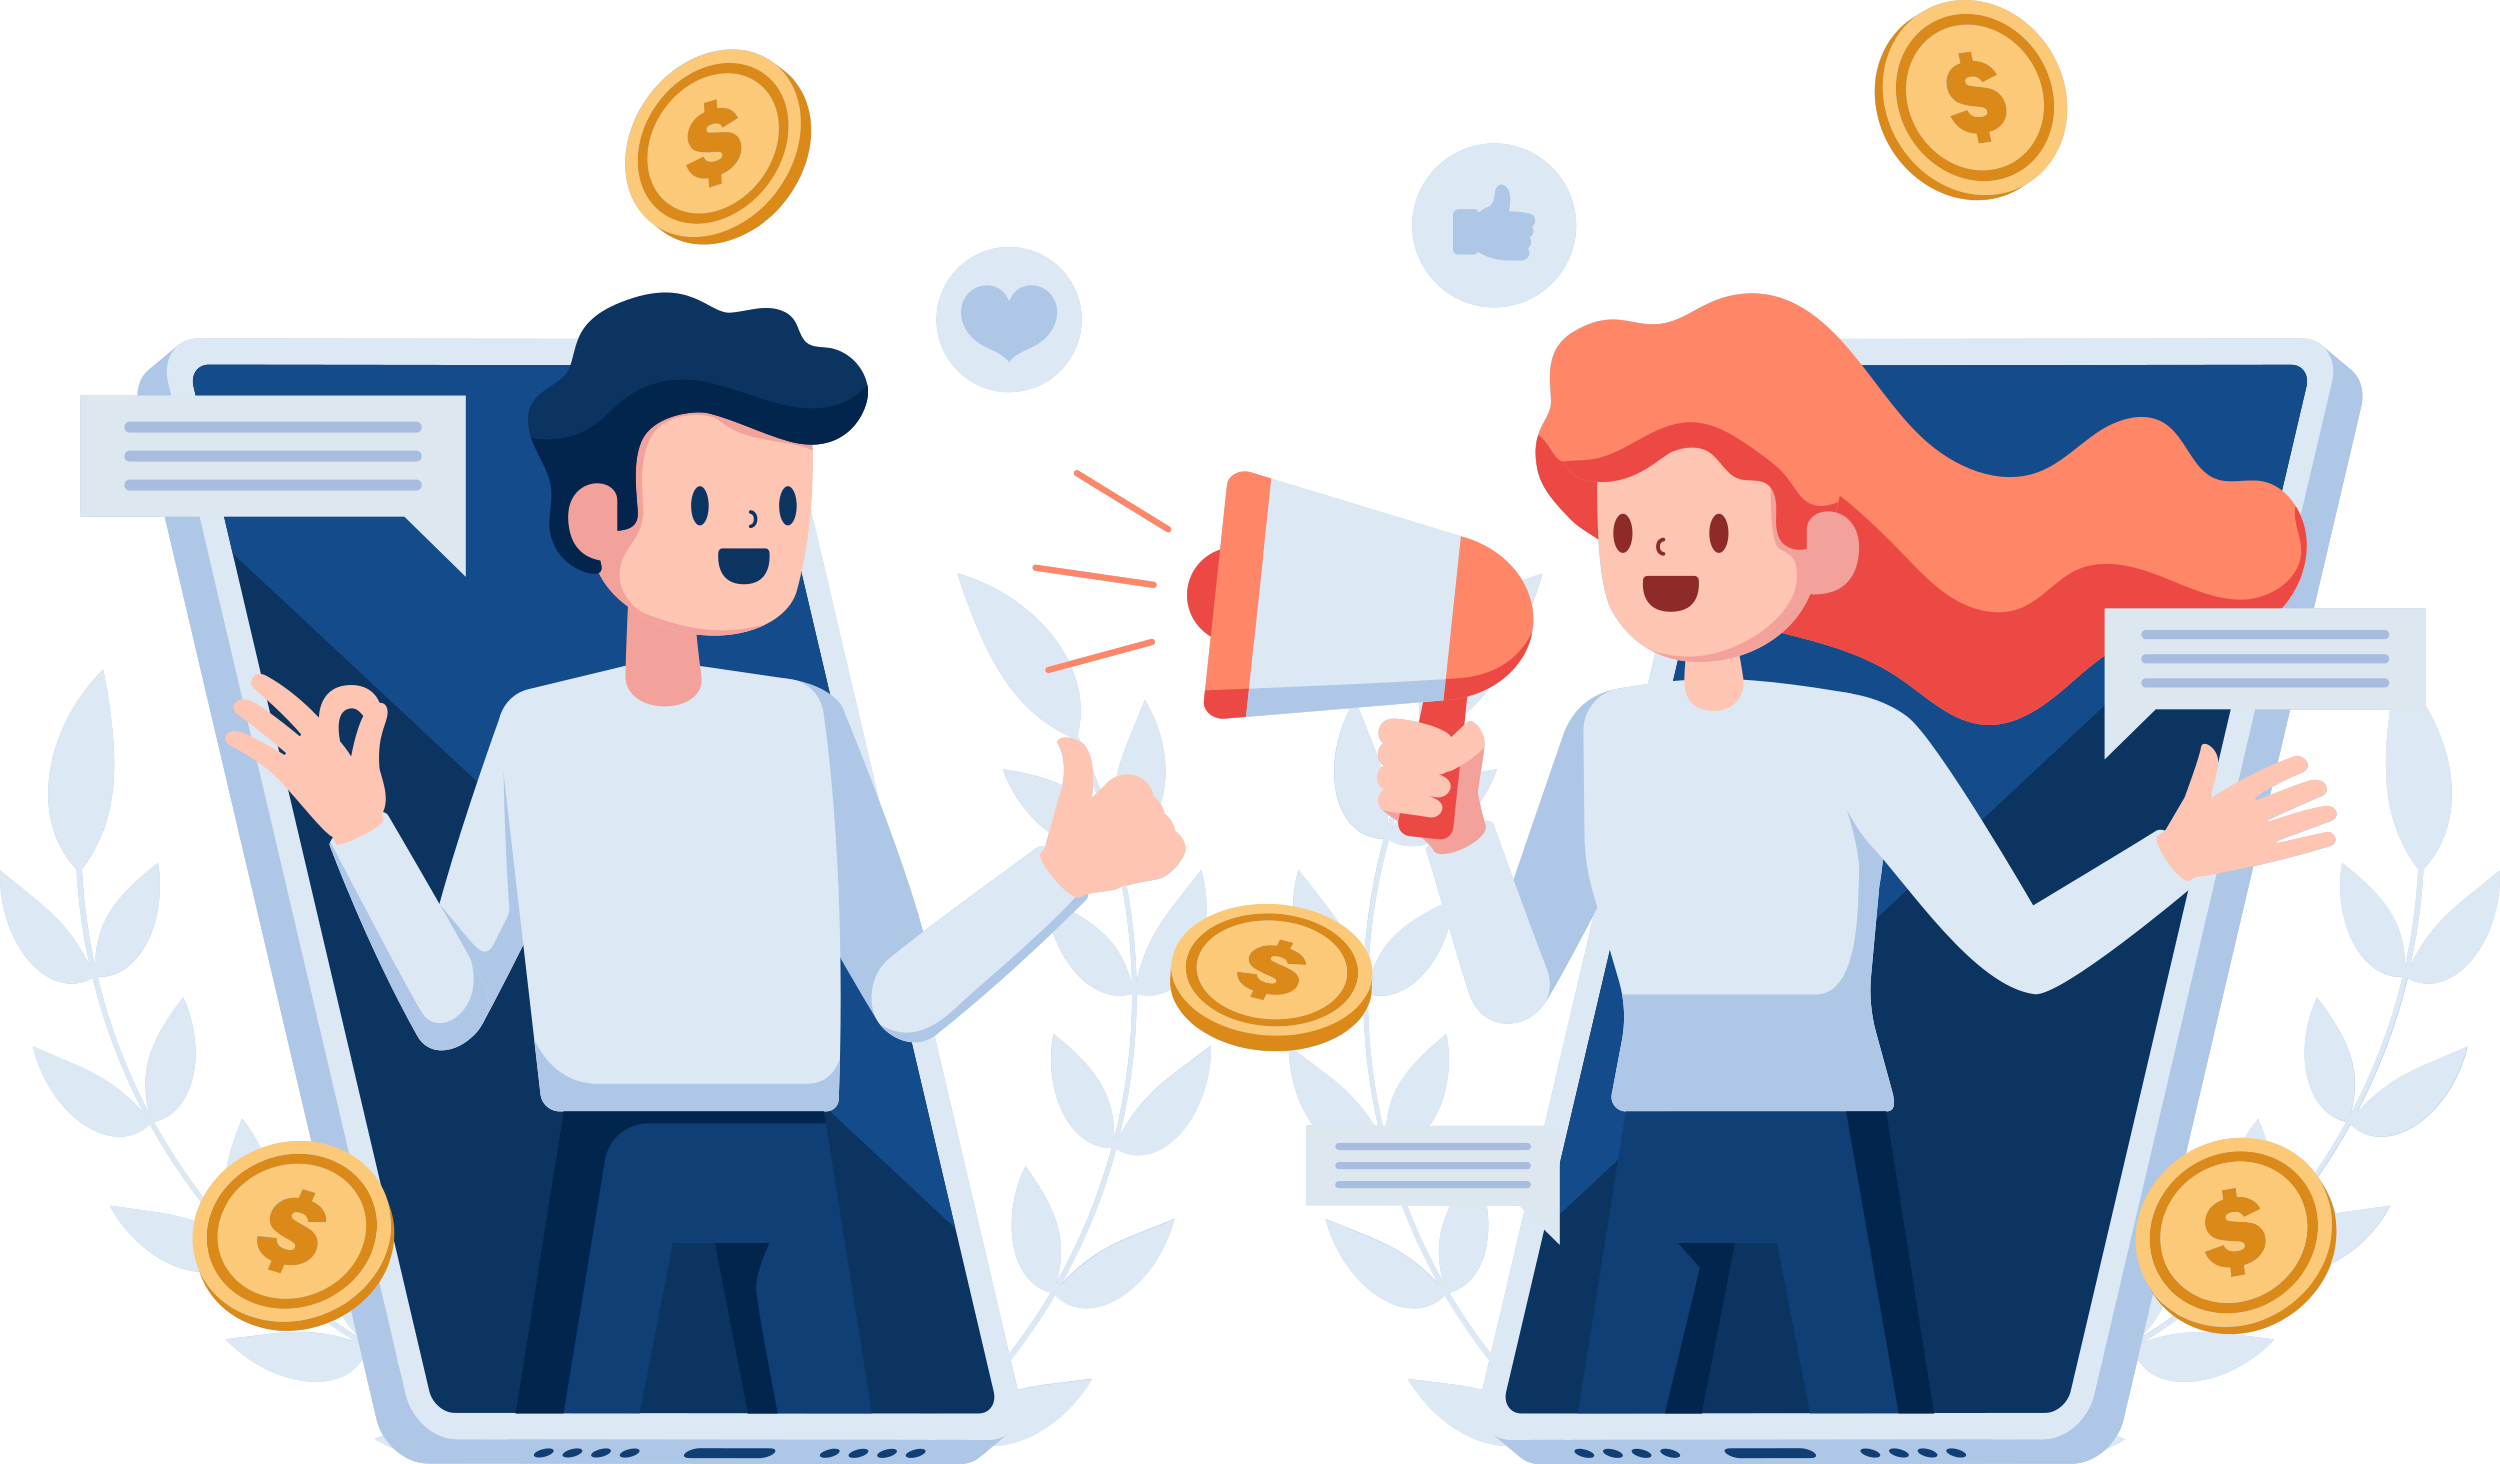
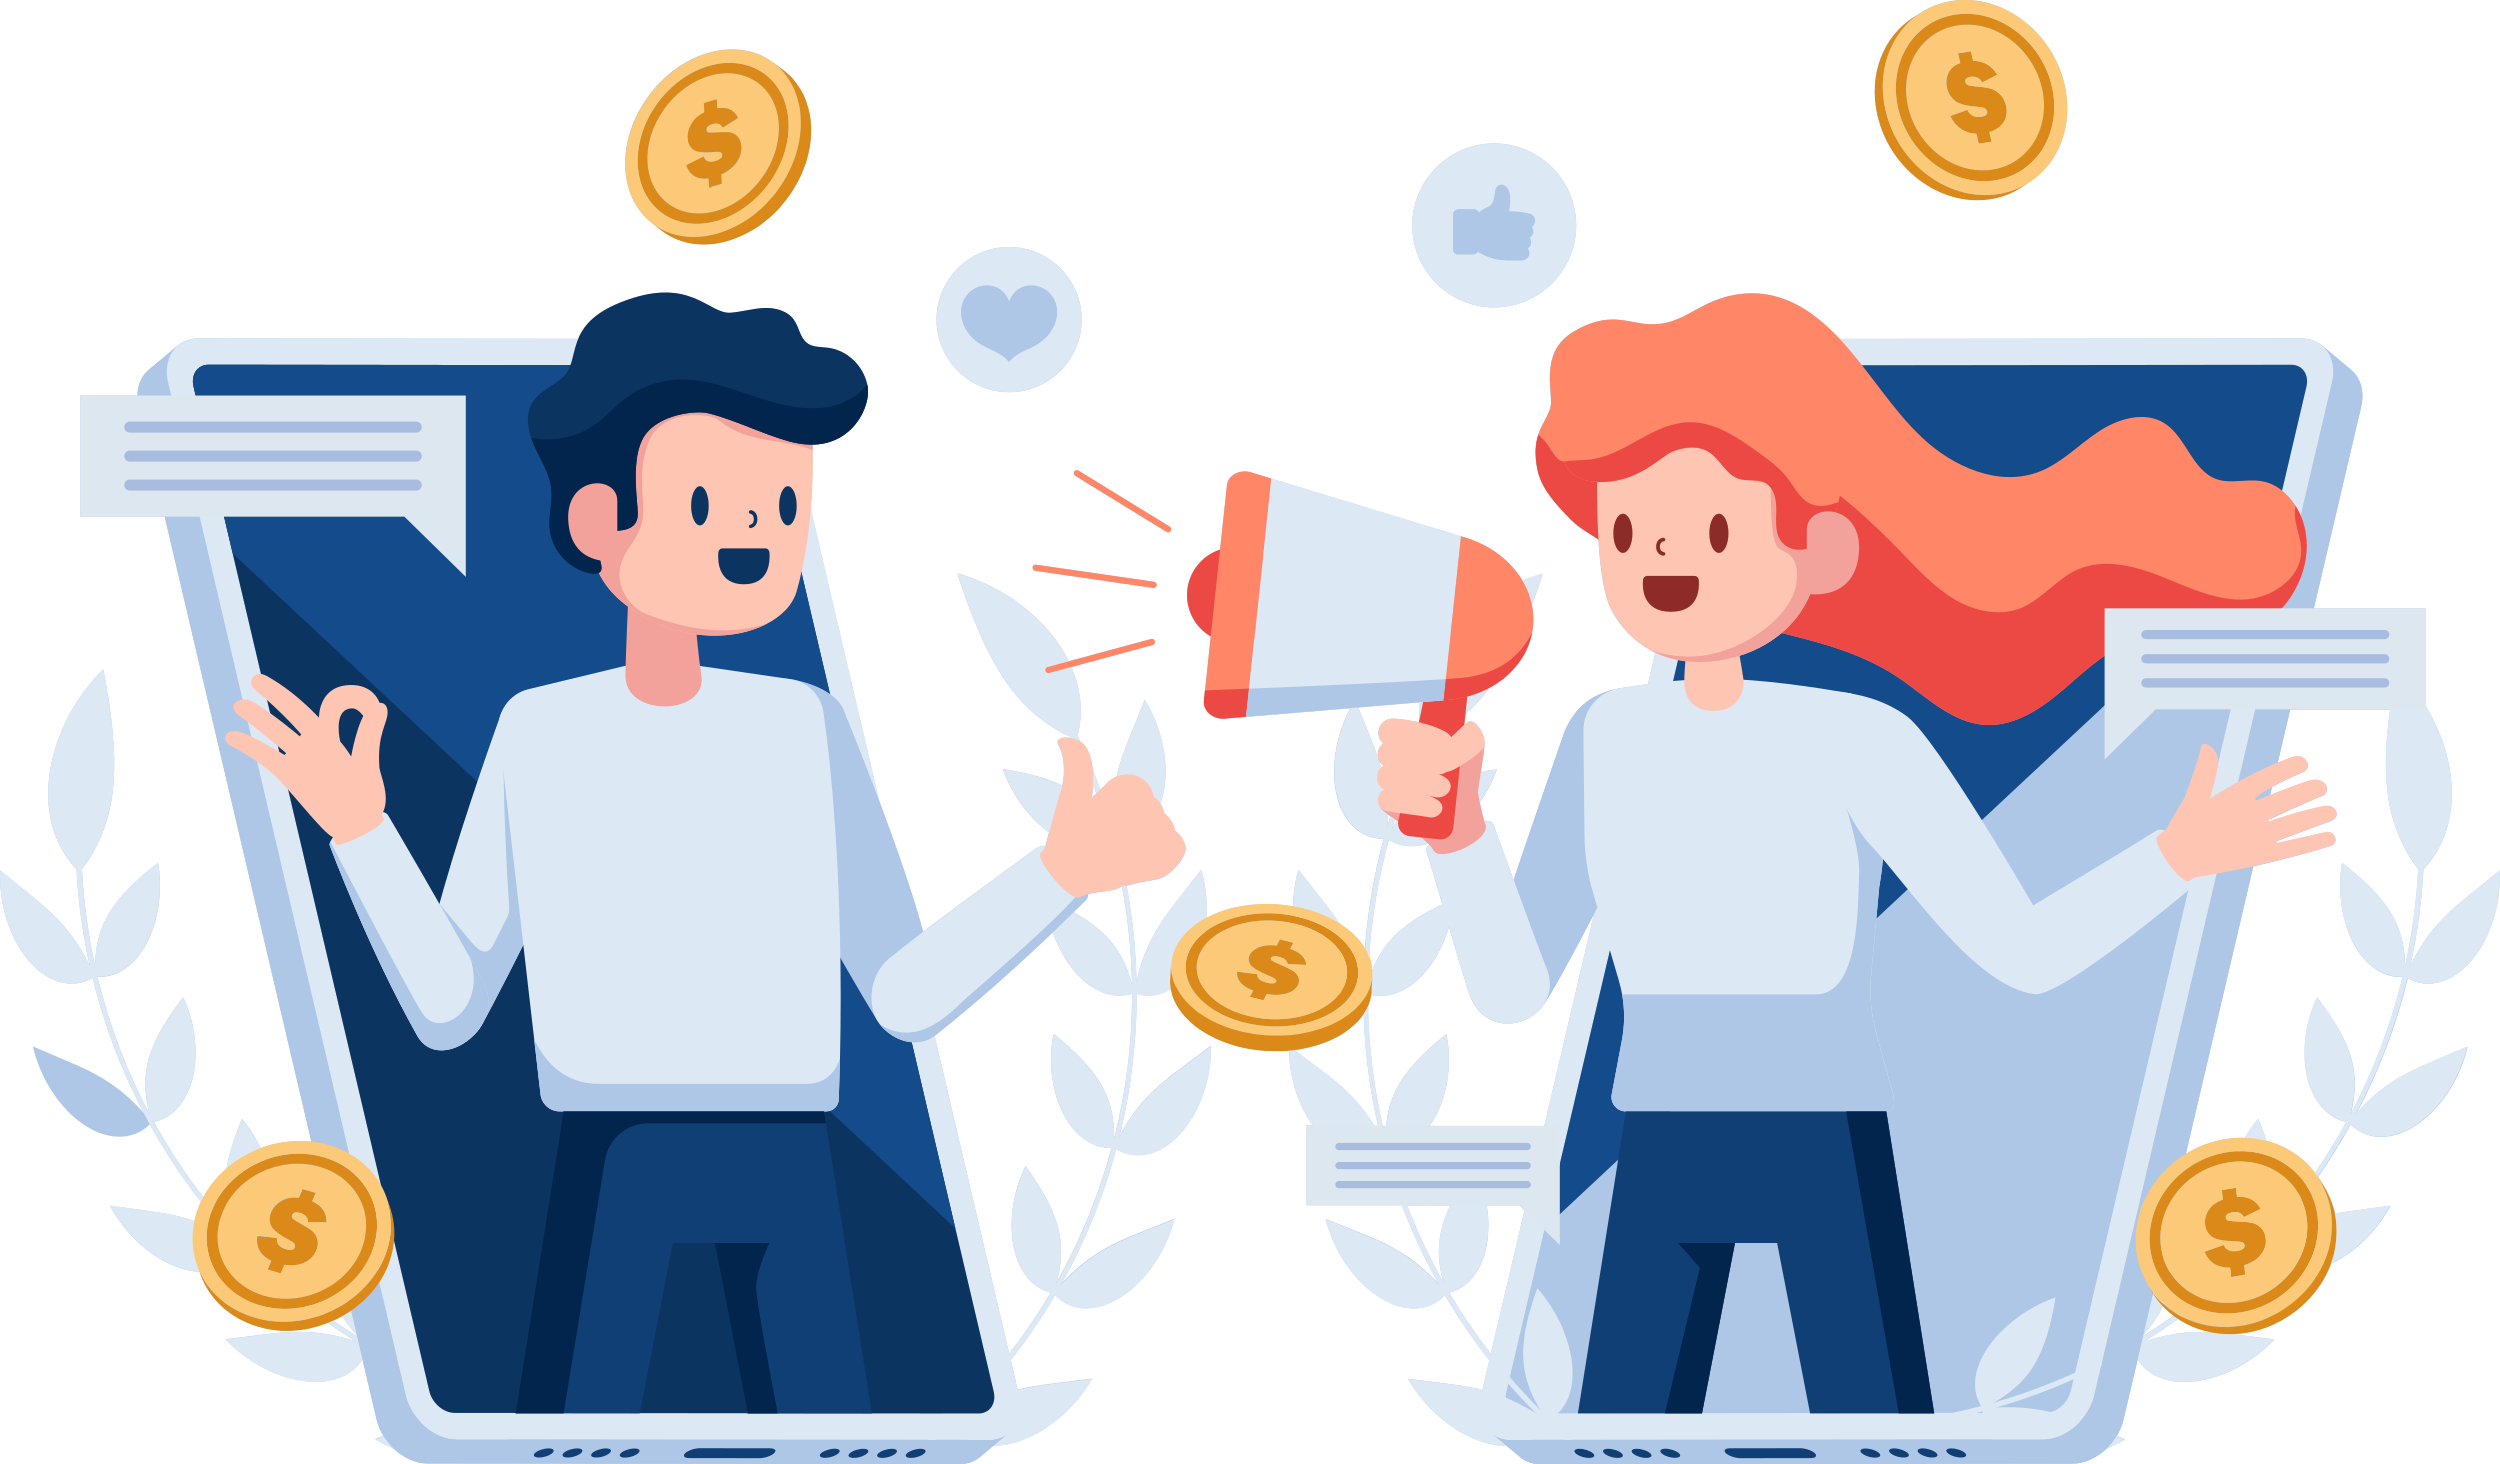
<svg xmlns="http://www.w3.org/2000/svg" xmlns:xlink="http://www.w3.org/1999/xlink" id="Layer_1" x="0px" y="0px" viewBox="0 0 2500 1464.2" xml:space="preserve">
  <g>
    <g>
      <path fill="#AEC7E6" d="M2451.5,977.3c14.8-8.1,27.1-23.6,34.9-40.1c16.4-34,13.3-67.3,13.4-66.8c0.1-0.1-19.3,15.6-38.5,31.2   c-18.1,15.4-34.8,31.5-50.9,63.5c7-31.4,11.4-63.4,13.1-95.7c36.6-39.1,32.6-94.5,16.8-133.9c-4.2-10.9-9.2-20.7-14.3-29.2v-98   h-112.2l47.3-201.5c3.6-15.5-0.6-29.1-10-37l-29.2-24.4c0.1,0.1,0.1,0.1,0.2,0.2c-5.4-4.6-12.5-7.3-20.8-7.2l-461.9,0.5   c-29.2-31.2-62.3-51.3-104.4-44.1c-41,7.1-53.6,35.2-94.7,28.5c-17.7-2.9-36.5-10-67.1,8.5c-30.6,18.5-22.5,50.1-22.3,69.7   c0.1,12-8.3,19.5-12.8,33.2c-2.7,8.2-3.9,18.6-1.1,33.5c3.9,20.4,19,36.3,33.5,51.2c8.4,8.7,18.4,13.5,27.8,20.1   c1.8,30.2,5.8,57.3,13.4,71.2c9.1,16.6,22.2,30.6,39.2,39.8c1.4,0.8,2.8,1.5,4.3,2.2L1648,684c-8.7,1.2-16.8,2.4-24.1,3.7   c0,0-0.1,0-0.1,0c-25,3.8-46,13.6-58.9,43c0,0-30.4,87.4-51.3,149.1c-11-30.1-20.1-55.4-20.1-55.4c-1.1-2.8-4.5-3.9-9.3-3.6   c-1.4-4.6-3.1-11.9-4.4-18.1c12.5-17.9,17.1-33.5,17.2-33.5c0.1,0-6.5,0.8-16.1,2.8c1.8-11.7,3.6-24.6,3.5-26.5c0,0,0,0,0,0   c2-10.4-9.5-28.2-16.9-23.3c-0.5,0.4-1.6,1.3-3.2,2.7l1.2-11c9.3-8.1,17.3-16.9,24.3-26.2c0.5-0.3,1.1-0.6,1.6-0.9   c0.4-0.2,0.8-0.5,1.3-0.7c0.7-0.4,1.3-0.8,2-1.2c0.4-0.2,0.7-0.5,1.1-0.7c0.7-0.4,1.4-0.9,2-1.3c0.3-0.2,0.6-0.4,0.9-0.6   c0.7-0.5,1.4-1,2.1-1.5c0.2-0.2,0.5-0.4,0.7-0.5c0.7-0.6,1.5-1.1,2.2-1.7c0.1-0.1,0.3-0.2,0.4-0.3c11.8-9.6,20.7-21.8,25.5-35.7   c0,0,0,0,0,0c0.4-1.1,0.7-2.1,1-3.2c0,0,0,0,0,0c0.3-1.1,0.6-2.2,0.9-3.3c0,0,0,0,0,0c0.3-1.1,0.5-2.2,0.7-3.3c0,0,0,0,0,0v0   c0.4-1.9,0.7-3.8,0.9-5.7v0c0.8-7.5,0.4-15-1.1-22.2c6.9-18.3,10.8-31.4,10.6-31.4c0.3,0.2-7.9,2-20.2,7.1   c-11.6-19.4-31.7-35.2-57.1-42.9l-4.2-1.3l-189.6-57.7l-20.3-6.2c-11.3-3.5-23.2,2.9-24.2,12.9l-6.9,64.3   c-17.4,5.7-30.7,21.1-32.8,40.5c-2.1,19.4,7.7,37.2,23.5,46.5l-6.9,64.3c-0.2,1.6-0.1,3.1,0.3,4.6c0.2,0.9,0.5,1.7,0.9,2.6   c0.1,0.3,0.3,0.6,0.4,0.8c0.3,0.5,0.6,1.1,0.9,1.6c0.3,0.5,0.7,1,1.1,1.5c0.5,0.6,1.1,1.1,1.6,1.7c0.7,0.6,1.4,1.2,2.2,1.7   c0.3,0.2,0.6,0.4,0.8,0.5c3.6,2.1,8,3.2,12.6,2.8l21.1-1.8l104.2-8.7c-5.6,10.9-14.4,31.5-15.8,56.5c-1.1,18.3,2.1,37.7,11.2,52   c8.4,13.5,21.9,22.2,38.3,22c-9.7,35.8-16,72.5-18.9,109.6c-5.7-9.3-14.4-17.8-25.7-24.9c-3.4-5.2-6.9-10.1-10.5-15   c-15-19.4-30.3-38.9-30.2-38.7c0.2-0.3-5.1,14.9-5.4,36.7c-31.4-5.5-63.3-0.8-86.7,11.5c1.9-27.7-5.3-48.6-5.1-48.2   c0.1-0.1-15.2,19.3-30.2,38.7c-14,18.9-26.5,38.2-34.5,72.7c-0.7-32.1-4-64-9.9-95.5c0.9-0.1,1.9-0.4,2.9-0.7   c10-3.3,26-4.4,32.2-7.1c12.3-5.4,25.3-22.6,23.8-30.8c-1.1-5.7-4.9-12.1-10.6-16.3c0-0.3-0.1-0.5-0.1-0.8   c-1.1-5.7-4.9-12.1-10.6-16.3c0-0.3-0.1-0.5-0.1-0.8c-0.5-3-1.8-6.1-3.7-9c4.3-12,5.8-25.9,5-39.1c-2.1-37.7-20.9-65.4-20.6-65   c0.1-0.2-9.4,23-18.6,45.9c-3.7,9.9-7.2,19.8-9.7,30.9c-4.1,1.7-8,4.4-11.3,8.5c-1.6,1.4-3.3,2.9-4.9,4.4   c-2.4-6.6-5-13.2-7.6-19.7c-0.8-8.4-2.8-17.2-7.3-23.5c-1.3-1.8-3-3.3-4.9-4.5c-1-2-1.9-4.1-2.9-6.1c6.2-24.6,2.7-48-6.2-68.7   l81.3-22c1.6-0.4,2.6-2.1,2.2-3.8c-0.4-1.6-2.1-2.6-3.8-2.2l-82.3,22.2c-10.1-20.5-25.4-38.1-41.3-51   c-33.9-28.7-70.6-36.7-70.1-37c-0.2,0,10.4,34.9,27.1,70.9c17.3,35.7,40.5,72.5,88.1,93.9c0.1,0.2,0.2,0.3,0.2,0.5   c-9.2-2.4-18.5-0.1-14.3,6.8c5.8,9.6,6.7,27.6,3.7,40.1c-5-2.4-10.1-4.4-15.1-6.2c-22.1-7.2-44.5-10.1-44.3-10.1   c0.1-0.1,7,23.3,26.8,45.6c5.5,6.3,12.1,12.4,19.4,17.6c-2,7.7-3.5,13.2-3.5,13.2s0,0.3,0.1,0.7c0,0,0,0.1-0.1,0.1   c-3.8-0.6-7.2,0.1-10.1,2.3c-10.8,8.4-69.3,50.5-112.4,83.1c-9.8-37-27.5-86.9-43.6-129.8l-68.8-293.1c2.1-25.4,2.1-46.6,1.8-58.5   c-0.1-2.2-0.1-4.2-0.2-5.7c40.5-0.6,56.8-37,55.6-54.7c-0.1-1.8-0.4-3.6-0.7-5.3c-3.7-18.5-19.9-34.2-38.7-36.7   c-7.3-1-15.4-0.3-21.3-4.7c-7.2-5.4-8.1-15.8-13.2-23.2c-6.4-9.2-18.8-12.4-30-11.9c-11.2,0.5-22.1,3.8-33.3,4.7   c-22.6,1.7-40.4-38-109.9-10.4c-26.8,10.6-37.3,23.7-42.6,36.4l-379.7-0.4c-8.3,0-15.4,2.7-20.8,7.2c0.1-0.1,0.1-0.1,0.2-0.2   l-29.2,24.4c-7,5.9-11.1,15-11.3,25.7H80.3v121.2h84.4l146.7,624.9c-17.2-1.9-34.7,0.6-50.7,6.6c-8.6-18.5-18.8-29.4-18.7-29.4   c0.1-0.2-9,20.3-14.2,42.8c-0.5,2.3-0.9,4.6-1.3,6.9c-9.3,8.1-17.2,17.8-23.1,28.8c-18.4-23.8-34.9-49-49.5-75.4   c16.4-3.5,27.3-15.5,33.7-29.1c6.7-14.3,8.5-30.6,7.9-45.1c-1.2-29.4-12.4-50.4-12.4-50.4c0.1-0.1-14,17.3-24.8,37.6   c-9.9,19.9-18.2,42.4-9,78.7c-22.7-42.8-40.1-88.6-51.7-136.7c16.5,0.8,30.1-7.9,39.7-19.4c10.2-12.2,16.2-27.6,19.4-41.9   c6.5-29.1,1.3-52.9,1.4-52.8c0.1-0.1-18.1,13.3-33.9,30.3c-14.6,16.6-28.3,36-29.2,72.5c-6.9-31.3-11.3-63.5-13-96.3   c31.3-41.7,33.8-85.1,31.7-124.8c-2.8-39.6-10.4-75.3-10.6-75.2c0.6,0-27.6,24.7-43.4,66.3c-15.8,39.4-19.8,94.8,16.8,133.9   c1.7,32.3,6.1,64.3,13.1,95.7c-16.1-32-32.9-48.1-50.9-63.5C19.5,886,0,870.3,0.2,870.4c0.1-0.5-3,32.8,13.4,66.8   c7.9,16.5,20.1,32,34.9,40.1c13.9,7.8,29.9,8.9,44.1,0.7c11.4,46.6,28.5,91.9,50.9,134.6c-23.8-26.3-44-37.1-65.4-46.9   c-22.5-9.7-45.4-19.3-45.2-19.3c0-0.5,5.6,31.7,30.2,59.8c11.8,13.7,27.6,25.2,44,29c15.4,3.8,31.1,0.6,42.7-10.9   c14.9,27,32,53,51.1,77.6c-0.3,0.7-0.7,1.4-1,2.2c-2.4,5.6-4.2,11.2-5.5,16.9c-12.5-4.4-24.2-6.7-36-8.6   c-24.2-3.5-48.7-6.7-48.5-6.7c-0.2-0.5,13.6,29,44.6,49.7c13.5,9.1,29.7,15.7,45.1,16.5l1.2,3.3c8.7,23.6,28.8,42.9,56.9,51.2   c1.1,0.3,2.2,0.6,3.2,0.9c0.3,0.1,0.5,0.1,0.8,0.2c1.1,0.3,2.2,0.5,3.2,0.8c0.1,0,0.2,0,0.3,0.1c1,0.2,2,0.4,3.1,0.6   c0.3,0,0.5,0.1,0.8,0.1c1.1,0.2,2.2,0.4,3.2,0.5c0.1,0,0.3,0,0.4,0.1c1,0.1,2,0.3,2.9,0.4c0.3,0,0.5,0.1,0.8,0.1   c1.1,0.1,2.2,0.2,3.3,0.3c0.2,0,0.4,0,0.6,0c1,0.1,1.9,0.1,2.9,0.1c0.2,0,0.5,0,0.7,0c1.1,0,2.2,0.1,3.2,0.1c0.2,0,0.4,0,0.6,0   c0.9,0,1.9,0,2.8-0.1c0.2,0,0.4,0,0.7,0c1.1,0,2.2-0.1,3.2-0.2c0.2,0,0.5,0,0.7-0.1c0.9-0.1,1.9-0.2,2.8-0.2c0.2,0,0.4,0,0.6-0.1   c1.1-0.1,2.1-0.2,3.2-0.4c0.2,0,0.5-0.1,0.7-0.1c1-0.1,1.9-0.3,2.9-0.4c0.2,0,0.3-0.1,0.5-0.1c1.1-0.2,2.1-0.4,3.2-0.6   c0.3-0.1,0.5-0.1,0.7-0.2c1-0.2,2-0.4,2.9-0.7c0.1,0,0.2,0,0.3-0.1c1.1-0.3,2.1-0.5,3.2-0.8c0.1,0,0.2-0.1,0.4-0.1   c0.1,0,0.2-0.1,0.3-0.1c1.2-0.3,2.4-0.7,3.6-1.1c0.2-0.1,0.3-0.1,0.5-0.2c1.3-0.4,2.5-0.8,3.8-1.3c0,0,0.1,0,0.1,0   c0.9-0.3,1.8-0.7,2.7-1c9.1,6.4,18.4,12.5,27.8,18.4c-34.4-11-57.4-10.3-80.9-8c-24.4,2.9-49,6.1-48.8,6   c-0.3-0.4,20.9,24.7,56.6,36.7c17.3,5.9,37,8.1,53.2,3.2c11.5-3.3,21.2-10.1,27-20l14.1,60.2c1.4,5.8,3.7,11.4,6.8,16.4   c-5.2,2.1-8.4,3.4-8.4,3.4c-0.2-0.2,6.9,4.6,19,9.7c9.6,9,21.7,14.6,33.8,14.6l531.6,0.6c8.2,0,15.2-2.6,20.6-7.1l13.5-11.3   c16.9,0.3,35.4-6.7,50.8-16.6c32.9-20.9,48-50.8,47.9-50.4c0.2,0-24.7,2.9-49.5,6.2c-8.3,1.3-16.4,2.7-24.9,4.9l-6.9-29.5   c15.1-19.3,29.1-39.5,41.7-60.6c0.9-1.5,1.8-3,2.7-4.6c11.2,12,26.9,15.4,42.5,11.9c16.6-3.6,32.8-15,45-28.6   c25.4-27.9,31.8-60,31.7-59.5c0.2-0.1-22.9,9-45.7,18.3c-21.6,9.4-42.1,19.8-66.8,46c23.6-42.3,41.8-87.3,54.4-134.1   c14,8.5,30,7.8,44,0.4c15-7.7,27.5-22.7,35.7-38.7c17.1-33.1,14.9-65.6,15-65.1c0.1-0.1-19.7,14.6-39.2,29.4   c-18.4,14.6-35.4,29.8-52.2,61.1c2.3-9.4,4.4-18.9,6.2-28.4c7.3-37.7,10.9-75.9,10.9-113.8c12.2,3.5,24.1,1.4,34.3-4.8   c0,0.1,0,0.1,0,0.2c0.1,0.3,0.1,0.6,0.2,0.9c0.1,0.6,0.2,1.1,0.4,1.6c0.1,0.3,0.1,0.5,0.2,0.8c0.2,0.8,0.4,1.5,0.6,2.3   c0,0,0,0.1,0,0.1c0.3,0.8,0.5,1.6,0.8,2.4c0.1,0.3,0.2,0.5,0.3,0.8c0.2,0.5,0.4,1.1,0.7,1.6c0.1,0.3,0.3,0.6,0.4,0.9   c0.2,0.5,0.5,1,0.7,1.5c0.2,0.3,0.3,0.6,0.5,0.9c0.3,0.5,0.5,1,0.8,1.5c0.2,0.3,0.3,0.6,0.5,0.9c0.3,0.5,0.6,1,0.9,1.5   c0.2,0.3,0.3,0.5,0.5,0.8c0.4,0.7,0.9,1.4,1.4,2c0.1,0.1,0.1,0.1,0.1,0.2c0.5,0.8,1.1,1.5,1.6,2.2c0.2,0.2,0.4,0.5,0.5,0.7   c0.4,0.5,0.8,1,1.2,1.5c0.2,0.3,0.5,0.5,0.7,0.8c0.4,0.5,0.8,0.9,1.2,1.4c0.3,0.3,0.5,0.6,0.8,0.8c0.4,0.4,0.8,0.9,1.3,1.3   c0.3,0.3,0.5,0.5,0.8,0.8c0.5,0.5,0.9,0.9,1.4,1.4c0.2,0.2,0.5,0.5,0.7,0.7c0.6,0.6,1.3,1.2,2,1.8c0.1,0.1,0.2,0.2,0.3,0.3   c0.8,0.7,1.6,1.3,2.4,2c0.2,0.2,0.5,0.4,0.8,0.6c0.6,0.4,1.2,0.9,1.7,1.3c0.3,0.2,0.6,0.5,1,0.7c0.5,0.4,1.1,0.8,1.7,1.2   c0.3,0.2,0.7,0.5,1.1,0.7c0.6,0.4,1.1,0.7,1.7,1.1c0.4,0.2,0.7,0.5,1.1,0.7c0.6,0.4,1.2,0.8,1.9,1.1c0.3,0.2,0.7,0.4,1,0.6   c0.8,0.5,1.6,0.9,2.5,1.4c0.2,0.1,0.3,0.2,0.5,0.3c1,0.5,2,1.1,3.1,1.6c0.3,0.2,0.6,0.3,0.9,0.5c0.7,0.4,1.5,0.7,2.2,1.1   c0.4,0.2,0.8,0.4,1.2,0.5c0.7,0.3,1.4,0.6,2.1,0.9c0.4,0.2,0.9,0.4,1.3,0.5c0.3,0.1,0.6,0.3,1,0.4c0.3,0.1,0.6,0.2,1,0.4   c0.6,0.2,1.2,0.5,1.8,0.7c0.6,0.2,1.2,0.5,1.9,0.7c0.6,0.2,1.2,0.4,1.9,0.7c0.6,0.2,1.3,0.4,1.9,0.6c0.6,0.2,1.3,0.4,1.9,0.6   c0.6,0.2,1.3,0.4,2,0.6c0.7,0.2,1.3,0.4,2,0.6c0.3,0.1,0.6,0.2,0.9,0.3c0.7,0.2,1.5,0.4,2.2,0.6c1.8,0.4,3.6,0.9,5.3,1.2   c0.6,0.1,1.2,0.2,1.7,0.3c1.2,0.2,2.4,0.5,3.6,0.7c0.2,0,0.4,0.1,0.6,0.1c1.1,0.2,2.3,0.4,3.4,0.5c0.2,0,0.4,0,0.5,0.1   c1.3,0.2,2.7,0.4,4,0.5c0.3,0,0.7,0.1,1,0.1c1.3,0.1,2.6,0.3,3.9,0.4c0.1,0,0.3,0,0.4,0c0.3,0,0.6,0,0.8,0.1   c1.3,0.1,2.5,0.2,3.8,0.2c0.3,0,0.6,0,0.9,0c1.4,0.1,2.9,0.1,4.3,0.1c0.3,0,0.6,0,0.9,0c0.6,0,1.2,0,1.8,0c0.6,0,1.1,0,1.7,0   c0.4,0,0.8,0,1.2,0c1.4,0,2.9-0.1,4.3-0.1c0.2,0,0.4,0,0.6,0c1.3-0.1,2.5-0.1,3.8-0.2c0.4,0,0.8-0.1,1.3-0.1   c0.2,10.2,1.9,35,15,60.3c2.6,5.1,5.6,10,9,14.6h-6.5v79.7h95.4c10.2,26.9,22.3,53,36.3,78.1c-24.7-26.2-45.2-36.6-66.8-46   c-22.8-9.3-45.8-18.4-45.7-18.3c0-0.5,6.3,31.7,31.7,59.5c12.2,13.6,28.4,25,45,28.6c15.6,3.5,31.3,0.1,42.5-11.9   c0.9,1.5,1.8,3,2.7,4.6c12.7,21.1,26.6,41.3,41.7,60.6l-6.9,29.5c-8.5-2.2-16.6-3.6-24.9-4.9c-24.8-3.3-49.7-6.2-49.5-6.2   c-0.2-0.5,15,29.5,47.9,50.4c15.4,9.9,33.9,16.8,50.8,16.6l13.5,11.3c5.3,4.5,12.4,7.1,20.6,7.1l531.6-0.6   c12.1,0,24.2-5.7,33.8-14.6c12.1-5.1,19.2-9.8,19-9.7c0.1,0-3.1-1.3-8.4-3.4c3.1-5.1,5.4-10.6,6.8-16.4l14.1-60.2   c5.8,9.9,15.4,16.7,27,20c16.3,4.9,36,2.7,53.2-3.2c35.7-12.1,56.8-37.2,56.6-36.7c0.2,0-21.9-2.8-45-5.6   c6.1,0.1,12.4-0.4,18.7-1.5c1-0.2,2-0.4,3-0.6c0.3-0.1,0.6-0.1,0.9-0.2c0.7-0.2,1.4-0.3,2.2-0.5c0.3-0.1,0.6-0.1,0.9-0.2   c0.9-0.2,1.8-0.4,2.7-0.7c0.1,0,0.2,0,0.3-0.1c1-0.3,1.9-0.5,2.9-0.8c0.3-0.1,0.5-0.2,0.8-0.3c0.7-0.2,1.4-0.4,2.1-0.7   c0.3-0.1,0.6-0.2,0.9-0.3c0.8-0.3,1.6-0.6,2.4-0.8c0.1-0.1,0.3-0.1,0.4-0.2c0.9-0.3,1.8-0.7,2.8-1.1c0.3-0.1,0.5-0.2,0.7-0.3   c0.7-0.3,1.4-0.6,2-0.9c0.2-0.1,0.3-0.1,0.5-0.2c0.1,0,0.2-0.1,0.3-0.2c1-0.5,2.1-1,3.1-1.5c0.1-0.1,0.3-0.1,0.4-0.2   c0.9-0.5,1.9-0.9,2.8-1.4c0.2-0.1,0.4-0.2,0.6-0.3c1-0.5,2-1.1,3-1.7c0.2-0.1,0.4-0.2,0.6-0.4c0.9-0.5,1.8-1.1,2.7-1.7   c0.1,0,0.1-0.1,0.2-0.1c0,0,0,0,0.1,0c0.8-0.5,1.6-1.1,2.5-1.6c0.2-0.1,0.4-0.3,0.7-0.5c0.6-0.4,1.2-0.8,1.8-1.3   c0.2-0.2,0.5-0.3,0.7-0.5c0.7-0.5,1.4-1,2.1-1.5c0.1-0.1,0.2-0.1,0.3-0.2c0.8-0.6,1.5-1.2,2.3-1.8c0.1-0.1,0.1-0.1,0.2-0.2   c0.2-0.1,0.3-0.3,0.5-0.4c0.5-0.4,1-0.8,1.5-1.2c0.2-0.2,0.5-0.4,0.7-0.6c0.5-0.4,1-0.8,1.5-1.3c0.2-0.2,0.4-0.4,0.6-0.6   c0.7-0.6,1.4-1.2,2-1.9c0,0,0.1-0.1,0.1-0.1c0.6-0.6,1.2-1.2,1.9-1.8c0.1-0.1,0.1-0.1,0.2-0.2c0.1-0.1,0.3-0.3,0.4-0.4   c0.4-0.4,0.9-0.9,1.3-1.4c0.2-0.2,0.4-0.5,0.7-0.7c0.4-0.5,0.8-0.9,1.3-1.4c0.2-0.2,0.4-0.4,0.6-0.7c0.5-0.6,1.1-1.2,1.6-1.8   c0.1-0.1,0.1-0.2,0.2-0.2c0.6-0.7,1.1-1.4,1.7-2.1c0-0.1,0.1-0.1,0.1-0.2c0.1-0.1,0.2-0.3,0.3-0.4c0.4-0.5,0.9-1.1,1.3-1.6   c0.2-0.2,0.4-0.5,0.6-0.7c0.4-0.6,0.8-1.1,1.2-1.7c0.1-0.2,0.3-0.4,0.4-0.6c0.5-0.8,1.1-1.5,1.6-2.3c0.1-0.1,0.2-0.3,0.3-0.4   c0.4-0.7,0.8-1.3,1.3-2c0.1-0.1,0.1-0.2,0.2-0.3c0.1-0.1,0.2-0.3,0.2-0.4c0.4-0.7,0.9-1.5,1.3-2.2c0.1-0.2,0.2-0.3,0.3-0.5   c0.5-0.9,1-1.8,1.5-2.6c0.1-0.2,0.2-0.4,0.3-0.6c0.4-0.7,0.8-1.5,1.1-2.2c0.1-0.2,0.2-0.4,0.3-0.6c0.4-0.9,0.9-1.8,1.3-2.7   c0,0,0-0.1,0.1-0.1c0-0.1,0.1-0.2,0.1-0.2c0.6-1.3,1.1-2.5,1.6-3.8c0-0.1,0.1-0.1,0.1-0.2c0.3-0.8,0.6-1.7,0.9-2.5   c5.1-2.4,10.1-5.3,14.7-8.4c31-20.7,44.7-50.2,44.6-49.7c0.2,0-24.3,3.2-48.5,6.7c-2.3,0.4-4.6,0.8-6.9,1.2   c-0.2-0.8-0.3-1.6-0.5-2.4c-0.1-0.2-0.1-0.5-0.2-0.7c-0.3-1.1-0.6-2.2-0.9-3.2c0-0.1,0-0.1-0.1-0.2c0-0.1-0.1-0.2-0.1-0.3   c-0.4-1.2-0.8-2.5-1.2-3.7c0,0,0-0.1,0-0.1c-0.4-1.2-0.9-2.4-1.4-3.6c-0.1-0.2-0.1-0.4-0.2-0.5c-0.5-1.1-1-2.3-1.5-3.4   c-0.1-0.2-0.2-0.4-0.3-0.6c-0.5-1.1-1.1-2.2-1.6-3.3c0-0.1-0.1-0.1-0.1-0.2c-0.1-0.1-0.2-0.3-0.2-0.4c-0.4-0.7-0.7-1.4-1.1-2   c-0.1-0.2-0.3-0.5-0.4-0.7c-0.5-0.8-1-1.7-1.5-2.5c0,0,0,0,0,0l-4.5-7c0.3,0.4,0.5,0.9,0.8,1.3c-0.7-1.1-1.3-2.2-2-3.2   c11.8-16.9,22.6-34.4,32.5-52.3c11.6,11.6,27.3,14.7,42.7,10.9c16.4-3.8,32.2-15.4,44-29c24.6-28,30.2-60.3,30.2-59.8   c0.2-0.1-22.7,9.6-45.2,19.3c-21.4,9.8-41.6,20.6-65.4,46.9c22.4-42.7,39.5-87.9,50.9-134.6   C2421.6,986.2,2437.6,985.1,2451.5,977.3z M1085.5,900.4c1.8-1.5,2.6-3.7,2.7-6.4c9.4-2.5,20.8-2.4,28.1-5   c1.4-0.5,3.3-1.4,5.7-2.5c6.1,32.5,9.4,65.2,10,97.8c-9.4-36.2-27.6-51.8-45.9-64.5c-4.2-2.7-8.5-5.3-12.6-7.6   C1081.2,904.8,1085.5,900.4,1085.5,900.4z M1096.3,793.4c-1.2,1.2-2.5,2.4-3.8,3.7c-0.3-0.5-0.5-0.7-0.5-0.7s0.8-4.7,1.1-11.5   C1094.2,787.7,1095.2,790.6,1096.3,793.4z M336,1319.3c0.1-0.1,0.3-0.1,0.4-0.2c0.8-0.4,1.7-0.8,2.5-1.3c0.2-0.1,0.5-0.2,0.7-0.4   c0.9-0.5,1.8-1,2.7-1.5c3.7,6.2,8.4,12.5,14.4,19l0.3,1.3c-8.1-5-16-10.2-23.8-15.6C334.2,1320.2,335.1,1319.8,336,1319.3z    M1114.2,1138.3c0.2-37.2-13.2-57-27.6-73.9c-15.4-17.1-33.2-30.7-33.1-30.6c0.1,0-5.8,22.9,0.1,51.8c2.9,14.2,8.6,29.6,18.5,42   c9.4,11.7,22.9,20.7,39.5,20.3c-12.6,46.6-31,91.7-55,134.3c9.7-35.4,2-57.7-7.2-77.7c-10.3-20.7-24-38.5-23.9-38.4   c0.1,0-11.6,20.8-13.6,50.5c-1,14.6,0.3,31.2,6.5,45.9c5.8,13.8,16.2,26,32.3,30.1c-12.5,21.1-26.3,41.5-41.5,61.1l-74.6-317.9   c0.2-0.2,0.5-0.3,0.7-0.5c46.2-36.6,89.4-76.2,117.5-103c1.8,5.3,4.1,11,7,16.7c6.5,12.9,16,26.3,28.7,35.6   c12.2,8.8,27.5,14,43.6,9.2C1132.2,1042.7,1126.1,1091.2,1114.2,1138.3z M2143.2,1335c9.4-10.2,15.6-19.9,19.8-29.2   c3.3,3.5,7,6.8,10.9,9.7c-10.1,7.2-20.5,14.1-31,20.7L2143.2,1335z M1544.4,1003.6C1544.4,1003.5,1544.4,1003.5,1544.4,1003.6   c7.3-10.2,27.9-48,49.6-89.5l-49.7,211.8h-115c9-12,14.3-26.6,17-40.1c5.9-28.9,0-51.8,0.1-51.8c0.1-0.1-17.7,13.5-33.1,30.6   c-12.6,14.9-24.6,32-27.1,61.3h-3.5c-9-39.3-14-79.5-14.7-120c0.2-0.5,0.4-1,0.6-1.6c0.1-0.2,0.1-0.3,0.2-0.5   c0.1-0.2,0.1-0.4,0.2-0.6c0.1-0.3,0.2-0.6,0.3-0.9c0.1-0.4,0.3-0.9,0.4-1.3c0.1-0.3,0.2-0.6,0.3-0.9c0.1-0.4,0.2-0.9,0.3-1.3   c0.1-0.3,0.1-0.6,0.2-0.9c0.1-0.5,0.2-0.9,0.3-1.4c0.1-0.3,0.1-0.6,0.2-0.8c0-0.1,0-0.1,0-0.2c0-0.2,0.1-0.4,0.1-0.6   c14.9,3.3,29-1.8,40.4-10c12.8-9.3,22.3-22.7,28.7-35.6c3.9-7.8,6.7-15.4,8.7-22.3c6.7,22.9,13.8,46.7,19.7,65.2   C1482.4,1035.1,1528.5,1029.3,1544.4,1003.6z M1381.1,767.6c-0.7-2.5-1.5-5-2.2-7.4c1,2.3,2.6,4.3,4.7,5.5   C1382.7,766.2,1381.8,766.9,1381.1,767.6z M1397.1,820.7c-1.7,2.5-3.4,5.1-5,7.9c0.9-3.1,1.9-6.2,2.9-9.3   C1395.6,819.7,1396.3,820.2,1397.1,820.7z M1358.2,707.4l61.3-5.1c-0.4,5.4-0.5,11,0,16.6l-0.7,3.3c-13.1-3-23.8-3.6-23.8-3.6   c-17.7-1.1-20.5,18.2-11.8,24.7c-4.8,3.6-6.3,9.9-5,15.1c-1.4-4.3-3-8.6-4.6-12.8C1367.8,730.8,1361.8,716.1,1358.2,707.4z    M1387.7,814.3c0.9,0.6,1.8,1.3,2.7,1.9c-1,3.2-1.9,6.3-2.9,9.5C1387.7,821.8,1387.7,818,1387.7,814.3z M1388.9,839.8   c12.5,7.7,26.6,7.7,39.3,3.9c0.3,0.3,0.6,0.6,0.9,1c-2.5,2.3-3.7,4.4-3.1,5.8c1.8,4.3,8.3,26.5,16.3,53.8   c-7.7,3.7-18.2,9.2-28.4,15.7c-15.8,10.9-31.5,24.1-41.6,50.7c-0.3-4.8-1.4-9.5-3.2-14.1C1371.7,917.4,1378.3,878.3,1388.9,839.8z    M1328.2,1075.4c-13.1-9.9-26.4-19.8-33.6-25.2c0.6-0.1,1.2-0.2,1.8-0.2c0.6-0.1,1.2-0.2,1.8-0.3c0.9-0.1,1.9-0.3,2.8-0.5   c0.5-0.1,1.1-0.2,1.6-0.3c1.2-0.2,2.3-0.4,3.4-0.7c0.3-0.1,0.6-0.1,0.9-0.2c0,0,0.1,0,0.1,0c1.4-0.3,2.7-0.6,4.1-1   c0.4-0.1,0.8-0.2,1.2-0.3c1-0.3,1.9-0.5,2.9-0.8c0.5-0.1,1-0.3,1.5-0.4c0.9-0.3,1.7-0.5,2.5-0.8c0.5-0.2,1-0.3,1.5-0.5   c0.8-0.3,1.7-0.6,2.5-0.9c0.5-0.2,0.9-0.3,1.4-0.5c0.9-0.4,1.9-0.7,2.8-1.1c0.3-0.1,0.7-0.3,1-0.4c1.2-0.5,2.4-1.1,3.6-1.6   c0.3-0.1,0.5-0.3,0.8-0.4c0.9-0.4,1.8-0.9,2.8-1.4c0.4-0.2,0.8-0.4,1.2-0.6c0.7-0.4,1.5-0.8,2.2-1.2c0.4-0.2,0.8-0.5,1.3-0.7   c0.7-0.4,1.4-0.8,2.1-1.3c0.4-0.3,0.8-0.5,1.2-0.8c0.7-0.5,1.4-0.9,2.1-1.4c0.3-0.2,0.7-0.4,1-0.7c1-0.7,2-1.4,2.9-2.2   c0,0,0,0,0,0c1-0.7,1.9-1.5,2.8-2.3c0.3-0.3,0.6-0.5,0.9-0.8c0.6-0.5,1.2-1.1,1.8-1.6c0.3-0.3,0.6-0.6,0.9-0.9   c0.3-0.3,0.6-0.6,0.9-0.8c0.2-0.2,0.4-0.5,0.7-0.7c0.3-0.3,0.6-0.7,0.9-1c0.5-0.5,1-1.1,1.4-1.6c0.3-0.3,0.6-0.7,0.8-1   c0.5-0.6,0.9-1.2,1.4-1.9c0.2-0.3,0.4-0.6,0.7-0.9c0.3-0.5,0.6-0.9,0.9-1.4c1,31.4,4.5,62.8,10.6,93.9c1.2,5.9,2.4,11.9,3.7,17.7   h-3.6C1359.4,1101.5,1344.3,1088.2,1328.2,1075.4z M1450.2,1205.4c-9,19.7-16.4,41.9-6.9,76.8c-14-24.8-26.1-50.5-36.2-76.8   H1450.2z M1449.3,1292.7c16-4,26.4-16.3,32.3-30.1c6.2-14.7,7.5-31.3,6.5-45.9c-0.3-3.9-0.7-7.7-1.3-11.3h32.6l5.1,5l-33.7,143.4   C1475.6,1334.2,1461.7,1313.8,1449.3,1292.7z M2144.6,1341.4c11.5-7.2,22.8-14.8,33.8-22.7c10.3,6.8,22.2,11.5,35.1,13.7   C2193.8,1331.2,2173.1,1332.2,2144.6,1341.4z M2266.5,1140.9c-4.3-12.9-8.4-22.2-8.3-22.1c0.1,0-6.4,6.9-13.4,19.1   c-6.7-0.2-13.6,0.3-20.6,1.5c-13.9,2.4-26.9,7.5-38.4,14.6l67.5-287.6c22.4-5,49.2-11.7,76.9-20.2c10.3-3.2,4.1-15.6-3.6-14   c-19.9,4.3-49.2,11-49.2,11l-0.7-1.9c0,0,37.4-14,53.9-20.1c11.7-4.4,5-16.8-5.3-15.1c-24.1,4-56.4,15.7-56.4,15.7l-0.9-1.6   c0,0,39.3-18.3,53.9-24c9.7-3.8,5.2-18.6-10-16c-5.9,1-27.4,9.3-41.8,15.1l1.9-8.1c7.2-4.1,16.9-9,29.5-14.2   c14.1-5.9,2.3-20-7.7-16.4c-5.4,2-10.8,4.1-16.1,6.3l12.5-53.3h99.9c-1.4,10.6-2.8,22.6-3.6,35c-2.1,39.6,0.4,83.1,31.7,124.8   c-1.7,32.9-6.1,65.1-13,96.3c-0.9-36.5-14.6-55.9-29.2-72.5c-15.8-17-34-30.4-33.9-30.3c0.1,0-5.2,23.8,1.4,52.8   c3.2,14.3,9.2,29.7,19.4,41.9c9.6,11.5,23.2,20.1,39.7,19.4c-11.6,48.1-29.1,93.9-51.7,136.7c9.3-36.2,0.9-58.7-9-78.7   c-10.9-20.3-24.9-37.8-24.8-37.6c0.1,0-11.2,21-12.4,50.4c-0.6,14.5,1.2,30.8,7.9,45.1c6.4,13.6,17.3,25.6,33.7,29.1   c-9.6,17.5-20.1,34.4-31.4,50.8C2303,1157.1,2286.1,1146,2266.5,1140.9z" />
      <path fill="#AEC7E6" d="M1074.2,471.6c-0.9,1.4-0.4,3.3,1,4.2l91.3,56.1c0.5,0.3,1.1,0.5,1.6,0.5c1,0,2-0.5,2.6-1.5   c0.9-1.4,0.4-3.3-1-4.2l-91.3-56.1C1077,469.7,1075.1,470.1,1074.2,471.6z" />
      <path fill="#AEC7E6" d="M1036,564.7c-1.7-0.2-3.2,0.9-3.5,2.6c-0.2,1.7,0.9,3.2,2.6,3.5l118,17.1c0.1,0,0.3,0,0.4,0   c1.5,0,2.8-1.1,3-2.6c0.2-1.7-0.9-3.2-2.6-3.5L1036,564.7z" />
      <g>
        <path fill="#AEC7E6" d="M810.9,124.7c-0.1-1.4-0.2-2.7-0.3-4c0-0.4-0.1-0.8-0.1-1.2c-0.1-0.5-0.1-1.1-0.2-1.6    c-0.1-0.5-0.1-0.9-0.2-1.4c0-0.3-0.1-0.5-0.1-0.8c-0.2-1.2-0.4-2.4-0.7-3.6c0-0.2-0.1-0.5-0.2-0.7c-0.2-1.1-0.5-2.1-0.8-3.2    c-0.1-0.2-0.1-0.4-0.2-0.6c0-0.1,0-0.2-0.1-0.3c-0.2-0.6-0.4-1.2-0.6-1.9c-0.2-0.6-0.3-1.2-0.5-1.8c-0.2-0.7-0.5-1.4-0.7-2.1    c-0.2-0.6-0.4-1.1-0.6-1.7c0-0.1,0-0.1-0.1-0.2c-0.4-1.1-0.9-2.2-1.3-3.2c-0.1-0.3-0.2-0.5-0.4-0.8c-0.3-0.7-0.6-1.4-1-2.1    c-0.1-0.2-0.2-0.3-0.2-0.4c-0.2-0.3-0.3-0.6-0.5-0.9c-0.4-0.7-0.8-1.5-1.2-2.2c-0.2-0.3-0.4-0.7-0.6-1c-0.1-0.2-0.2-0.4-0.4-0.6    c-0.4-0.6-0.8-1.2-1.2-1.8c-0.1-0.1-0.2-0.3-0.3-0.4c-0.5-0.8-1.1-1.6-1.7-2.4c-0.1-0.1-0.2-0.2-0.3-0.4    c-0.2-0.2-0.3-0.5-0.5-0.7c-0.5-0.7-1.1-1.4-1.6-2.1c-0.2-0.2-0.4-0.4-0.5-0.7c-0.1-0.1-0.2-0.3-0.3-0.4    c-0.6-0.7-1.2-1.4-1.9-2.1c-0.1-0.1-0.2-0.3-0.4-0.4c-0.4-0.4-0.9-0.9-1.3-1.3c-0.2-0.2-0.5-0.4-0.7-0.6    c-0.2-0.2-0.4-0.4-0.6-0.6c-0.8-0.7-1.6-1.4-2.4-2.1c0,0-0.1,0-0.1-0.1c0,0,0,0,0,0c-0.9-0.8-1.9-1.5-2.8-2.3l-10-7.5    c0.2,0.1,0.3,0.3,0.5,0.4c-17.1-13.1-40.8-17.4-66.3-9.9c-48.5,14.4-85.3,66.4-82.2,116.1c1.5,24.8,12.7,44.4,29.6,56    c-0.7-0.5-1.4-1-2.1-1.5l0,0c0,0,0,0,0,0l10,7.5c17.1,12.8,40.6,17,65.8,9.5c0.8-0.2,1.7-0.5,2.5-0.8c0.3-0.1,0.5-0.2,0.8-0.3    c0.6-0.2,1.1-0.4,1.7-0.6c0.3-0.1,0.6-0.2,0.9-0.3c0.5-0.2,1.1-0.4,1.6-0.6c0.3-0.1,0.6-0.2,0.9-0.4c0.5-0.2,1.1-0.4,1.6-0.7    c0.2-0.1,0.4-0.2,0.6-0.2c0.1,0,0.2-0.1,0.2-0.1c0.5-0.2,1-0.5,1.6-0.7c0.2-0.1,0.5-0.2,0.7-0.3c0.8-0.3,1.5-0.7,2.3-1.1    c0.1,0,0.1-0.1,0.2-0.1c0.7-0.3,1.4-0.7,2.1-1c0.3-0.1,0.5-0.3,0.8-0.4c0.5-0.3,1-0.5,1.5-0.8c0.1,0,0.2-0.1,0.2-0.1    c0.1-0.1,0.2-0.1,0.3-0.2c1.1-0.6,2.2-1.3,3.4-1.9c0,0,0,0,0.1,0c1.1-0.7,2.2-1.3,3.3-2c0.1-0.1,0.2-0.1,0.3-0.2    c0.1,0,0.1-0.1,0.2-0.1c0.9-0.6,1.8-1.2,2.7-1.8c0.2-0.1,0.4-0.3,0.6-0.4c0.8-0.6,1.6-1.2,2.4-1.8c0.1-0.1,0.1-0.1,0.2-0.2    c0,0,0,0,0.1-0.1c0.8-0.6,1.6-1.2,2.4-1.9c0.2-0.2,0.4-0.3,0.6-0.5c0.7-0.5,1.3-1.1,2-1.6c0.1-0.1,0.2-0.2,0.4-0.3    c0.1,0,0.1-0.1,0.2-0.1c0.7-0.6,1.5-1.3,2.2-1.9c0.2-0.1,0.3-0.3,0.5-0.4c0.6-0.5,1.2-1.1,1.8-1.6c0.1-0.1,0.2-0.2,0.3-0.3    c0.1-0.1,0.2-0.2,0.3-0.3c0.6-0.6,1.2-1.1,1.8-1.7c0.1-0.1,0.2-0.2,0.3-0.3c0.7-0.7,1.4-1.4,2-2.1c0.1-0.1,0.1-0.1,0.2-0.2    c0.1-0.1,0.2-0.3,0.4-0.4c0.5-0.5,1-1.1,1.5-1.6c0.2-0.2,0.4-0.4,0.6-0.7c0.6-0.6,1.1-1.2,1.7-1.9c0.1-0.1,0.2-0.2,0.2-0.3    c0,0,0,0,0-0.1c0.6-0.7,1.3-1.5,1.9-2.2c0.2-0.2,0.3-0.4,0.5-0.6c0.5-0.6,0.9-1.1,1.4-1.7c0.1-0.1,0.2-0.3,0.3-0.4    c0.1-0.1,0.1-0.2,0.2-0.3c0.6-0.8,1.2-1.5,1.7-2.3c0,0,0,0,0.1-0.1c0.6-0.8,1.2-1.6,1.7-2.4c0.1-0.1,0.1-0.2,0.2-0.3    c0.1-0.1,0.2-0.3,0.3-0.4c0.5-0.7,0.9-1.3,1.4-2c0.1-0.2,0.3-0.4,0.4-0.6c0.6-0.8,1.1-1.7,1.6-2.5c0-0.1,0.1-0.1,0.1-0.2    c0.1-0.1,0.1-0.2,0.2-0.4c0.5-0.8,1-1.6,1.4-2.4c0.1-0.2,0.2-0.4,0.4-0.6c0.5-0.9,1.1-1.8,1.6-2.8c0-0.1,0.1-0.1,0.1-0.2    c0.1-0.1,0.1-0.2,0.2-0.3c0.5-1,1-2,1.5-2.9c0.1-0.1,0.1-0.2,0.2-0.3c0.5-1,1-2.1,1.5-3.1c0.1-0.1,0.1-0.2,0.2-0.3    c0-0.1,0.1-0.2,0.1-0.3c0.6-1.2,1.1-2.5,1.6-3.7c0.1-0.2,0.2-0.4,0.2-0.6c0.5-1.2,1-2.5,1.5-3.8c0-0.1,0.1-0.2,0.1-0.3    c0.1-0.2,0.1-0.3,0.2-0.5c0.2-0.6,0.4-1.2,0.7-1.9c0.1-0.3,0.2-0.5,0.3-0.8c0.3-0.8,0.6-1.7,0.8-2.5c0,0,0-0.1,0-0.1    c0.3-0.9,0.5-1.8,0.8-2.6c0.1-0.3,0.1-0.5,0.2-0.8c0.2-0.6,0.3-1.3,0.5-1.9c0-0.2,0.1-0.3,0.1-0.5c0-0.1,0-0.2,0.1-0.3    c0.3-1.1,0.5-2.2,0.8-3.4c0-0.2,0.1-0.4,0.1-0.5c0.2-1.1,0.5-2.2,0.7-3.3c0-0.1,0-0.2,0.1-0.3c0.2-1.1,0.4-2.3,0.5-3.5    c0-0.2,0.1-0.5,0.1-0.7c0.2-1.1,0.3-2.3,0.4-3.4c0-0.2,0-0.4,0.1-0.6c0.1-1.1,0.2-2.3,0.3-3.4c0-0.1,0-0.1,0-0.2    c0.1-1.2,0.1-2.3,0.1-3.5c0-0.2,0-0.4,0-0.7c0-1.1,0-2.3,0-3.4c0-0.2,0-0.4,0-0.6C811,127.1,811,125.9,810.9,124.7z" />
        <path fill="#AEC7E6" d="M2064.6,84.9c-12.2-53.4-62.1-91-111.6-84.1c-12.1,1.7-23,5.9-32.5,12.1c0.5-0.3,1-0.7,1.5-1c0,0,0,0,0,0    l-8.2,5.1c-30.2,18.7-45.9,57.1-36.5,98.1c12.2,53.4,62.1,91,111.6,84.1c11.5-1.6,21.9-5.5,31-11.1l8.2-5.1    c-0.3,0.2-0.5,0.3-0.8,0.5C2058,165,2074,126.3,2064.6,84.9z" />
      </g>
      <polygon fill="#AEC7E6" points="1922,11.9 1922,11.9 1922,11.9   " />
      <path fill="#AEC7E6" d="M1009.1,392.2c40.1,0,72.6-32.6,72.6-72.6c0-40.1-32.6-72.6-72.6-72.6c-40.1,0-72.6,32.6-72.6,72.6   C936.5,359.6,969.1,392.2,1009.1,392.2z" />
      <path fill="#AEC7E6" d="M1494.2,307.4c45.2,0,82-36.8,82-82c0-45.2-36.8-82-82-82c-45.2,0-82,36.8-82,82   C1412.2,270.6,1449,307.4,1494.2,307.4z" />
    </g>
    <g id="referral_marketing">
      <g>
        <g>
          <g>
            <g>
              <path fill="#DCE9F5" d="M103.1,669.1c0.6,0-27.6,24.7-43.4,66.3c-16.2,40.4-20,97.7,19.7,137c33.7-42.7,36.4-87.4,34.3-128.1       C110.9,704.7,103.3,669,103.1,669.1z" />
              <path fill="#DCE9F5" d="M0.2,870.4c0.1-0.5-3,32.8,13.4,66.8c7.9,16.5,20.1,32,34.9,40.1c14.7,8.2,31.8,9,46.5-0.8       c-17.8-39.9-36.3-57.9-56.4-75C19.5,886,0,870.3,0.2,870.4z" />
-               <path fill="#DCE9F5" d="M32.9,1046.4c0-0.5,5.6,31.7,30.2,59.8c11.8,13.7,27.6,25.2,44,29c16.3,4,32.9,0.2,44.6-13       c-27.4-33.5-49.8-45.6-73.6-56.5C55.6,1056,32.8,1046.3,32.9,1046.4z" />
              <path fill="#DCE9F5" d="M109.9,1205.6c-0.2-0.5,13.6,29,44.6,49.7c15,10.1,33.2,17.2,50,16.6c16.8-0.4,31.9-8.3,39.7-24.2       c-35.2-25.3-60-31.1-85.8-35.4C134.2,1208.8,109.7,1205.6,109.9,1205.6z" />
              <path fill="#DCE9F5" d="M225.7,1339.4c-0.3-0.4,20.9,24.7,56.6,36.7c17.3,5.9,37,8.1,53.2,3.2c16.3-4.7,28.8-16.3,32.1-33.8       c-41.4-15.4-66.9-14.7-93-12.2C250.1,1336.3,225.5,1339.4,225.7,1339.4z" />
              <path fill="#DCE9F5" d="M375.1,1439.4c-0.4-0.3,27.4,18.5,66.2,20.9c18.8,1.3,39-1.8,53.8-10.8c14.8-8.8,24-23.3,22.1-41.1       c-45.8-4.1-70.7,3.2-95.9,12.5C398.1,1430,374.9,1439.5,375.1,1439.4z" />
              <path fill="#DCE9F5" d="M158,862.6c-0.1,0,5.2,23.8-1.4,52.8c-3.2,14.3-9.2,29.7-19.4,41.9c-10.1,12-24.5,21-42.2,19.2       c-1.9-43.9,13.1-65.5,29.1-83.7C140,875.9,158.2,862.5,158,862.6z" />
              <path fill="#DCE9F5" d="M183.1,997.1c-0.1,0,11.2,21,12.4,50.4c0.6,14.5-1.2,30.8-7.9,45.1c-6.6,14.2-18.2,26.6-35.7,29.5       c-13.1-41.5-4.2-65.9,6.5-87.4C169.1,1014.4,183.2,997,183.1,997.1z" />
              <path fill="#DCE9F5" d="M241.9,1118.7c-0.1,0,16.2,17.3,25,45.4c4.3,13.8,6.8,30.1,4.1,45.7c-2.7,15.5-10.6,30.5-26.8,37.9       c-23.5-36.8-21.2-62.7-16.5-86.2C232.9,1139.1,241.9,1118.6,241.9,1118.7z" />
              <path fill="#DCE9F5" d="M330.4,1221c-0.1,0.1,20.2,12.6,36.4,37.6c8,12.3,14.8,27.4,16.5,43.3c1.6,15.7-1.9,32.3-15.7,43.7       c-33.1-29.6-37.8-55.4-39.5-79.4C327.1,1243.1,330.4,1220.8,330.4,1221z" />
              <path fill="#DCE9F5" d="M444.5,1297.4c0,0.1,23.4,7,46.6,27c11.4,9.8,22.7,22.7,29,37.6c6.2,14.7,7.6,31.8-2.8,46.4       c-41.7-20-53.6-43.7-62.2-66.6C447.5,1319.7,444.5,1297.2,444.5,1297.4z" />
              <path fill="#DCE9F5" d="M573.1,1423.2l0.9-5.4c-285-46.9-492.2-290.2-492.9-578.6l-5.5,0c0.3,138,49.6,272.8,138.8,379.5       c44.5,53.3,97.4,97.8,157.1,132.5C433.6,1387.1,501.4,1411.4,573.1,1423.2z" />
            </g>
          </g>
          <g>
            <g>
              <path fill="#DCE9F5" d="M957.5,573.3c-0.5,0.3,36.1,8.3,70.1,37c33.8,27.6,64.8,75.9,49,129.4c-50.2-21.1-74.2-58.9-91.9-95.5       C967.8,608.2,957.3,573.3,957.5,573.3z" />
              <path fill="#DCE9F5" d="M1144.9,699.6c-0.3-0.4,18.5,27.3,20.6,65c1.1,18.3-2.1,37.7-11.2,52c-8.9,14.3-23.4,23.2-41.1,21.8       c-3.7-43.5,3.8-68.2,13.1-92.9C1135.6,722.6,1145,699.5,1144.9,699.6z" />
              <path fill="#DCE9F5" d="M1201.4,869.5c-0.2-0.5,10.4,30.5,2.5,66.9c-3.8,17.7-12,35.4-24.5,46.7       c-12.3,11.4-28.7,16.1-45.4,10.2c7.8-42.5,21.6-64,37.1-85.1C1186.2,888.8,1201.5,869.4,1201.4,869.5z" />
              <path fill="#DCE9F5" d="M1211.1,1046c-0.1-0.5,2.1,32-15,65.1c-8.2,16.1-20.7,31.1-35.7,38.7c-14.9,7.8-31.9,8.1-46.5-2       c18.6-39.2,37.4-56.3,57.9-72.5C1191.4,1060.6,1211.2,1045.9,1211.1,1046z" />
              <path fill="#DCE9F5" d="M1174.5,1219.2c0-0.5-6.3,31.7-31.7,59.5c-12.2,13.6-28.4,25-45,28.6c-16.5,3.7-33.1-0.3-44.4-14       c28.7-33.5,51.4-45.3,75.5-55.7C1151.6,1228.2,1174.6,1219.1,1174.5,1219.2z" />
              <path fill="#DCE9F5" d="M1092.1,1378.9c0.2-0.5-15,29.5-47.9,50.4c-15.9,10.2-35.1,17.3-52.4,16.6       c-17.3-0.6-32.3-8.8-39.2-25.3c38.2-25.7,63.5-31.4,89.9-35.5C1067.4,1381.9,1092.3,1378.9,1092.1,1378.9z" />
              <path fill="#DCE9F5" d="M1003,769.2c0.1-0.1,7,23.3,26.8,45.6c9.7,11,22.4,21.6,37.2,27.3c14.7,5.7,31.6,6.5,46.2-3.6       c-19.6-39.3-43.2-51-65.9-59.1C1025.3,772.1,1002.8,769.1,1003,769.2z" />
              <path fill="#DCE9F5" d="M1046.2,899c0.1,0,0.4,23.8,13.6,50.1c6.5,12.9,16,26.3,28.7,35.6c12.7,9.2,28.8,14.5,45.6,8.6       c-8.6-42.6-28.2-59.7-48-73.4C1066.8,907.4,1046,898.9,1046.2,899z" />
              <path fill="#DCE9F5" d="M1053.6,1033.9c0.1,0-5.8,22.9,0.1,51.8c2.9,14.2,8.6,29.6,18.5,42c9.8,12.2,24,21.5,41.7,20.2       c2.8-43.6-11.7-65.1-27.3-83.4C1071.3,1047.3,1053.4,1033.8,1053.6,1033.9z" />
              <path fill="#DCE9F5" d="M1025.6,1166.2c0.1,0-11.6,20.8-13.6,50.5c-1,14.6,0.3,31.2,6.5,45.9c6.2,14.5,17.4,27.4,34.8,30.7       c14.6-41.9,6.3-66.7-3.8-88.6C1039.1,1183.9,1025.5,1166.1,1025.6,1166.2z" />
              <path fill="#DCE9F5" d="M962.7,1288.3c0.1,0-17.1,17.4-27.7,46.2c-5.2,14.1-8.9,30.8-7.2,46.9c1.7,15.9,8.8,31.5,24.9,39.2       c26.8-37.7,25.8-64.2,22.3-88.4C970.8,1309.2,962.6,1288.1,962.7,1288.3z" />
              <path fill="#DCE9F5" d="M910.9,1460.6l-3.4-4.3c226.7-178.9,290.4-492.1,151.4-744.8l4.8-2.7       c66.5,120.9,88.6,262.7,62.1,399.2c-13.2,68.2-37.9,132.7-73.4,191.9C1015.6,1361.5,968,1415.6,910.9,1460.6z" />
            </g>
          </g>
        </g>
        <g>
          <g>
            <g>
              <path fill="#DCE9F5" d="M2396.9,669.1c-0.6,0,27.6,24.7,43.4,66.3c16.2,40.4,20,97.7-19.7,137       c-33.7-42.7-36.4-87.4-34.3-128.1C2389.1,704.7,2396.7,669,2396.9,669.1z" />
              <path fill="#DCE9F5" d="M2499.8,870.4c-0.1-0.5,3,32.8-13.4,66.8c-7.9,16.5-20.1,32-34.9,40.1c-14.7,8.2-31.8,9-46.5-0.8       c17.8-39.9,36.3-57.9,56.4-75C2480.5,886,2500,870.3,2499.8,870.4z" />
              <path fill="#DCE9F5" d="M2467.1,1046.4c0-0.5-5.6,31.7-30.2,59.8c-11.8,13.7-27.6,25.2-44,29c-16.3,4-32.9,0.2-44.6-13       c27.4-33.5,49.8-45.6,73.6-56.5C2444.4,1056,2467.2,1046.3,2467.1,1046.4z" />
              <path fill="#DCE9F5" d="M2390.1,1205.6c0.2-0.5-13.6,29-44.6,49.7c-15,10.1-33.2,17.2-50,16.6c-16.8-0.4-31.9-8.3-39.7-24.2       c35.2-25.3,60-31.1,85.8-35.4C2365.8,1208.8,2390.3,1205.6,2390.1,1205.6z" />
              <path fill="#DCE9F5" d="M2274.3,1339.4c0.3-0.4-20.9,24.7-56.6,36.7c-17.3,5.9-37,8.1-53.2,3.2c-16.3-4.7-28.8-16.3-32.1-33.8       c41.4-15.4,66.9-14.7,93-12.2C2249.9,1336.3,2274.5,1339.4,2274.3,1339.4z" />
              <path fill="#DCE9F5" d="M2124.9,1439.4c0.4-0.3-27.4,18.5-66.2,20.9c-18.8,1.3-39-1.8-53.8-10.8c-14.8-8.8-24-23.3-22.1-41.1       c45.8-4.1,70.7,3.2,95.9,12.5C2101.9,1430,2125.1,1439.5,2124.9,1439.4z" />
              <path fill="#DCE9F5" d="M2342,862.6c0.1,0-5.2,23.8,1.4,52.8c3.2,14.3,9.2,29.7,19.4,41.9c10.1,12,24.5,21,42.2,19.2       c1.9-43.9-13.1-65.5-29.1-83.7C2360,875.9,2341.8,862.5,2342,862.6z" />
              <path fill="#DCE9F5" d="M2316.9,997.1c0.1,0-11.2,21-12.4,50.4c-0.6,14.5,1.2,30.8,7.9,45.1c6.6,14.2,18.2,26.6,35.7,29.5       c13.1-41.5,4.2-65.9-6.5-87.4C2330.9,1014.4,2316.8,997,2316.9,997.1z" />
              <path fill="#DCE9F5" d="M2258.1,1118.7c0.1,0-16.2,17.3-25,45.4c-4.3,13.8-6.8,30.1-4.1,45.7c2.7,15.5,10.6,30.5,26.8,37.9       c23.5-36.8,21.2-62.7,16.5-86.2C2267.1,1139.1,2258.1,1118.6,2258.1,1118.7z" />
              <path fill="#DCE9F5" d="M2169.6,1221c0.1,0.1-20.2,12.6-36.4,37.6c-8,12.3-14.8,27.4-16.5,43.3c-1.6,15.7,1.9,32.3,15.7,43.7       c33.1-29.6,37.8-55.4,39.5-79.4C2172.9,1243.1,2169.6,1220.8,2169.6,1221z" />
              <path fill="#DCE9F5" d="M2055.5,1297.4c0,0.1-23.4,7-46.6,27c-11.4,9.8-22.7,22.7-29,37.6c-6.2,14.7-7.6,31.8,2.8,46.4       c41.7-20,53.6-43.7,62.2-66.6C2052.5,1319.7,2055.5,1297.2,2055.5,1297.4z" />
              <path fill="#DCE9F5" d="M1926.9,1423.2l-0.9-5.4c285-46.9,492.2-290.2,492.9-578.6l5.5,0c-0.3,138-49.6,272.8-138.8,379.5       c-44.5,53.3-97.4,97.8-157.1,132.5C2066.4,1387.1,1998.6,1411.4,1926.9,1423.2z" />
            </g>
          </g>
          <g>
            <g>
              <path fill="#DCE9F5" d="M1542.5,573.3c0.5,0.3-36.1,8.3-70.1,37c-33.8,27.6-64.8,75.9-49,129.4c50.2-21.1,74.2-58.9,91.9-95.5       C1532.2,608.2,1542.7,573.3,1542.5,573.3z" />
              <path fill="#DCE9F5" d="M1355.1,699.6c0.3-0.4-18.5,27.3-20.6,65c-1.1,18.3,2.1,37.7,11.2,52c8.9,14.3,23.4,23.2,41.1,21.8       c3.7-43.5-3.8-68.2-13.1-92.9C1364.4,722.6,1355,699.5,1355.1,699.6z" />
              <path fill="#DCE9F5" d="M1298.6,869.5c0.2-0.5-10.4,30.5-2.5,66.9c3.8,17.7,12,35.4,24.5,46.7c12.3,11.4,28.7,16.1,45.4,10.2       c-7.8-42.5-21.6-64-37.1-85.1C1313.8,888.8,1298.5,869.4,1298.6,869.5z" />
              <path fill="#DCE9F5" d="M1288.9,1046c0.1-0.5-2.1,32,15,65.1c8.2,16.1,20.7,31.1,35.7,38.7c14.9,7.8,31.9,8.1,46.5-2       c-18.6-39.2-37.4-56.3-57.9-72.5C1308.6,1060.6,1288.8,1045.9,1288.9,1046z" />
              <path fill="#DCE9F5" d="M1325.5,1219.2c0-0.5,6.3,31.7,31.7,59.5c12.2,13.6,28.4,25,45,28.6c16.5,3.7,33.1-0.3,44.4-14       c-28.7-33.5-51.4-45.3-75.5-55.7C1348.4,1228.2,1325.4,1219.1,1325.5,1219.2z" />
              <path fill="#DCE9F5" d="M1407.9,1378.9c-0.2-0.5,15,29.5,47.9,50.4c15.9,10.2,35.1,17.3,52.4,16.6       c17.3-0.6,32.3-8.8,39.2-25.3c-38.2-25.7-63.5-31.4-89.9-35.5C1432.6,1381.9,1407.7,1378.9,1407.9,1378.9z" />
              <path fill="#DCE9F5" d="M1497,769.2c-0.1-0.1-7,23.3-26.8,45.6c-9.7,11-22.4,21.6-37.2,27.3c-14.7,5.7-31.6,6.5-46.2-3.6       c19.6-39.3,43.2-51,65.9-59.1C1474.7,772.1,1497.2,769.1,1497,769.2z" />
              <path fill="#DCE9F5" d="M1453.8,899c-0.1,0-0.4,23.8-13.6,50.1c-6.5,12.9-16,26.3-28.7,35.6c-12.7,9.2-28.8,14.5-45.6,8.6       c8.6-42.6,28.2-59.7,48-73.4C1433.2,907.4,1454,898.9,1453.8,899z" />
              <path fill="#DCE9F5" d="M1446.4,1033.9c-0.1,0,5.8,22.9-0.1,51.8c-2.9,14.2-8.6,29.6-18.5,42c-9.8,12.2-24,21.5-41.7,20.2       c-2.8-43.6,11.7-65.1,27.3-83.4C1428.7,1047.3,1446.6,1033.8,1446.4,1033.9z" />
              <path fill="#DCE9F5" d="M1474.4,1166.2c-0.1,0,11.6,20.8,13.6,50.5c1,14.6-0.3,31.2-6.5,45.9c-6.2,14.5-17.4,27.4-34.8,30.7       c-14.6-41.9-6.3-66.7,3.8-88.6C1460.9,1183.9,1474.5,1166.1,1474.4,1166.2z" />
              <path fill="#DCE9F5" d="M1537.3,1288.3c-0.1,0,17.1,17.4,27.7,46.2c5.2,14.1,8.9,30.8,7.2,46.9c-1.7,15.9-8.8,31.5-24.9,39.2       c-26.8-37.7-25.8-64.2-22.3-88.4C1529.2,1309.2,1537.4,1288.1,1537.3,1288.3z" />
              <path fill="#DCE9F5" d="M1589.1,1460.6l3.4-4.3c-226.7-178.9-290.4-492.1-151.4-744.8l-4.8-2.7       c-66.5,120.9-88.6,262.7-62.1,399.2c13.2,68.2,37.9,132.7,73.4,191.9C1484.4,1361.5,1532,1415.6,1589.1,1460.6z" />
            </g>
          </g>
        </g>
      </g>
      <g>
        <path fill="#AEC7E6" d="M1009.1,1432.8c-5.3,4.5-12.4,7.1-20.6,7.1l0,0l-531.6-0.6c-22.6,0-45.5-19.8-51.2-44.1L168.1,382.4    c-3.6-15.5,0.6-29.1,10-37l-29.2,24.4c-9.4,7.8-13.6,21.5-10,37l237.7,1012.7c5.7,24.3,28.6,44.1,51.2,44.1l531.6,0.6l0,0    c8.2,0,15.2-2.6,20.6-7.1L1009.1,1432.8z" />
        <g>
          <g>
            <g>
              <path fill="#0F3F75" d="M548.6,1448.4c4.8,0,6.5,2.1,3.8,4.6c-2.7,2.5-8.7,4.6-13.5,4.5c-4.8,0-6.5-2.1-3.8-4.6       C537.8,1450.4,543.9,1448.4,548.6,1448.4z" />
            </g>
            <g>
              <path fill="#0F3F75" d="M577.3,1448.4c4.8,0,6.5,2.1,3.8,4.6c-2.7,2.5-8.7,4.6-13.5,4.5c-4.8,0-6.5-2.1-3.8-4.6       C566.4,1450.4,572.5,1448.4,577.3,1448.4z" />
            </g>
            <g>
              <path fill="#0F3F75" d="M605.9,1448.4c4.8,0,6.5,2.1,3.8,4.6c-2.7,2.5-8.7,4.6-13.5,4.5c-4.8,0-6.5-2.1-3.8-4.6       C595.1,1450.5,601.1,1448.4,605.9,1448.4z" />
            </g>
            <g>
              <path fill="#0F3F75" d="M634.5,1448.5c4.8,0,6.5,2.1,3.8,4.6c-2.7,2.5-8.7,4.6-13.5,4.5c-4.8,0-6.5-2.1-3.8-4.6       C623.7,1450.5,629.7,1448.5,634.5,1448.5z" />
            </g>
            <g>
              <path fill="#0F3F75" d="M920.5,1448.8c4.8,0,6.5,2.1,3.8,4.6c-2.7,2.5-8.7,4.6-13.5,4.5c-4.8,0-6.5-2.1-3.8-4.6       C909.7,1450.9,915.7,1448.8,920.5,1448.8z" />
            </g>
            <g>
              <path fill="#0F3F75" d="M891.9,1448.8c4.8,0,6.5,2.1,3.8,4.6c-2.7,2.5-8.7,4.6-13.5,4.5c-4.8,0-6.5-2.1-3.8-4.6       C881,1450.8,887.1,1448.8,891.9,1448.8z" />
            </g>
            <g>
              <path fill="#0F3F75" d="M863.3,1448.8c4.8,0,6.5,2.1,3.8,4.6c-2.7,2.5-8.7,4.6-13.5,4.5s-6.5-2.1-3.8-4.6       C852.4,1450.8,858.5,1448.8,863.3,1448.8z" />
            </g>
            <g>
              <path fill="#0F3F75" d="M834.6,1448.7c4.8,0,6.5,2.1,3.8,4.6c-2.7,2.5-8.7,4.6-13.5,4.5c-4.8,0-6.5-2.1-3.8-4.6       C823.8,1450.8,829.8,1448.7,834.6,1448.7z" />
            </g>
            <g>
              <path fill="#0F3F75" d="M769.9,1448.3c5.2,0,7.1,2.2,4.1,5c-2.9,2.7-9.5,4.9-14.7,4.9l-69.9-0.1c-5.2,0-7-2.2-4.1-5       c2.9-2.7,9.5-4.9,14.7-4.9L769.9,1448.3z" />
            </g>
          </g>
        </g>
        <g>
          <path fill="#DCE9F5" d="M730.2,339c22.6,0,45.5,19.8,51.2,44.1l237.7,1012.7c5.7,24.3-8,44-30.5,44l-531.6-0.6     c-22.6,0-45.5-19.8-51.2-44.1L168.1,382.4c-5.7-24.3,8-44,30.5-44L730.2,339z M993.6,1391.6L757.9,387.2     c-2.8-12.1-14.2-21.9-25.4-21.9l-523.8-0.6c-11.2,0-18,9.8-15.2,21.8L429.3,1391c2.8,12.1,14.2,21.9,25.4,21.9l523.8,0.6     C989.7,1413.5,996.5,1403.7,993.6,1391.6L993.6,1391.6z" />
        </g>
        <g>
          <path fill="#0C3461" d="M978.5,1413.5l-523.8-0.6c-11.2,0-22.6-9.8-25.4-21.9l-15.9-67.7L193.5,386.6     c-2.8-12.1,3.9-21.9,15.2-21.9l523.8,0.6c11.2,0,22.6,9.8,25.4,21.9l21.5,91.4l214.3,913     C996.5,1403.7,989.7,1413.5,978.5,1413.5z" />
        </g>
        <path fill="#144B8A" d="M955.3,1228.3L232.7,553.4l-39.1-166.8c-2.8-12.1,3.9-21.9,15.2-21.9l523.8,0.6    c11.2,0,22.6,9.8,25.4,21.9L955.3,1228.3z" />
      </g>
      <g>
        <g>
          <path fill="#AEC7E6" d="M844.7,712.7c0,0,58.2,141.2,78.9,220.6c20.8,79.4-24.6,122.1-47.9,84.7     C852.5,980.6,749,801.4,738,755.8c-8.6-35.5,21.7-81.2,50.7-76.9C815.3,682.8,839.9,695.4,844.7,712.7z" />
          <path fill="#DCE9F5" d="M1085.5,900.4c0,0-70.6,72-150.2,135c-17.6,13.9-42.5,5.5-55.5-11.1c-13.6-17.3-10.6-49.4,9.3-65.8     c7.4-6.1,17.6-14.1,29.1-22.9c43.3-33,106.2-78.3,117.4-87c13.9-10.8,41.8,15.8,50.2,35.3     C1088.8,891.1,1089.3,897.3,1085.5,900.4z" />
          <path fill="#AEC7E6" d="M1085.5,900.4c0,0-70.6,72-150.2,135c-17.6,13.9-42.5,5.5-55.5-11.1c36.6,23.4,67.5-8.4,83.6-23.6     c12.7-11.9,106.8-91,122.4-116.7C1088.8,891.1,1089.3,897.3,1085.5,900.4z" />
          <g>
            <path fill="#FFC5B3" d="M1105.3,785c-9.2,8-18.1,17.8-29.3,27.5c-5.7,4.9-12.4,11.4-17.7,16.7c-4.2,4.2-7.8,8.9-10.9,13.9      c-1.2,1.9-3.7,7.7-6.5,9.8c-7,5.2,29.4,50.4,39.4,44.3s26.5-4.8,35.9-8.1s46.4-24,50.7-30.6c4.2-6.7-5.5-38.5-22.2-55.5      C1128.1,785.9,1114.5,777,1105.3,785z" />
            <path fill="#FFC5B3" d="M1045.7,845.5c0,0,11.4-43.9,15.7-56.3c4.2-12.4,3.7-33.3-2.7-43.9c-6.4-10.6,18.5-10.4,26.8,1      c12,16.4,6.5,50.1,6.5,50.1s45.7,58.9,1.4,74.6S1045.7,845.5,1045.7,845.5z" />
            <path fill="#FFC5B3" d="M1149.1,854.4c0,0-14.6,4.9-23.8,9.7c-9.9,5.2-12.1,26.1,4.4,20.6c10-3.3,26-4.4,32.2-7.1      c12.3-5.4,25.3-22.6,23.8-30.8s-8.6-17.6-18.8-20.3c-9.2-2.5-21.4-0.5-29.4,9.7L1149.1,854.4z" />
            <path fill="#FFC5B3" d="M1138.4,837.3c0,0-14.6,4.9-23.8,9.7c-9.9,5.2-12.1,26.1,4.4,20.6c10-3.3,26-4.4,32.2-7.1      c12.3-5.4,25.3-22.6,23.8-30.8c-1.5-8.2-8.6-17.6-18.8-20.3c-9.2-2.5-21.4-0.5-29.4,9.7L1138.4,837.3z" />
            <path fill="#FFC5B3" d="M1127.7,820.3c0,0-14.6,4.9-23.8,9.7c-9.9,5.2-12.1,26.1,4.4,20.6c10-3.3,26-4.4,32.2-7.1      c12.3-5.4,25.3-22.6,23.8-30.8c-1.5-8.2-8.6-17.6-18.8-20.3c-9.2-2.5-21.4-0.5-29.4,9.7L1127.7,820.3z" />
            <path fill="#FFC5B3" d="M1117,803.2c0,0-14.6,4.9-23.8,9.7c-9.9,5.2-12.1,26.1,4.4,20.6c10-3.3,26-4.4,32.2-7.1      c12.3-5.4,25.3-22.6,23.8-30.8c-1.5-8.2-8.6-17.6-18.8-20.3c-9.2-2.5-21.4-0.5-29.4,9.7L1117,803.2z" />
          </g>
        </g>
        <g>
          <g>
            <path fill="#DCE9F5" d="M608,756.4c-11.4,45.5-104.6,230.2-126.3,268.6c-21.7,38.4-68.9-3.1-51.6-83.4      c3.4-15.6,8.1-33.7,13.5-52.6c22.2-78.1,56-171.2,56-171.2c1.3-5.7,5-9.8,10.3-12.5C539.3,690.2,617.7,717.8,608,756.4z" />
            <path fill="#AEC7E6" d="M608,756.4c-11.4,45.5-104.6,230.2-126.3,268.6c-21.7,38.4-68.9-3.1-51.6-83.4      c2.5-11.5,5.7-24.3,9.3-37.8c0,0,19.5,23.6,31.1,37.3c9.4,11.1,16.9,15.6,23.4,2.6l13.7-27.3c1.2-2.5,1.8-5.3,1.6-8.1      c-2.6-39.7-4.9-88.1-5.7-135.2c-0.5-30.7,2.2-52.5,6.3-67.9C539.3,690.2,617.7,717.8,608,756.4z" />
          </g>
          <g>
            <path fill="#DCE9F5" d="M417.3,1035.9c-49.7-88.5-87.2-189.5-87.2-189.5c-0.8-1.3-0.6-2.9,0.2-4.8c6.2-13.6,50-39.6,58-26      c7.7,13,54.4,93.2,81.8,142.4c5.2,9.3,9.7,17.5,13.1,23.9C507.6,1027.4,439.3,1075,417.3,1035.9z" />
            <g>
              <path fill="#FFC5B3" d="M230.9,745.9c0,0,29.5,14.5,48.6,34.5c19.1,20,43.4,51.9,53.1,56.7l3.5,7.3       c1.8,3.9,51.8-18.1,47.2-26.6l-4.8-8.8c0,0-19.6-45.1-36.4-65.2c-17.1-20.5-41.6-48.9-75.3-67.8c-13.4-7.5-20,7-12.3,13.3       c29.7,24.4,46.7,45.2,46.7,45.2l-1.4,1.8c0,0-25.6-21.5-44.4-33.2c-16.6-10.3-29.5,3.4-16.9,12c15.7,10.8,47.6,38,47.6,38       l-1.5,1.9c0,0-31.5-19.3-44.6-23C224.2,727.4,220.8,740.9,230.9,745.9z" />
              <path fill="#FFC5B3" d="M319,717.5c0,0-0.7-29.1,27.2-32.2c22.5-2.4,33.1,11,35.2,24.1c2.1,12.6-13.9,11.3-17,7.8       c-4.2-4.7-8.3-11.6-17.7-7.7c-12.7,5.4-6.6,31.6-6.6,31.6C340.4,746.8,319.2,731.2,319,717.5z" />
              <path fill="#FFC5B3" d="M343,803.7c-3.8-9.1-17.9-30.7,8.2-47.4c0,0,6.6-38.4,17.7-48c11.1-9.6,18.6-5.5,18.7,3.8       c0.1,11.6-10.7,21.4-8.2,55.3c0.6,7.6,12.4,30.9,2.3,47.2C371.5,830.9,346.8,812.8,343,803.7z" />
            </g>
          </g>
          <path fill="#AEC7E6" d="M417.3,1035.9c-49.7-88.5-87.2-189.5-87.2-189.5c-0.8-1.3-0.6-2.9,0.2-4.8c19.3,37.1,82,157,92.6,172.5     c17.6,25.4,63.9-5.6,47.3-56.1c5.2,9.3,9.7,17.5,13.1,23.9C507.6,1027.4,439.3,1075,417.3,1035.9z" />
        </g>
        <path fill="#DCE9F5" d="M840,1058.4c-0.3,13.3-0.7,26.9-1.2,40.8c-0.2,6.8-5.8,12.2-12.6,12.2H559.7c-9.8,0-18.1-7.4-19.2-17.1    l-6.3-54.9l-35.4-307.7c-2.3-19.6,10.4-37.9,29.6-42.5c33.2-8,81.1-19.5,95.7-23.1c1-0.2,2-0.4,3-0.4h70c0.6,0,1.2,0.1,1.8,0.1    l91.6,13.4c17,2.5,30.4,15.9,32.9,32.9C830.9,762.2,843.8,887.4,840,1058.4z" />
        <path fill="#F2A29B" d="M628.7,588c0,0-3.3,74.2-3.3,87.8c0,42.1,81.8,39.6,76,0c-5.9-40.2-8.3-87.8-8.3-87.8H628.7z" />
        <g>
          <path fill="#FFC5B3" d="M796.7,591.2c-3.9,13.7-15.2,25.3-31,33.2c-30.5,15.3-77.7,16.8-120.3-6.8     c-49.2-27.3-60.1-58.7-60.1-133.4s17-129.3,115.3-129.3s113,50.4,111.7,85c0,0,0.3,3.8,0.4,10.5     C813.3,474,812.8,533.7,796.7,591.2z" />
          <path fill="#F2A29B" d="M765.7,624.4c-30.5,15.3-77.7,16.8-120.3-6.8c-49.2-27.3-60.1-58.7-60.1-133.4s17-129.3,115.3-129.3     s113,50.4,111.7,85c0,0,0.3,3.8,0.4,10.5c-26.2-11.7-66.1-6.6-92.7-29.3c-11.7-10-53.4-9.7-68.1,14.5C645,447,642,465,642,478.4     c0,23.7,3,30.8,0,43.8c-4.8,20.9-18.3,25.5-22,46.6c-3.2,18.7,9.5,38.9,27.3,45.7C704.3,636.2,737.7,631.5,765.7,624.4z" />
          <path fill="#0C3461" d="M789.1,441.4c-26.7-7.4-53.8-21.4-80.7-28.1c-12.8-3.2-50.1,1.1-64.2,23c-14.1,21.9-6.4,65.7-6.4,77.4     c0,22.3-27.8,15.1-31.7,18.4c-5.6,4.6-8,12.3-7.8,19.6c0.2,7.6,8.3,20.6-2,21.9c-9.4,1.2-21.6-5.5-28.6-11.1     c-10.5-8.6-17.2-21.5-18.2-35c-0.9-12.8,3.1-25.6,1.8-38.3c-1.5-15.3-10.3-28.6-16.7-42.6c-1.3-2.8-2.5-5.8-3.5-8.8     c-4-11.9-5.1-24.8,1.3-35.3c7.1-11.6,21.3-16.5,31-25.9c17.8-17.2-0.3-51.4,57.4-74.3c69.5-27.6,87.3,12.1,109.9,10.4     c11.2-0.9,22.1-4.2,33.3-4.7c11.2-0.5,23.6,2.7,30,11.9c5.2,7.4,6,17.8,13.2,23.2c5.9,4.4,14,3.7,21.3,4.7     c18.8,2.5,35,18.2,38.7,36.7c0.4,1.8,0.6,3.5,0.7,5.3C869.5,410.7,846.8,457.3,789.1,441.4z" />
          <path fill="#02254D" d="M789.1,441.4c-26.7-7.4-53.8-21.4-80.7-28.1c-12.8-3.2-50.1,1.1-64.2,23c-14.1,21.9-6.4,65.7-6.4,77.4     c0,22.3-27.8,15.1-31.7,18.4c-5.6,4.6-8,12.3-7.8,19.6c0.2,7.6,8.3,20.6-2,21.9c-9.4,1.2-21.6-5.5-28.6-11.1     c-10.5-8.6-17.2-21.5-18.2-35c-0.9-12.8,3.1-25.6,1.8-38.3c-1.5-15.3-10.3-28.6-16.7-42.6c-1.3-2.8-2.5-5.8-3.5-8.8     c22.1,4.2,46.1-0.2,64.3-13.5c10.2-7.4,18.6-17.2,28.6-24.9c15-11.7,33.7-18.7,52.7-19.7c25-1.4,49.4,7.1,73.1,15.1     c23.7,8,48.5,15.8,73.3,12.9c11.9-1.4,23.6-5.8,33.4-12.8c3.9-2.8,7.4-6.6,10.8-10.4c0.4,1.8,0.6,3.5,0.7,5.3     C869.5,410.7,846.8,457.3,789.1,441.4z" />
          <path fill="#F2A29B" d="M617.3,500.7v60c0,0-41.4,7.6-48.2-32.6C560.1,475.3,617.3,473.3,617.3,500.7z" />
        </g>
        <g>
          <g>
            <ellipse fill="#0C3461" cx="787.9" cy="505.8" rx="8.8" ry="19.6" />
            <ellipse fill="#0C3461" cx="699.9" cy="505.8" rx="8.8" ry="19.6" />
          </g>
          <path fill="#0C3461" d="M765.4,548.4h-43c-2.2,0-3.9,1.8-4.1,4.2c-0.7,9.5,0.4,31.7,25.6,31.7s26.3-22.3,25.6-31.7     C769.3,550.2,767.6,548.4,765.4,548.4z" />
          <path fill="#0C3461" d="M750.7,528.2c-0.9,0-1.7-0.7-1.8-1.6c-0.1-1,0.6-1.9,1.6-2c0.3,0,3.3-0.6,3.3-5.4c0-4.9-3.2-5.3-3.3-5.4     c-1-0.1-1.7-1-1.6-2c0.1-1,1-1.7,2-1.6c2.3,0.2,6.5,2.4,6.5,8.9c0,6.5-4.3,8.7-6.5,8.9C750.8,528.2,750.8,528.2,750.7,528.2z" />
        </g>
        <path fill="#AEC7E6" d="M840,1058.4c-0.3,13.3-0.7,26.9-1.2,40.8c-0.2,6.8-5.8,12.2-12.6,12.2H559.7c-9.8,0-18.1-7.4-19.2-17.1    l-6.3-54.9c10.7,22.2,29.9,44.4,64.1,44.4h208.8C829.9,1083.8,837.9,1065.3,840,1058.4z" />
        <g>
          <polygon fill="#0F3F75" points="871.9,1413.4 747.8,1413.4 714.8,1243 672.8,1243 639.7,1413.4 515.6,1413.4 563.5,1111.4      824,1111.4 825.9,1123.3     " />
          <path fill="#02254D" d="M777.7,1413.4h-29.9l-33-170.4h54.7c0,0-13.4,27.5-13.4,44.3C756.1,1299.7,770.3,1374.7,777.7,1413.4z" />
          <path fill="#02254D" d="M825.9,1123.3H648.3c-21.5,0-39.9,15.6-43.3,36.8l-41.4,253.3h-48l47.9-301.9H824L825.9,1123.3z" />
        </g>
      </g>
      <g>
        <g>
          <path fill="#AEC7E6" d="M1490.9,1432.8c5.3,4.5,12.4,7.1,20.6,7.1l0,0l531.6-0.6c22.6,0,45.5-19.8,51.2-44.1l237.7-1012.7     c3.6-15.5-0.6-29.1-10-37l29.2,24.4c9.4,7.8,13.6,21.5,10,37l-237.7,1012.7c-5.7,24.3-28.6,44.1-51.2,44.1l-531.6,0.6l0,0     c-8.2,0-15.2-2.6-20.6-7.1L1490.9,1432.8z" />
          <g>
            <g>
              <g>
                <path fill="#0F3F75" d="M1951.4,1448.4c-4.8,0-6.5,2.1-3.8,4.6c2.7,2.5,8.7,4.6,13.5,4.5c4.8,0,6.5-2.1,3.8-4.6        C1962.2,1450.4,1956.1,1448.4,1951.4,1448.4z" />
              </g>
              <g>
                <path fill="#0F3F75" d="M1922.7,1448.4c-4.8,0-6.5,2.1-3.8,4.6c2.7,2.5,8.7,4.6,13.5,4.5c4.8,0,6.5-2.1,3.8-4.6        C1933.6,1450.4,1927.5,1448.4,1922.7,1448.4z" />
              </g>
              <g>
                <path fill="#0F3F75" d="M1894.1,1448.4c-4.8,0-6.5,2.1-3.8,4.6c2.7,2.5,8.7,4.6,13.5,4.5c4.8,0,6.5-2.1,3.8-4.6        C1904.9,1450.5,1898.9,1448.4,1894.1,1448.4z" />
              </g>
              <g>
                <path fill="#0F3F75" d="M1865.5,1448.5c-4.8,0-6.5,2.1-3.8,4.6c2.7,2.5,8.7,4.6,13.5,4.5c4.8,0,6.5-2.1,3.8-4.6        C1876.3,1450.5,1870.3,1448.5,1865.5,1448.5z" />
              </g>
              <g>
                <path fill="#0F3F75" d="M1579.5,1448.8c-4.8,0-6.5,2.1-3.8,4.6c2.7,2.5,8.7,4.6,13.5,4.5c4.8,0,6.5-2.1,3.8-4.6        C1590.3,1450.9,1584.3,1448.8,1579.5,1448.8z" />
              </g>
              <g>
                <path fill="#0F3F75" d="M1608.1,1448.8c-4.8,0-6.5,2.1-3.8,4.6c2.7,2.5,8.7,4.6,13.5,4.5c4.8,0,6.5-2.1,3.8-4.6        C1619,1450.8,1612.9,1448.8,1608.1,1448.8z" />
              </g>
              <g>
                <path fill="#0F3F75" d="M1636.7,1448.8c-4.8,0-6.5,2.1-3.8,4.6c2.7,2.5,8.7,4.6,13.5,4.5s6.5-2.1,3.8-4.6        C1647.6,1450.8,1641.5,1448.8,1636.7,1448.8z" />
              </g>
              <g>
                <path fill="#0F3F75" d="M1665.4,1448.7c-4.8,0-6.5,2.1-3.8,4.6c2.7,2.5,8.7,4.6,13.5,4.5c4.8,0,6.5-2.1,3.8-4.6        C1676.2,1450.8,1670.2,1448.7,1665.4,1448.7z" />
              </g>
              <g>
                <path fill="#0F3F75" d="M1730.1,1448.3c-5.2,0-7.1,2.2-4.1,5c2.9,2.7,9.5,4.9,14.7,4.9l69.9-0.1c5.2,0,7-2.2,4.1-5        c-2.9-2.7-9.5-4.9-14.7-4.9L1730.1,1448.3z" />
              </g>
            </g>
          </g>
          <g>
            <path fill="#DCE9F5" d="M2301.4,338.4c22.6,0,36.2,19.7,30.5,44l-237.7,1012.7c-5.7,24.3-28.6,44.1-51.2,44.1l-531.6,0.6      c-22.6,0-36.2-19.7-30.5-44l237.7-1012.7c5.7-24.3,28.6-44.1,51.2-44.1L2301.4,338.4z M1506.4,1391.6      c-2.8,12.1,3.9,21.9,15.2,21.8l523.8-0.6c11.2,0,22.6-9.8,25.4-21.9l235.7-1004.4c2.8-12.1-3.9-21.9-15.2-21.8l-523.8,0.6      c-11.2,0-22.6,9.8-25.4,21.9L1506.4,1391.6L1506.4,1391.6z" />
          </g>
          <g>
-             <path fill="#0C3461" d="M1521.5,1413.5l523.8-0.6c11.2,0,22.6-9.8,25.4-21.9l15.9-67.7l219.8-936.6      c2.8-12.1-3.9-21.9-15.2-21.9l-523.8,0.6c-11.2,0-22.6,9.8-25.4,21.9l-21.5,91.4l-214.3,913      C1503.5,1403.7,1510.3,1413.5,1521.5,1413.5z" />
-           </g>
+             </g>
          <path fill="#144B8A" d="M1544.7,1228.3l722.6-674.8l39.1-166.8c2.8-12.1-3.9-21.9-15.2-21.9l-523.8,0.6     c-11.2,0-22.6,9.8-25.4,21.9L1544.7,1228.3z" />
        </g>
        <g>
          <path fill="#AEC7E6" d="M1564.8,730.7c0,0-64.6,185.6-70.1,206.9c-5.5,21.2,33.8,88.3,49.7,66s95.6-175.9,110.2-213.4     c19.5-50-5.3-106.4-30.8-102.5C1598.8,691.5,1577.8,701.3,1564.8,730.7z" />
          <path fill="#DCE9F5" d="M1493.5,824.3c0,0,39.3,109.2,53.2,144.2c20,50.1-59.2,82.4-78,23.5c-15.4-48.1-38.9-132.9-42.6-141.6     C1422.2,841.6,1488.1,810,1493.5,824.3z" />
          <path fill="#F2A29B" d="M1472.9,735.5c0,0,11.2,6.3,11.5,10c0.2,3.6-6.5,45.3-6.5,46.7c0,1.4,4.5,25.2,7.3,31.4     c7.3,16.5-44.8,39.2-51.4,27.2c-8.7-15.8-47.3-34.3-53-42.6L1472.9,735.5z" />
          <g>
            <path fill="#ED4944" d="M1439.1,839.3l-29.5-3.1c-7.6-0.8-12.8-8-11.2-15.4l28.2-135.6c1.3-6.5,7.4-10.9,14-10.2l15.9,1.7      c7.1,0.8,12.2,7.1,11.4,14.2l-14.6,137C1452.5,834.9,1446.2,840.1,1439.1,839.3z" />
            <g>
              <circle fill="#ED4944" cx="1234.9" cy="595.1" r="47.9" />
              <g>
                <path fill="#FF8666" d="M1251.1,472.3c-11.3-3.5-23.2,2.9-24.2,12.9l-23,215.6c-1.1,10.1,9.1,18.7,21,17.8l21.1-1.8        l25.4-238.3L1251.1,472.3z" />
                <polygon fill="#DCE9F5" points="1271.4,478.4 1246,716.8 1443.6,700.3 1461.1,536.2        " />
                <path fill="#FF8666" d="M1465.2,537.5l-4.2-1.3l-17.5,164.1l4.3-0.4c45.6-3.8,80.9-34.2,85.1-73.1v0        C1537.1,587.9,1509,550.8,1465.2,537.5z" />
                <path fill="#ED4944" d="M1224.9,718.5l21.1-1.8l3-28.1c-17.8,0.8-33,1.4-44,1.8l-1.1,10.2        C1202.9,710.9,1213.1,719.5,1224.9,718.5z" />
                <path fill="#AEC7E6" d="M1249,688.7l-3,28.1l197.5-16.5l2.3-21.2C1403,682,1311,686.1,1249,688.7z" />
                <path fill="#ED4944" d="M1468,677.2c-3,0.5-10.8,1.2-22.1,1.9l-2.3,21.2l4.3-0.4c43.3-3.6,77.3-31.2,84.2-67.3        C1515.4,665.2,1488.8,673.6,1468,677.2z" />
              </g>
            </g>
          </g>
          <path fill="#DCE9F5" d="M1886.3,1111.4h-260.5c-9,0-15.7-8.2-14.1-17l10.2-54.1c2.9-15.2,2.9-30.8,0.2-45.9     c-0.8-4.5-1.9-8.9-3.1-13.3l-25.9-88.2c-5.5-18.7-8.4-38.1-8.6-57.6l-1.1-104.4c-0.2-20.7,14.5-38.6,34.8-42.3     c25.3-4.6,61.6-9.7,99.8-9.7c43.8,0,99,8.8,129.5,13.9c18.3,3,28.2,14.3,32.1,34.3c4.1,21.2,6.6,45.6,6.7,70.9     c0,7.4-0.1,15-0.6,22.5c-1.2,22-2.5,44.5-6.4,66.2l-8.2,89.4c-1.7,18.9,0,37.9,5,56.2l17,62.1     C1894.7,1103.3,1895.2,1111.4,1886.3,1111.4z" />
          <path fill="#AEC7E6" d="M1886.3,1111.4h-260.5c-9,0-15.7-8.2-14.1-17l10.2-54.1c2.9-15.2,2.9-30.8,0.2-45.9h193.9     c44.6,0,41.7-93.5,43.1-119.8c1.5-26.3-15.9-76.4-15.9-76.4h43c0,7.4-0.1,15-0.6,22.5c-1.2,22-2.5,44.5-6.4,66.2l-8.2,89.4     c-1.7,18.9,0,37.9,5,56.2l17,62.1C1894.7,1103.3,1895.2,1111.4,1886.3,1111.4z" />
          <g>
            <path fill="#DCE9F5" d="M1852.9,694c0,0,29.6,3.8,54.5,22.7c29.8,22.7,125.8,188.7,125.8,188.7s112.5-67.7,122.6-74.4      c14.9-9.9,54.6,40,39.1,53.7c-10.9,9.6-134.6,112.9-160.5,109.5c-60.1-7.9-126.1-109.1-163.4-148.6      C1833.6,806.3,1790,677.4,1852.9,694z" />
            <g>
              <path fill="#FFC5B3" d="M2164.8,831.2l19.8-33.8c0,0,15.2-40.7,16.4-50.1c1.2-9.4,19.4,1.5,17,17.6       c-2.4,16.1-5.9,26.5-9.6,37.7c0,0,20.9,25.4-6.4,44.2C2174.6,865.7,2164.8,831.2,2164.8,831.2z" />
              <path fill="#FFC5B3" d="M2157.7,836.1c7.7-5.4,63.6-53.5,135.9-79.7c10-3.6,21.8,10.5,7.7,16.4       c-33.3,13.8-46.4,25.4-46.4,25.4l1.5,2.3c0,0,46.1-19,55.3-20.6c15.1-2.5,19.6,12.3,10,16c-14.7,5.8-53.9,24-53.9,24l0.9,1.6       c0,0,32.3-11.7,56.4-15.7c10.4-1.7,17.1,10.8,5.3,15.1c-16.5,6.2-53.9,20.1-53.9,20.1l0.7,1.9c0,0,29.3-6.7,49.2-11       c7.7-1.7,14,10.8,3.6,14c-70.5,21.8-135.5,31.6-135.5,31.6l-4.9,3.2C2181.7,886.5,2150,841.4,2157.7,836.1z" />
            </g>
          </g>
          <path fill="#FFC5B3" d="M1687.3,638.3c0,0-3.2,33.5-3,43c0.2,9.6,2.5,29.6,29.6,29.6s30.5-23.7,29.6-31.2     c-0.9-7.5-6.6-38.5-7.8-46.9C1734.6,624.4,1689.1,621,1687.3,638.3z" />
          <g>
            <path fill="#FF8666" d="M2231.8,637.1c-30.2,5.3-61.9-4.8-91.8,2.3c-29.4,6.9-52.2,29.1-75,48.8c-22.8,19.7-50,38.6-80.1,36.7      c-33.9-2.2-59.7-29.5-88-48.3c-46.9-31.1-104.6-39.9-158.9-54.5c-33.7-9.1-67.4-21.5-95.9-42.2c-14.5-10.5-24.4-25.1-38-36.2      c-10.9-8.9-23.3-13.9-33.4-24.3c-14.5-14.9-29.7-30.7-33.5-51.2c-2.8-14.9-1.5-25.3,1.1-33.5c4.5-13.7,12.9-21.2,12.8-33.2      c-0.2-19.6-8.3-51.2,22.3-69.7c30.7-18.5,49.4-11.4,67.1-8.5c41.1,6.6,53.7-21.5,94.7-28.5c42.2-7.3,75.4,13,104.7,44.3      c29.2,31.3,51.1,69.3,82.3,98.6c31.2,29.4,77,49.5,117,34c22.1-8.5,38.9-26.4,58.6-39.6c19.6-13.2,46.3-21.5,66.4-9      c22,13.7,27.8,47.3,52.2,56c14.2,5,29.9-0.4,44.8,2c14.6,2.3,26.5,12.2,34.4,24.9c4.9,7.8,8.3,16.8,9.9,25.8      C2313.7,578.7,2278.6,628.9,2231.8,637.1z" />
            <path fill="#ED4944" d="M2231.8,637.1c-30.2,5.3-61.9-4.8-91.8,2.3c-29.4,6.9-52.2,29.1-75,48.8c-22.8,19.7-50,38.6-80.1,36.7      c-33.9-2.2-59.7-29.5-88-48.3c-46.9-31.1-104.6-39.9-158.9-54.5c-33.7-9.1-67.4-21.5-95.9-42.2c-14.5-10.5-24.4-25.1-38-36.2      c-10.9-8.9-23.3-13.9-33.4-24.3c-14.5-14.9-29.7-30.7-33.5-51.2c-2.8-14.9-1.5-25.3,1.1-33.5c1.5,1.4,3,2.8,4.4,4.1      c7.4,6.6,12.9,23.5,21.6,22.7c9.4-0.9,21.7-6.7,32.5-8.7c16.1-3,31.3-9.4,47.1-13.4c48.1-12.2,99.9-1,143.9,22      c44,23.1,81.1,57.2,115.5,92.9c15.9,16.4,31.6,33.5,51.3,45.1c19.7,11.6,44.3,17.2,65.6,8.9c21.3-8.3,35.8-28.9,56.6-38.4      c26-11.9,56.6-4.4,83.3,6.1c26.6,10.5,53.3,23.9,81.9,23.6c28.6-0.3,59.7-20.9,59.2-49.5c-0.2-11.4-5.2-22.2-6.3-33.5      c-0.3-3.5-0.1-7.2,0.7-10.7c4.9,7.8,8.3,16.8,9.9,25.8C2313.7,578.7,2278.6,628.9,2231.8,637.1z" />
            <path fill="#FFC5B3" d="M1818.9,558.8c-6.7,69.7-62.7,99.2-109.7,102.9c-22.7,1.8-42.1-2.6-58.1-11.2      c-17-9.2-30.1-23.2-39.2-39.8c-17.6-32.2-15.8-135.4-12.9-183.6c6.3-103.2,189.3-115.3,215.5-31.6c3.9,12.6,6.3,30.8,7.4,51.5      C1823.8,482,1822.2,524.1,1818.9,558.8z" />
            <path fill="#F2A29B" d="M1818.9,558.8c-6.7,69.7-62.7,99.2-109.7,102.9c-22.7,1.8-42.1-2.6-58.1-11.2      c13.1,4.3,35.4,9.1,60.3,3.6c39.6-8.6,81.5-39.8,85.1-72.1c3.6-32.2-15.9-28.2-20-36.4s-5.9-22.8-5.9-69.6      c0-22.5,25.2-28.7,51.3-29C1823.8,482,1822.2,524.1,1818.9,558.8z" />
            <path fill="#FF8666" d="M1838.4,502.1c-2.9,11.9-6.5,20.3-9,25.5c-4.2,9-11.2,17-20.5,20.5c-9.3,3.5-20.9,1.5-27.2-6.2      c-6.6-8.2-5.7-20-5.4-30.5c0.3-10.6-1.5-23-10.7-28.2c-8-4.5-18.3-1.5-27.1-4.5c-12.9-4.4-18.4-19.9-30.1-27      c-10.5-6.4-24.2-4.7-35.7-0.3c-11.5,4.4-35.3,32.7-75.6,30.5c-19.8-1.1-28.9-9.5-33-20.4c-3.9-10.2-3.4-22.7-3.4-33.3      c-0.1-32.8,19.6-90.3,141.2-90.3c98.7,0,130.7,41.3,136.9,75.3C1846.2,453.2,1843.3,482.4,1838.4,502.1z" />
            <path fill="#ED4944" d="M1838.4,502.1c-2.9,11.9-6.5,20.3-9,25.5c-4.2,9-11.2,17-20.5,20.5c-9.3,3.5-20.9,1.5-27.2-6.2      c-6.6-8.2-5.7-20-5.4-30.5c0.3-10.6-1.5-23-10.7-28.2c-8-4.5-18.3-1.5-27.1-4.5c-12.9-4.4-18.4-19.9-30.1-27      c-10.5-6.4-24.2-4.7-35.7-0.3c-11.5,4.4-35.3,32.7-75.6,30.5c-19.8-1.1-28.9-9.5-33-20.4c10.3-1.6,20.8-0.8,31.1-2.8      c16.8-3.3,31.7-12.5,46.5-20.6c14.6-8,30.2-15.4,46.9-15.9c25.7-0.7,48.6,15,69.5,30c10.8,7.8,21.8,15.8,29.8,26.4      c6.9,9,12.1,20.3,22.4,25.1C1819.4,507.8,1828.8,505.6,1838.4,502.1z" />
            <path fill="#F2A29B" d="M1806.8,529.9v63.9c0,0,44.1,8.1,51.3-34.7C1867.7,502.9,1806.8,500.7,1806.8,529.9z" />
            <g>
              <ellipse fill="#8C2B28" cx="1622.9" cy="533.3" rx="9.6" ry="19.6" />
              <ellipse fill="#8C2B28" cx="1718.9" cy="533.3" rx="9.6" ry="19.6" />
            </g>
            <path fill="#8C2B28" d="M1647.4,575.9h46.9c2.4,0,4.3,1.8,4.5,4.2c0.7,9.5-0.4,31.7-27.9,31.7c-27.5,0-28.7-22.3-27.9-31.7      C1643.1,577.7,1645.1,575.9,1647.4,575.9z" />
            <path fill="#8C2B28" d="M1663.4,555.7c-0.1,0-0.1,0-0.2,0c-2.4-0.2-7.1-2.4-7.1-9s4.6-8.8,7.1-9c1-0.1,1.9,0.7,2.1,1.7      c0.1,1-0.6,1.9-1.7,2c-0.6,0.1-3.7,0.7-3.7,5.3c0,4.6,3.1,5.2,3.7,5.3c1,0.1,1.8,1,1.7,2.1      C1665.2,555,1664.4,555.7,1663.4,555.7z" />
          </g>
          <g>
            <path fill="#FFC5B3" d="M1395.1,718.7c0,0,28.9,1.5,50,12.9c15,8.1,3.8,23.1-7.7,20.8c-11.4-2.2-40.9-5.3-50.2-7.4      C1374,742.1,1375.1,717.5,1395.1,718.7z" />
            <path fill="#FFC5B3" d="M1394.4,740.4c0,0,28.9,1.5,50,12.9c15,8.1,3.8,23.1-7.7,20.8c-11.4-2.2-40.9-5.3-50.2-7.4      C1373.4,763.9,1374.4,739.2,1394.4,740.4z" />
            <path fill="#FFC5B3" d="M1393.5,763.5c0,0,28.9,1.5,50,12.9c15,8.1,3.8,23.1-7.7,20.8c-11.4-2.2-40.9-5.3-50.2-7.4      C1372.5,787,1373.5,762.4,1393.5,763.5z" />
            <path fill="#FFC5B3" d="M1392.4,787.8c0,0,25.3,1.3,43.7,11.3c13.1,7.1,3.3,20.2-6.7,18.2c-10-2-35.8-4.6-43.8-6.4      C1374,808.4,1374.9,786.8,1392.4,787.8z" />
            <path fill="#FFC5B3" d="M1430.8,766.2c-3.4-2.9-3.4-8.2,0.1-11c13.7-10.9,33.6-31.2,36.5-33.2c8.5-5.7,22.6,19.1,14.9,27.5      c-3.9,4.2-15,13.1-28.8,20.2C1444.1,774.6,1436,770.5,1430.8,766.2z" />
          </g>
          <g>
            <polygon fill="#0F3F75" points="1934.2,1413.4 1810.1,1413.4 1777.1,1243 1735,1243 1702,1413.4 1577.9,1413.4 1625.8,1111.4       1886.3,1111.4      " />
            <polygon fill="#02254D" points="1735,1243 1702,1413.4 1664.9,1413.4 1699.9,1267.7 1678,1243      " />
            <polygon fill="#02254D" points="1934.2,1413.4 1898.7,1413.4 1846.1,1111.4 1886.3,1111.4      " />
          </g>
        </g>
        <g>
          <path fill="#FF8666" d="M1168.2,532.4c-0.5,0-1.1-0.1-1.6-0.5l-91.3-56.1c-1.4-0.9-1.9-2.8-1-4.2c0.9-1.4,2.8-1.9,4.2-1     l91.3,56.1c1.4,0.9,1.9,2.8,1,4.2C1170.2,531.9,1169.2,532.4,1168.2,532.4z" />
          <path fill="#FF8666" d="M1048.4,673.1c-1.4,0-2.6-0.9-3-2.3c-0.4-1.6,0.5-3.3,2.2-3.8l103.5-28c1.6-0.4,3.3,0.5,3.8,2.2     c0.4,1.6-0.5,3.3-2.2,3.8l-103.5,28C1048.9,673.1,1048.7,673.1,1048.4,673.1z" />
          <path fill="#FF8666" d="M1153.6,587.9c-0.1,0-0.3,0-0.4,0l-118-17.1c-1.7-0.2-2.8-1.8-2.6-3.5c0.2-1.7,1.8-2.8,3.5-2.6l118,17.1     c1.7,0.2,2.8,1.8,2.6,3.5C1156.4,586.7,1155.1,587.9,1153.6,587.9z" />
        </g>
      </g>
      <g>
        <defs>
          <path id="SVGID_1_" d="M652.6,195.2c4.1,10.2,10.6,18.6,18.7,24.8l-10-7.5     c-8.2-6.1-14.6-14.5-18.7-24.8c1.7,1.2,3.3,2.5,5,3.7c1.1,0.8,2.1,1.6,3.2,2.4c0.4,0.3,0.8,0.6,1.2,0.9     C652.2,194.9,652.5,195,652.6,195.2z" />
        </defs>
        <clipPath id="SVGID_00000061462515674071574460000010686041019281191319_">
          <use xlink:href="#SVGID_1_" />
        </clipPath>
        <g clip-path="url(#SVGID_00000061462515674071574460000010686041019281191319_)">
          <path fill="#BF995A" d="M642.4,187.1l10,7.5c0.7,1.8,1.5,3.5,2.3,5.2l-10-7.5C643.9,190.7,643.1,188.9,642.4,187.1L642.4,187.1z     " />
          <path fill="#BA9558" d="M644.7,192.3l10,7.5c0.8,1.5,1.6,3,2.5,4.5l-10-7.5C646.3,195.4,645.5,193.9,644.7,192.3L644.7,192.3z" />
          <path fill="#B59156" d="M647.2,196.8l10,7.5c0.8,1.4,1.7,2.7,2.6,4l-10-7.5C648.9,199.5,648,198.2,647.2,196.8L647.2,196.8z" />
          <path fill="#B08D53" d="M649.8,200.8l10,7.5c0.9,1.2,1.8,2.4,2.8,3.6l-10-7.5C651.7,203.2,650.7,202,649.8,200.8L649.8,200.8z" />
          <path fill="#AB8951" d="M652.7,204.3l10,7.5c1,1.1,2,2.2,3,3.2l-10-7.5C654.7,206.5,653.6,205.5,652.7,204.3L652.7,204.3z" />
          <path fill="#A6854F" d="M655.7,207.6l10,7.5c1,1,2.1,2,3.3,3l-10-7.5C657.8,209.6,656.8,208.6,655.7,207.6L655.7,207.6z" />
          <path fill="#A1814C" d="M659,210.6l10,7.5c0.8,0.7,1.6,1.3,2.4,1.9l-10-7.5C660.6,211.9,659.8,211.2,659,210.6L659,210.6z" />
        </g>
      </g>
      <g>
        <polygon fill="#75490D" points="710.9,186.9 720.9,194.3 719.2,194.8 709.3,187.4    " />
      </g>
      <g>
        <polygon fill="#DDE7F0" points="1559.8,1125.8 1559.8,1205.4 1559.8,1245 1519.4,1205.4 1306.3,1205.4 1306.3,1125.8    " />
        <path fill="#A8BCE0" d="M1338.9,1150.1h188.4c2,0,3.6-1.6,3.6-3.6s-1.6-3.6-3.6-3.6h-188.4c-2,0-3.6,1.6-3.6,3.6    S1336.9,1150.1,1338.9,1150.1z" />
        <path fill="#A8BCE0" d="M1338.9,1169.2h188.4c2,0,3.6-1.6,3.6-3.6s-1.6-3.6-3.6-3.6h-188.4c-2,0-3.6,1.6-3.6,3.6    S1336.9,1169.2,1338.9,1169.2z" />
        <path fill="#A8BCE0" d="M1338.9,1188.2h188.4c2,0,3.6-1.6,3.6-3.6c0-2-1.6-3.6-3.6-3.6h-188.4c-2,0-3.6,1.6-3.6,3.6    C1335.2,1186.6,1336.9,1188.2,1338.9,1188.2z" />
      </g>
      <g>
        <g>
          <g>
            <g>
              <path fill="#FBC977" d="M709,76c36.3-10.8,67.5,10.6,69.8,47.8c2.3,37.2-25.3,76.1-61.5,86.8c-36.3,10.8-67.5-10.6-69.8-47.8       C645.2,125.7,672.8,86.8,709,76z M736.3,163c3.8-5.2,5.5-10.7,5.2-16.5c-0.3-4.2-1.5-7.5-3.8-9.9c-2.3-2.4-5-3.8-8.2-4.2       c-3.2-0.3-8.5-0.3-15.8,0.3c-3.2,0.2-5.2,0.1-5.9-0.4c-0.7-0.5-1.1-1.2-1.2-2.2c-0.2-2.7,1.8-4.7,6-6       c4.9-1.5,8.3-0.3,10.2,3.6l15.4-9.7c-3.7-8-10.6-11.2-20.8-9.7l-0.5-8.8l-1.3,0.4l-9.6,2.9l-1.7,0.5l0.6,9.1       c-5.7,2.9-10,6.6-12.7,11.1c-3,4.9-4.3,9.9-4,15c0.3,4.6,2,8.3,5.2,11s10.3,3.5,21.5,2.6c2.8-0.2,4.8-0.1,6,0.3       c1.2,0.5,1.8,1.4,1.9,2.8c0.2,2.7-2.1,4.7-6.9,6.1c-6.1,1.8-10,0.3-11.9-4.5l-17.3,8.6c3.6,10.2,11.1,14.5,22.3,13.1l0.6,9.1       l1.7-0.5l9.6-2.9l1.3-0.4l-0.6-9.1C727.7,171.7,732.7,167.8,736.3,163L736.3,163z" />
            </g>
            <g>
              <path fill="#DB8918" d="M708.4,66.1c41.6-12.4,77.4,12.2,80.1,54.9c2.6,42.7-29,87.3-70.6,99.7       c-41.6,12.4-77.5-12.2-80.1-54.9C635.2,123.1,666.8,78.5,708.4,66.1z M717.3,210.7c36.3-10.8,63.8-49.7,61.5-86.8       C776.5,86.7,745.3,65.2,709,76c-36.3,10.8-63.8,49.7-61.5,86.8C649.8,200.1,681.1,221.5,717.3,210.7L717.3,210.7z" />
            </g>
            <g>
              <path fill="#DB8918" d="M716.7,99.4l0.5,8.8c10.1-1.5,17.1,1.8,20.8,9.7l-15.4,9.7c-1.9-3.9-5.3-5.1-10.2-3.6       c-4.1,1.2-6.1,3.2-6,6c0.1,1,0.5,1.7,1.2,2.2c0.7,0.5,2.7,0.6,5.9,0.4c7.3-0.5,12.6-0.6,15.8-0.3c3.2,0.4,6,1.8,8.2,4.2       c2.3,2.4,3.5,5.8,3.8,9.9c0.4,5.9-1.4,11.4-5.2,16.5c-3.6,4.8-8.6,8.7-15,11.6l0.6,9.1l-1.3,0.4l-9.6,2.9l-1.7,0.5l-0.6-9.1       c-11.2,1.5-18.7-2.9-22.3-13.1l17.3-8.6c1.8,4.8,5.8,6.3,11.9,4.5c4.7-1.4,7-3.5,6.9-6.1c-0.1-1.4-0.7-2.3-1.9-2.8       c-1.1-0.5-3.1-0.6-6-0.3c-11.2,1-18.3,0.1-21.5-2.6c-3.2-2.7-4.9-6.3-5.2-11c-0.3-5.1,1-10.1,4-15c2.7-4.5,7-8.2,12.7-11.1       l-0.6-9.1l1.7-0.5l9.6-2.9L716.7,99.4z" />
            </g>
            <g>
              <path fill="#FBC977" d="M707.6,53.3c48.5-14.4,90.2,14.2,93.3,63.9C804,167,767.2,219,718.7,233.4s-90.2-14.2-93.3-63.9       C622.4,119.7,659.2,67.7,707.6,53.3z M717.9,220.6c41.6-12.4,73.2-57,70.6-99.7c-2.6-42.7-38.5-67.2-80.1-54.9       s-73.2,57-70.6,99.6C640.5,208.4,676.3,233,717.9,220.6L717.9,220.6z" />
            </g>
          </g>
          <path fill="#DB8918" d="M805.3,164.5c0.3-0.8,0.6-1.7,0.8-2.5c0,0,0-0.1,0-0.1c0.3-0.9,0.5-1.8,0.8-2.6c0.1-0.3,0.1-0.5,0.2-0.8     c0.2-0.6,0.3-1.3,0.5-1.9c0-0.2,0.1-0.3,0.1-0.5c0-0.1,0-0.2,0.1-0.3c0.3-1.1,0.5-2.2,0.8-3.4c0-0.2,0.1-0.4,0.1-0.5     c0.2-1.1,0.5-2.2,0.7-3.3c0-0.1,0-0.2,0.1-0.3c0.2-1.1,0.4-2.3,0.5-3.5c0-0.2,0.1-0.5,0.1-0.7c0.2-1.1,0.3-2.3,0.4-3.4     c0-0.2,0-0.4,0.1-0.6c0.1-1.1,0.2-2.3,0.3-3.4c0-0.1,0-0.1,0-0.2c0.1-1.2,0.1-2.3,0.1-3.5c0-0.2,0-0.4,0-0.7c0-1.1,0-2.3,0-3.4     c0-0.2,0-0.4,0-0.6c0-1.2-0.1-2.4-0.1-3.5c-0.1-1.4-0.2-2.7-0.3-4c0-0.4-0.1-0.8-0.1-1.2c-0.1-0.5-0.1-1.1-0.2-1.6     c-0.1-0.5-0.1-0.9-0.2-1.4c0-0.3-0.1-0.5-0.1-0.8c-0.2-1.2-0.4-2.4-0.7-3.6c0-0.2-0.1-0.5-0.2-0.7c-0.2-1.1-0.5-2.1-0.8-3.2     c-0.1-0.2-0.1-0.4-0.2-0.6c0-0.1,0-0.2-0.1-0.3c-0.2-0.6-0.4-1.2-0.6-1.9c-0.2-0.6-0.3-1.2-0.5-1.8c-0.2-0.7-0.5-1.4-0.7-2.1     c-0.2-0.6-0.4-1.1-0.6-1.7c0-0.1,0-0.1-0.1-0.2c-0.4-1.1-0.9-2.2-1.3-3.2c-0.1-0.3-0.2-0.5-0.4-0.8c-0.3-0.7-0.6-1.4-1-2.1     c-0.1-0.2-0.2-0.3-0.2-0.4c-0.2-0.3-0.3-0.6-0.5-0.9c-0.4-0.7-0.8-1.5-1.2-2.2c-0.2-0.3-0.4-0.7-0.6-1c-0.1-0.2-0.2-0.4-0.4-0.6     c-0.4-0.6-0.8-1.2-1.2-1.8c-0.1-0.1-0.2-0.3-0.3-0.4c-0.5-0.8-1.1-1.6-1.7-2.4c-0.1-0.1-0.2-0.2-0.3-0.4     c-0.2-0.2-0.3-0.5-0.5-0.7c-0.5-0.7-1.1-1.4-1.6-2.1c-0.2-0.2-0.4-0.4-0.5-0.7c-0.1-0.1-0.2-0.3-0.3-0.4     c-0.6-0.7-1.2-1.4-1.9-2.1c-0.1-0.1-0.2-0.3-0.4-0.4c-0.4-0.4-0.9-0.9-1.3-1.3c-0.2-0.2-0.5-0.4-0.7-0.6     c-0.2-0.2-0.4-0.4-0.6-0.6c-0.8-0.7-1.6-1.4-2.4-2.1c0,0-0.1,0-0.1-0.1c0,0,0,0,0,0c-0.9-0.8-1.9-1.5-2.8-2.3l-10-7.5     c1,0.7,1.9,1.5,2.9,2.3c0,0,0.1,0,0.1,0.1c0.8,0.7,1.6,1.4,2.4,2.1c0.2,0.2,0.4,0.4,0.6,0.6c0.7,0.6,1.3,1.3,2,2     c0.1,0.1,0.3,0.3,0.4,0.4c0.7,0.8,1.5,1.6,2.2,2.4c0.2,0.2,0.4,0.4,0.5,0.7c0.6,0.7,1.1,1.4,1.6,2.1c0.2,0.2,0.3,0.5,0.5,0.7     c0.7,0.9,1.3,1.8,1.9,2.8c0.1,0.1,0.2,0.3,0.3,0.4c0.5,0.8,1,1.6,1.5,2.5c0.2,0.3,0.4,0.7,0.6,1c0.4,0.7,0.8,1.4,1.2,2.2     c0.2,0.3,0.3,0.6,0.5,0.9c0.4,0.8,0.8,1.7,1.2,2.5c0.1,0.3,0.2,0.5,0.4,0.8c0.5,1.1,1,2.2,1.4,3.4c0.2,0.6,0.4,1.1,0.6,1.7     c0.2,0.7,0.5,1.4,0.7,2.1c0.2,0.6,0.4,1.2,0.5,1.8c0.2,0.7,0.4,1.4,0.6,2.2c0.1,0.2,0.1,0.4,0.2,0.6c0.3,1,0.5,2.1,0.8,3.2     c0.1,0.2,0.1,0.5,0.2,0.7c0.3,1.2,0.5,2.4,0.7,3.6c0,0.3,0.1,0.5,0.1,0.8c0.2,1,0.3,2,0.4,3c0,0.4,0.1,0.8,0.1,1.2     c0.1,1.3,0.3,2.6,0.3,4c0.1,1.2,0.1,2.4,0.1,3.5c0,0.2,0,0.4,0,0.6c0,1.1,0,2.3,0,3.4c0,0.2,0,0.4,0,0.7c0,1.2-0.1,2.3-0.1,3.5     c0,0.1,0,0.1,0,0.2c-0.1,1.1-0.2,2.3-0.3,3.4c0,0.2,0,0.4-0.1,0.6c-0.1,1.1-0.3,2.3-0.4,3.4c0,0.2-0.1,0.5-0.1,0.7     c-0.2,1.2-0.3,2.3-0.5,3.5c0,0.1,0,0.2-0.1,0.3c-0.2,1.1-0.4,2.2-0.7,3.3c0,0.2-0.1,0.4-0.1,0.5c-0.2,1.1-0.5,2.2-0.8,3.4     c-0.1,0.3-0.1,0.5-0.2,0.8c-0.2,0.6-0.3,1.3-0.5,1.9c-0.1,0.3-0.1,0.5-0.2,0.8c-0.3,0.9-0.5,1.8-0.8,2.6c0,0,0,0.1,0,0.1     c-0.3,0.8-0.5,1.7-0.8,2.5c-0.1,0.3-0.2,0.5-0.3,0.8c-0.2,0.6-0.4,1.2-0.7,1.8c-0.1,0.2-0.2,0.5-0.3,0.7c-0.5,1.3-1,2.5-1.5,3.8     c-0.1,0.2-0.2,0.4-0.2,0.6c-0.5,1.2-1.1,2.5-1.6,3.7c-0.1,0.2-0.2,0.4-0.3,0.6c-0.5,1.1-1,2.1-1.5,3.1c-0.1,0.1-0.1,0.2-0.2,0.3     c-0.5,1-1,2-1.5,3c-0.1,0.2-0.2,0.3-0.3,0.5c-0.5,0.9-1,1.9-1.6,2.8c-0.1,0.2-0.2,0.4-0.4,0.6c-0.5,0.8-0.9,1.6-1.4,2.4     c-0.1,0.2-0.2,0.3-0.3,0.5c-0.5,0.9-1.1,1.7-1.6,2.5c-0.1,0.2-0.3,0.4-0.4,0.6c-0.5,0.7-0.9,1.4-1.4,2c-0.2,0.2-0.3,0.5-0.5,0.7     c-0.6,0.8-1.1,1.6-1.7,2.4c0,0,0,0,0,0.1c-0.6,0.8-1.2,1.5-1.7,2.3c-0.2,0.2-0.4,0.5-0.5,0.7c-0.5,0.6-0.9,1.2-1.4,1.7     c-0.2,0.2-0.3,0.4-0.5,0.6c-0.6,0.7-1.2,1.5-1.9,2.2c-0.1,0.1-0.2,0.2-0.3,0.3c-0.5,0.6-1.1,1.3-1.7,1.9     c-0.2,0.2-0.4,0.4-0.6,0.7c-0.5,0.5-1,1.1-1.5,1.6c-0.2,0.2-0.4,0.4-0.5,0.6c-0.7,0.7-1.4,1.4-2,2.1c-0.1,0.1-0.2,0.2-0.3,0.3     c-0.6,0.6-1.2,1.1-1.8,1.7c-0.2,0.2-0.4,0.4-0.6,0.6c-0.6,0.5-1.2,1.1-1.8,1.6c-0.2,0.1-0.3,0.3-0.5,0.4     c-0.7,0.7-1.5,1.3-2.2,1.9c-0.2,0.1-0.3,0.3-0.5,0.4c-0.6,0.5-1.3,1.1-2,1.6c-0.2,0.2-0.4,0.3-0.6,0.5c-0.8,0.6-1.6,1.3-2.4,1.9     c-0.1,0.1-0.2,0.1-0.3,0.2c-0.8,0.6-1.6,1.2-2.5,1.8c-0.2,0.1-0.4,0.3-0.6,0.4c-0.9,0.6-1.8,1.2-2.7,1.8     c-0.1,0.1-0.3,0.2-0.4,0.3c-1.1,0.7-2.2,1.4-3.3,2c0,0,0,0-0.1,0c-1.1,0.7-2.2,1.3-3.3,1.9c-0.2,0.1-0.4,0.2-0.5,0.3     c-0.5,0.3-1,0.5-1.5,0.8c-0.3,0.1-0.5,0.3-0.8,0.4c-0.7,0.4-1.4,0.7-2.1,1c-0.1,0-0.1,0.1-0.2,0.1c-0.8,0.4-1.5,0.7-2.3,1.1     c-0.2,0.1-0.5,0.2-0.7,0.3c-0.5,0.2-1,0.5-1.6,0.7c-0.3,0.1-0.5,0.2-0.8,0.3c-0.5,0.2-1.1,0.5-1.6,0.7c-0.3,0.1-0.6,0.2-0.9,0.4     c-0.5,0.2-1.1,0.4-1.6,0.6c-0.3,0.1-0.6,0.2-0.9,0.3c-0.6,0.2-1.1,0.4-1.7,0.6c-0.3,0.1-0.5,0.2-0.8,0.3     c-0.8,0.3-1.7,0.5-2.5,0.8c-12.6,3.8-24.8,4.6-36,2.9c-1.4-0.2-2.8-0.5-4.1-0.8c-2.7-0.6-5.4-1.3-8-2.2     c-2.6-0.9-5.1-1.9-7.5-3.1c-0.6-0.3-1.2-0.6-1.8-0.9c-3-1.6-5.8-3.4-8.5-5.4l0,0c0,0,0,0,0,0l10,7.5c17.1,12.8,40.6,17,65.8,9.5     c0.8-0.2,1.7-0.5,2.5-0.8c0.3-0.1,0.5-0.2,0.8-0.3c0.6-0.2,1.1-0.4,1.7-0.6c0.3-0.1,0.6-0.2,0.9-0.3c0.5-0.2,1.1-0.4,1.6-0.6     c0.3-0.1,0.6-0.2,0.9-0.4c0.5-0.2,1.1-0.4,1.6-0.7c0.2-0.1,0.4-0.2,0.6-0.2c0.1,0,0.2-0.1,0.2-0.1c0.5-0.2,1-0.5,1.6-0.7     c0.2-0.1,0.5-0.2,0.7-0.3c0.8-0.3,1.5-0.7,2.3-1.1c0.1,0,0.1-0.1,0.2-0.1c0.7-0.3,1.4-0.7,2.1-1c0.3-0.1,0.5-0.3,0.8-0.4     c0.5-0.3,1-0.5,1.5-0.8c0.1,0,0.2-0.1,0.2-0.1c0.1-0.1,0.2-0.1,0.3-0.2c1.1-0.6,2.2-1.3,3.4-1.9c0,0,0,0,0.1,0     c1.1-0.7,2.2-1.3,3.3-2c0.1-0.1,0.2-0.1,0.3-0.2c0.1,0,0.1-0.1,0.2-0.1c0.9-0.6,1.8-1.2,2.7-1.8c0.2-0.1,0.4-0.3,0.6-0.4     c0.8-0.6,1.6-1.2,2.4-1.8c0.1-0.1,0.1-0.1,0.2-0.2c0,0,0,0,0.1-0.1c0.8-0.6,1.6-1.2,2.4-1.9c0.2-0.2,0.4-0.3,0.6-0.5     c0.7-0.5,1.3-1.1,2-1.6c0.1-0.1,0.2-0.2,0.4-0.3c0.1,0,0.1-0.1,0.2-0.1c0.7-0.6,1.5-1.3,2.2-1.9c0.2-0.1,0.3-0.3,0.5-0.4     c0.6-0.5,1.2-1.1,1.8-1.6c0.1-0.1,0.2-0.2,0.3-0.3c0.1-0.1,0.2-0.2,0.3-0.3c0.6-0.6,1.2-1.1,1.8-1.7c0.1-0.1,0.2-0.2,0.3-0.3     c0.7-0.7,1.4-1.4,2-2.1c0.1-0.1,0.1-0.1,0.2-0.2c0.1-0.1,0.2-0.3,0.4-0.4c0.5-0.5,1-1.1,1.5-1.6c0.2-0.2,0.4-0.4,0.6-0.7     c0.6-0.6,1.1-1.2,1.7-1.9c0.1-0.1,0.2-0.2,0.2-0.3c0,0,0,0,0-0.1c0.6-0.7,1.3-1.5,1.9-2.2c0.2-0.2,0.3-0.4,0.5-0.6     c0.5-0.6,0.9-1.1,1.4-1.7c0.1-0.1,0.2-0.3,0.3-0.4c0.1-0.1,0.1-0.2,0.2-0.3c0.6-0.8,1.2-1.5,1.7-2.3c0,0,0,0,0.1-0.1     c0.6-0.8,1.2-1.6,1.7-2.4c0.1-0.1,0.1-0.2,0.2-0.3c0.1-0.1,0.2-0.3,0.3-0.4c0.5-0.7,0.9-1.3,1.4-2c0.1-0.2,0.3-0.4,0.4-0.6     c0.6-0.8,1.1-1.7,1.6-2.5c0-0.1,0.1-0.1,0.1-0.2c0.1-0.1,0.1-0.2,0.2-0.4c0.5-0.8,1-1.6,1.4-2.4c0.1-0.2,0.2-0.4,0.4-0.6     c0.5-0.9,1.1-1.8,1.6-2.8c0-0.1,0.1-0.1,0.1-0.2c0.1-0.1,0.1-0.2,0.2-0.3c0.5-1,1-2,1.5-2.9c0.1-0.1,0.1-0.2,0.2-0.3     c0.5-1,1-2.1,1.5-3.1c0.1-0.1,0.1-0.2,0.2-0.3c0-0.1,0.1-0.2,0.1-0.3c0.6-1.2,1.1-2.5,1.6-3.7c0.1-0.2,0.2-0.4,0.2-0.6     c0.5-1.2,1-2.5,1.5-3.8c0-0.1,0.1-0.2,0.1-0.3c0.1-0.2,0.1-0.3,0.2-0.5c0.2-0.6,0.4-1.2,0.7-1.9     C805.1,165,805.2,164.7,805.3,164.5z" />
        </g>
        <g>
          <g>
            <g>
              <path fill="#DB8918" d="M1299.4,917.2c45.2,11.4,69.5,44.3,54.3,73.4c-15.2,29.1-64.1,43.4-109.3,32       c-45.2-11.4-69.5-44.3-54.3-73.4C1205.3,920.1,1254.2,905.7,1299.4,917.2z M1247.9,1015.8c39.4,10,82-2.5,95.2-27.9       c13.2-25.4-7.9-54-47.3-64c-39.4-10-82,2.5-95.2,27.9C1187.4,977.2,1208.5,1005.9,1247.9,1015.8L1247.9,1015.8z" />
            </g>
            <g>
              <path fill="#DB8918" d="M1293.5,942.9l-3.1,6c10.4,3.8,15.7,9.2,16,16.1l-18.8-0.9c-0.2-3.4-3-5.8-8.3-7.2       c-4.5-1.1-7.2-0.8-8.2,1.1c-0.4,0.7-0.3,1.4,0.2,2c0.5,0.7,2.4,1.7,5.5,3.1c7.3,3.1,12.4,5.5,15.4,7.3c3,1.7,5,3.9,6.2,6.6       c1.2,2.7,1,5.4-0.5,8.3c-2.1,4-6,6.8-11.8,8.4c-5.4,1.5-11.9,1.7-19.3,0.5l-3.2,6.2l-1.4-0.4l-10.4-2.6l-1.8-0.5l3.3-6.2       c-11.4-4.3-16.8-10.7-16.1-19l20.2,2.5c-0.2,4,2.9,6.9,9.5,8.5c5.1,1.3,8.2,1,9.2-0.8c0.5-1,0.3-1.9-0.6-2.7       c-0.9-0.8-2.8-1.8-5.6-3c-11.1-4.6-17.7-8.5-19.6-11.8s-2.1-6.4-0.4-9.6c1.8-3.5,5.2-6.1,10.1-7.9c4.5-1.6,10.1-2.1,16.9-1.3       l3.2-6.2l1.8,0.5l10.4,2.6L1293.5,942.9z" />
            </g>
            <g>
              <path fill="#FBC977" d="M1303.9,908.5c52.6,13.3,80.9,51.6,63.2,85.6c-17.7,33.9-74.7,50.6-127.3,37.3       c-52.6-13.3-80.9-51.6-63.2-85.6C1194.3,911.8,1251.3,895.2,1303.9,908.5z M1244.4,1022.6c45.2,11.4,94.1-2.9,109.3-32       s-9.1-62-54.3-73.4s-94.1,2.9-109.3,32C1174.9,978.3,1199.2,1011.2,1244.4,1022.6L1244.4,1022.6z" />
            </g>
            <g>
              <path fill="#FBC977" d="M1295.9,924c39.4,10,60.5,38.6,47.3,64c-13.2,25.4-55.9,37.9-95.2,27.9c-39.4-10-60.5-38.6-47.3-64       C1213.8,926.5,1256.5,914,1295.9,924z M1286,993.6c5.8-1.6,9.8-4.4,11.8-8.4c1.5-2.9,1.6-5.6,0.5-8.3       c-1.2-2.7-3.2-4.9-6.2-6.6c-3-1.7-8.1-4.2-15.4-7.3c-3.2-1.4-5-2.4-5.5-3.1c-0.5-0.7-0.6-1.3-0.2-2c1-1.9,3.7-2.2,8.2-1.1       c5.4,1.4,8.1,3.7,8.3,7.2l18.8,0.9c-0.3-6.9-5.6-12.3-16-16.1l3.1-6l-1.4-0.4l-10.4-2.6l-1.8-0.5l-3.2,6.2       c-6.7-0.8-12.4-0.4-16.9,1.3c-4.9,1.8-8.3,4.5-10.1,7.9c-1.6,3.2-1.5,6.4,0.4,9.6c1.9,3.2,8.5,7.2,19.6,11.8       c2.8,1.2,4.7,2.2,5.6,3c0.9,0.8,1.1,1.7,0.6,2.7c-1,1.8-4,2.1-9.2,0.8c-6.6-1.7-9.8-4.5-9.5-8.5l-20.2-2.5       c-0.7,8.3,4.6,14.7,16.1,19l-3.3,6.2l1.8,0.5l10.4,2.6l1.4,0.4l3.2-6.2C1274.1,995.3,1280.6,995.1,1286,993.6L1286,993.6z" />
            </g>
          </g>
          <path fill="#DB8918" d="M1371.5,991.1l0.9-15.5c0,0.7-0.1,1.5-0.2,2.2c0,0.2-0.1,0.5-0.1,0.7c-0.1,0.5-0.1,1-0.2,1.5     c0,0.3-0.1,0.5-0.2,0.8c-0.1,0.5-0.2,0.9-0.3,1.4c-0.1,0.3-0.1,0.6-0.2,0.9c-0.1,0.4-0.2,0.9-0.3,1.3c-0.1,0.3-0.2,0.6-0.3,0.9     c-0.1,0.4-0.3,0.9-0.4,1.3c-0.1,0.3-0.2,0.6-0.3,0.9c-0.1,0.4-0.3,0.7-0.4,1.1c-0.2,0.6-0.5,1.2-0.7,1.8     c-0.1,0.3-0.2,0.5-0.4,0.8c-0.4,0.9-0.8,1.7-1.3,2.6c-0.6,1.1-1.1,2.1-1.8,3.1c-0.6,1-1.2,1.9-1.9,2.8c-0.2,0.3-0.4,0.6-0.7,0.9     c-0.5,0.6-0.9,1.2-1.4,1.9c-0.3,0.3-0.6,0.7-0.8,1c-0.5,0.6-0.9,1.1-1.4,1.6c-0.3,0.3-0.6,0.7-0.9,1c-0.5,0.5-1,1.1-1.5,1.6     c-0.3,0.3-0.6,0.6-0.9,0.9c-0.6,0.6-1.2,1.1-1.8,1.6c-0.3,0.3-0.6,0.5-0.9,0.8c-0.9,0.8-1.8,1.5-2.8,2.3c0,0,0,0,0,0     c-1,0.7-1.9,1.5-2.9,2.2c-0.3,0.2-0.7,0.5-1,0.7c-0.7,0.5-1.4,1-2.1,1.4c-0.4,0.3-0.8,0.5-1.2,0.8c-0.7,0.4-1.4,0.8-2.1,1.3     c-0.4,0.2-0.8,0.5-1.3,0.7c-0.7,0.4-1.5,0.8-2.2,1.2c-0.4,0.2-0.8,0.4-1.2,0.6c-0.9,0.5-1.8,0.9-2.8,1.4     c-0.3,0.1-0.5,0.3-0.8,0.4c-1.2,0.6-2.4,1.1-3.6,1.6c-0.3,0.1-0.7,0.3-1,0.4c-0.9,0.4-1.8,0.7-2.8,1.1c-0.5,0.2-0.9,0.3-1.4,0.5     c-0.8,0.3-1.7,0.6-2.5,0.9c-0.5,0.2-1,0.3-1.5,0.5c-0.8,0.3-1.7,0.5-2.5,0.8c-0.5,0.1-1,0.3-1.5,0.4c-0.9,0.3-1.9,0.5-2.9,0.8     c-0.4,0.1-0.8,0.2-1.2,0.3c-1.4,0.3-2.7,0.7-4.1,1c-0.3,0.1-0.6,0.1-0.9,0.2c-1.1,0.2-2.3,0.5-3.4,0.7c-0.5,0.1-1.1,0.2-1.6,0.3     c-0.9,0.2-1.9,0.3-2.8,0.5c-0.6,0.1-1.2,0.2-1.8,0.3c-0.9,0.1-1.8,0.2-2.7,0.4c-0.6,0.1-1.3,0.1-1.9,0.2     c-0.9,0.1-1.9,0.2-2.8,0.3c-0.4,0-0.8,0.1-1.3,0.1c-1.3,0.1-2.5,0.2-3.8,0.2c-0.2,0-0.4,0-0.6,0c-1.4,0.1-2.9,0.1-4.3,0.1     c-0.4,0-0.8,0-1.2,0c-1.2,0-2.4,0-3.5,0c-0.3,0-0.6,0-0.9,0c-1.4,0-2.9-0.1-4.3-0.1c-0.3,0-0.6,0-0.9,0     c-1.3-0.1-2.5-0.1-3.8-0.2c-0.3,0-0.5,0-0.8-0.1c-1.4-0.1-2.9-0.3-4.3-0.4c-0.3,0-0.7-0.1-1-0.1c-1.3-0.2-2.7-0.3-4-0.5     c-0.2,0-0.4,0-0.5-0.1c-1.4-0.2-2.7-0.4-4.1-0.7c-1.2-0.2-2.4-0.4-3.6-0.7c-0.6-0.1-1.2-0.2-1.8-0.3c-1.8-0.4-3.6-0.8-5.3-1.2     c-1-0.3-2.1-0.5-3.1-0.8c-0.7-0.2-1.3-0.4-2-0.6c-0.7-0.2-1.3-0.4-2-0.6c-0.6-0.2-1.3-0.4-1.9-0.6c-0.6-0.2-1.3-0.4-1.9-0.6     c-0.6-0.2-1.2-0.4-1.9-0.7c-0.6-0.2-1.2-0.4-1.9-0.7c-0.6-0.2-1.2-0.5-1.8-0.7c-0.6-0.3-1.3-0.5-1.9-0.8     c-0.4-0.2-0.9-0.4-1.3-0.5c-0.7-0.3-1.4-0.6-2.1-0.9c-0.4-0.2-0.8-0.4-1.2-0.5c-0.8-0.3-1.5-0.7-2.2-1.1     c-0.3-0.1-0.6-0.3-0.9-0.4c-1-0.5-2.1-1-3.1-1.6c-0.2-0.1-0.3-0.2-0.5-0.3c-0.8-0.5-1.7-0.9-2.5-1.4c-0.3-0.2-0.7-0.4-1-0.6     c-0.6-0.4-1.3-0.7-1.9-1.1c-0.4-0.2-0.7-0.5-1.1-0.7c-0.6-0.4-1.1-0.7-1.7-1.1c-0.4-0.2-0.7-0.5-1.1-0.7     c-0.6-0.4-1.1-0.8-1.7-1.2c-0.3-0.2-0.7-0.5-1-0.7c-0.6-0.4-1.2-0.9-1.7-1.3c-0.3-0.2-0.5-0.4-0.8-0.6c-0.8-0.6-1.6-1.3-2.4-2     c-0.1-0.1-0.2-0.2-0.3-0.3c-0.7-0.6-1.3-1.2-2-1.8c-0.3-0.2-0.5-0.5-0.7-0.7c-0.5-0.5-1-0.9-1.4-1.4c-0.3-0.3-0.5-0.5-0.8-0.8     c-0.4-0.4-0.9-0.9-1.3-1.3c-0.3-0.3-0.5-0.6-0.8-0.8c-0.4-0.4-0.8-0.9-1.2-1.4c-0.2-0.3-0.5-0.5-0.7-0.8c-0.4-0.5-0.8-1-1.2-1.5     c-0.2-0.2-0.4-0.5-0.5-0.7c-0.6-0.7-1.1-1.5-1.6-2.2c0-0.1-0.1-0.1-0.1-0.2c-0.5-0.7-0.9-1.4-1.4-2.1c-0.2-0.3-0.3-0.5-0.5-0.8     c-0.3-0.5-0.6-1-0.9-1.5c-0.2-0.3-0.3-0.6-0.5-0.9c-0.3-0.5-0.5-1-0.8-1.5c-0.2-0.3-0.3-0.6-0.5-0.9c-0.2-0.5-0.5-1-0.7-1.5     c-0.1-0.3-0.3-0.6-0.4-0.9c-0.2-0.5-0.5-1.1-0.7-1.6c-0.1-0.3-0.2-0.5-0.3-0.8c-0.3-0.8-0.6-1.6-0.8-2.4c0,0,0-0.1,0-0.1     c-0.2-0.8-0.4-1.5-0.6-2.3c-0.1-0.3-0.1-0.5-0.2-0.8c-0.1-0.5-0.3-1.1-0.4-1.6c-0.1-0.3-0.1-0.6-0.2-0.9c-0.1-0.5-0.2-1-0.2-1.5     c0-0.3-0.1-0.6-0.1-1c-0.1-0.5-0.1-1-0.2-1.6c0-0.3-0.1-0.6-0.1-0.9c0-0.6,0-1.1-0.1-1.7c0-0.3,0-0.5,0-0.8c0-0.8,0-1.7,0.1-2.5     l-0.9,15.5c0,0.8-0.1,1.7-0.1,2.5c0,0.3,0,0.5,0,0.8c0,0.6,0,1.1,0.1,1.7c0,0.3,0,0.6,0.1,0.9c0,0.5,0.1,1,0.2,1.6     c0,0.3,0.1,0.6,0.1,1c0.1,0.5,0.2,1,0.2,1.5c0.1,0.3,0.1,0.6,0.2,0.9c0.1,0.6,0.2,1.1,0.4,1.6c0.1,0.3,0.1,0.5,0.2,0.8     c0.2,0.8,0.4,1.5,0.6,2.3c0,0,0,0.1,0,0.1c0.3,0.8,0.5,1.6,0.8,2.4c0.1,0.3,0.2,0.5,0.3,0.8c0.2,0.5,0.4,1.1,0.7,1.6     c0.1,0.3,0.3,0.6,0.4,0.9c0.2,0.5,0.5,1,0.7,1.5c0.2,0.3,0.3,0.6,0.5,0.9c0.3,0.5,0.5,1,0.8,1.5c0.2,0.3,0.3,0.6,0.5,0.9     c0.3,0.5,0.6,1,0.9,1.5c0.2,0.3,0.3,0.5,0.5,0.8c0.4,0.7,0.9,1.4,1.4,2c0.1,0.1,0.1,0.1,0.1,0.2c0.5,0.8,1.1,1.5,1.6,2.2     c0.2,0.2,0.4,0.5,0.5,0.7c0.4,0.5,0.8,1,1.2,1.5c0.2,0.3,0.5,0.5,0.7,0.8c0.4,0.5,0.8,0.9,1.2,1.4c0.3,0.3,0.5,0.6,0.8,0.8     c0.4,0.4,0.8,0.9,1.3,1.3c0.3,0.3,0.5,0.5,0.8,0.8c0.5,0.5,0.9,0.9,1.4,1.4c0.2,0.2,0.5,0.5,0.7,0.7c0.6,0.6,1.3,1.2,2,1.8     c0.1,0.1,0.2,0.2,0.3,0.3c0.8,0.7,1.6,1.3,2.4,2c0.2,0.2,0.5,0.4,0.8,0.6c0.6,0.4,1.2,0.9,1.7,1.3c0.3,0.2,0.6,0.5,1,0.7     c0.5,0.4,1.1,0.8,1.7,1.2c0.3,0.2,0.7,0.5,1.1,0.7c0.6,0.4,1.1,0.7,1.7,1.1c0.4,0.2,0.7,0.5,1.1,0.7c0.6,0.4,1.2,0.8,1.9,1.1     c0.3,0.2,0.7,0.4,1,0.6c0.8,0.5,1.6,0.9,2.5,1.4c0.2,0.1,0.3,0.2,0.5,0.3c1,0.5,2,1.1,3.1,1.6c0.3,0.2,0.6,0.3,0.9,0.5     c0.7,0.4,1.5,0.7,2.2,1.1c0.4,0.2,0.8,0.4,1.2,0.5c0.7,0.3,1.4,0.6,2.1,0.9c0.4,0.2,0.9,0.4,1.3,0.5c0.3,0.1,0.6,0.3,1,0.4     c0.3,0.1,0.6,0.2,1,0.4c0.6,0.2,1.2,0.5,1.8,0.7c0.6,0.2,1.2,0.5,1.9,0.7c0.6,0.2,1.2,0.4,1.9,0.7c0.6,0.2,1.3,0.4,1.9,0.6     c0.6,0.2,1.3,0.4,1.9,0.6c0.6,0.2,1.3,0.4,2,0.6c0.7,0.2,1.3,0.4,2,0.6c0.3,0.1,0.6,0.2,0.9,0.3c0.7,0.2,1.5,0.4,2.2,0.6     c1.8,0.4,3.6,0.9,5.3,1.2c0.6,0.1,1.2,0.2,1.7,0.3c1.2,0.2,2.4,0.5,3.6,0.7c0.2,0,0.4,0.1,0.6,0.1c1.1,0.2,2.3,0.4,3.4,0.5     c0.2,0,0.4,0,0.5,0.1c1.3,0.2,2.7,0.4,4,0.5c0.3,0,0.7,0.1,1,0.1c1.3,0.1,2.6,0.3,3.9,0.4c0.1,0,0.3,0,0.4,0     c0.3,0,0.6,0,0.8,0.1c1.3,0.1,2.5,0.2,3.8,0.2c0.3,0,0.6,0,0.9,0c1.4,0.1,2.9,0.1,4.3,0.1c0.3,0,0.6,0,0.9,0c0.6,0,1.2,0,1.8,0     c0.6,0,1.1,0,1.7,0c0.4,0,0.8,0,1.2,0c1.4,0,2.9-0.1,4.3-0.1c0.2,0,0.4,0,0.6,0c1.3-0.1,2.5-0.1,3.8-0.2c0.4,0,0.8-0.1,1.3-0.1     c0.4,0,0.8-0.1,1.2-0.1c0.5-0.1,1.1-0.1,1.6-0.2c0.6-0.1,1.3-0.1,1.9-0.2c0.9-0.1,1.8-0.2,2.7-0.4c0.6-0.1,1.2-0.2,1.8-0.3     c0.9-0.1,1.9-0.3,2.8-0.5c0.5-0.1,1.1-0.2,1.6-0.3c1.2-0.2,2.3-0.4,3.4-0.7c0.3-0.1,0.6-0.1,0.9-0.2c0,0,0.1,0,0.1,0     c1.4-0.3,2.7-0.6,4.1-1c0.4-0.1,0.8-0.2,1.2-0.3c1-0.3,1.9-0.5,2.9-0.8c0.5-0.1,1-0.3,1.5-0.4c0.9-0.3,1.7-0.5,2.5-0.8     c0.5-0.2,1-0.3,1.5-0.5c0.8-0.3,1.7-0.6,2.5-0.9c0.5-0.2,0.9-0.3,1.4-0.5c0.9-0.4,1.9-0.7,2.8-1.1c0.3-0.1,0.7-0.3,1-0.4     c1.2-0.5,2.4-1.1,3.6-1.6c0.3-0.1,0.5-0.3,0.8-0.4c0.9-0.4,1.8-0.9,2.8-1.4c0.4-0.2,0.8-0.4,1.2-0.6c0.7-0.4,1.5-0.8,2.2-1.2     c0.4-0.2,0.8-0.5,1.3-0.7c0.7-0.4,1.4-0.8,2.1-1.3c0.4-0.3,0.8-0.5,1.2-0.8c0.7-0.5,1.4-0.9,2.1-1.4c0.3-0.2,0.7-0.4,1-0.7     c1-0.7,2-1.4,2.9-2.2c0,0,0,0,0,0c1-0.7,1.9-1.5,2.8-2.3c0.3-0.3,0.6-0.5,0.9-0.8c0.6-0.5,1.2-1.1,1.8-1.6     c0.3-0.3,0.6-0.6,0.9-0.9c0.3-0.3,0.6-0.6,0.9-0.8c0.2-0.2,0.4-0.5,0.7-0.7c0.3-0.3,0.6-0.7,0.9-1c0.5-0.5,1-1.1,1.4-1.6     c0.3-0.3,0.6-0.7,0.8-1c0.5-0.6,0.9-1.2,1.4-1.9c0.2-0.3,0.4-0.6,0.7-0.9c0.7-0.9,1.3-1.9,1.9-2.8c0,0,0,0,0,0     c0.6-1,1.2-2.1,1.8-3.1c0.5-0.9,0.9-1.7,1.3-2.6c0.1-0.3,0.2-0.5,0.4-0.8c0.3-0.6,0.5-1.2,0.8-1.9c0.1-0.2,0.1-0.3,0.2-0.5     c0.1-0.2,0.1-0.4,0.2-0.6c0.1-0.3,0.2-0.6,0.3-0.9c0.1-0.4,0.3-0.9,0.4-1.3c0.1-0.3,0.2-0.6,0.3-0.9c0.1-0.4,0.2-0.9,0.3-1.3     c0.1-0.3,0.1-0.6,0.2-0.9c0.1-0.5,0.2-0.9,0.3-1.4c0.1-0.3,0.1-0.6,0.2-0.8c0-0.1,0-0.1,0-0.2c0.1-0.4,0.1-0.9,0.2-1.3     c0-0.2,0.1-0.5,0.1-0.7C1371.4,992.6,1371.4,991.9,1371.5,991.1z" />
        </g>
        <g>
          <path fill="#DB8918" d="M1997.1,194.2c-49.5,7-99.4-30.7-111.6-84.1c-1.8-7.7-2.6-15.3-2.7-22.7c0-2.5,0-4.9,0.2-7.3     c0.4-6,1.3-11.9,2.8-17.5c0.6-2.3,1.2-4.5,2-6.6c3-8.7,7.2-16.7,12.5-23.9c2.7-3.6,5.6-6.9,8.8-9.9c2.4-2.3,4.9-4.4,7.6-6.4     c1.8-1.3,3.6-2.6,5.5-3.7l0,0c0,0,0,0,0,0l-8.2,5.1c-30.2,18.7-45.9,57.1-36.5,98.1c12.2,53.4,62.1,91,111.6,84.1     c11.5-1.6,21.9-5.5,31-11.1l8.2-5.1C2019,188.7,2008.5,192.6,1997.1,194.2z" />
          <g>
            <g>
              <path fill="#DB8918" d="M1971,51.4l2.1,9.4c10.6,0.2,18.6,4.8,24.1,13.9l-14.8,7.7c-2.7-4.4-6.6-6.3-11.6-5.6       c-4.2,0.6-6,2.4-5.3,5.3c0.2,1.1,0.8,1.9,1.7,2.6c0.9,0.7,3,1.1,6.4,1.5c7.8,0.7,13.5,1.5,17,2.4c3.5,0.9,6.7,2.9,9.6,5.9       c2.9,3,4.8,6.7,5.9,11.2c1.4,6.3,0.6,11.8-2.6,16.7c-3,4.5-7.7,7.8-14,9.7l2.2,9.7l-1.4,0.2l-9.8,1.4l-1.7,0.2l-2.2-9.8       c-11.8-0.4-20.6-6.3-26.3-17.7l17.1-6.1c2.8,5.5,7.3,7.7,13.5,6.9c4.8-0.7,6.9-2.5,6.3-5.3c-0.3-1.5-1.2-2.6-2.5-3.3       c-1.3-0.7-3.5-1.1-6.5-1.4c-11.8-0.9-19.7-3-23.6-6.4c-3.9-3.4-6.4-7.6-7.5-12.5c-1.2-5.5-0.7-10.6,1.6-15.3       c2.1-4.3,6-7.5,11.7-9.6l-2.2-9.8l1.7-0.2l9.8-1.4L1971,51.4z" />
            </g>
            <g>
              <path fill="#FBC977" d="M1958.6,25.2c37-5.2,74.4,23,83.5,62.9c9.1,39.9-13.5,76.5-50.5,81.7c-37,5.2-74.4-23-83.5-62.9       C1898.9,67,1921.6,30.4,1958.6,25.2z M2003.4,122.4c3.2-4.8,4-10.4,2.6-16.7c-1-4.5-3-8.2-5.9-11.2c-2.9-3-6.1-4.9-9.6-5.9       c-3.5-0.9-9.2-1.7-17-2.4c-3.4-0.3-5.6-0.8-6.4-1.5c-0.9-0.7-1.5-1.5-1.7-2.6c-0.7-2.9,1.1-4.7,5.3-5.3       c5-0.7,8.9,1.2,11.6,5.6l14.8-7.7c-5.4-9.1-13.4-13.7-24.1-13.9l-2.1-9.4l-1.4,0.2l-9.8,1.4l-1.7,0.2l2.2,9.8       c-5.7,2.1-9.5,5.3-11.7,9.6c-2.3,4.7-2.9,9.8-1.6,15.3c1.1,5,3.6,9.1,7.5,12.5c3.9,3.4,11.7,5.6,23.6,6.4       c3,0.2,5.2,0.7,6.5,1.4c1.3,0.7,2.2,1.8,2.5,3.3c0.7,2.9-1.4,4.7-6.3,5.3c-6.2,0.9-10.7-1.4-13.5-6.9l-17.1,6.1       c5.7,11.4,14.5,17.3,26.3,17.7l2.2,9.8l1.7-0.2l9.8-1.4l1.4-0.2l-2.2-9.7C1995.8,130.1,2000.4,126.9,2003.4,122.4       L2003.4,122.4z" />
            </g>
            <g>
              <path fill="#DB8918" d="M1956.1,14.5c42.4-6,85.3,26.3,95.8,72.2c10.4,45.8-15.5,87.8-57.9,93.8c-42.5,6-85.3-26.3-95.8-72.2       C1887.7,62.5,1913.7,20.5,1956.1,14.5z M1991.5,169.8c37-5.2,59.6-41.8,50.5-81.7c-9.1-39.9-46.5-68.1-83.5-62.9       c-37,5.2-59.6,41.8-50.5,81.7C1917.2,146.8,1954.5,175,1991.5,169.8L1991.5,169.8z" />
            </g>
            <g>
              <path fill="#FBC977" d="M1953,0.8c49.5-7,99.4,30.7,111.6,84.1c12.2,53.4-18.1,102.3-67.5,109.3c-49.5,7-99.4-30.7-111.6-84.1       S1903.5,7.8,1953,0.8z M1994,180.5c42.4-6,68.4-47.9,57.9-93.8c-10.4-45.8-53.3-78.1-95.8-72.2c-42.5,6-68.4,47.9-58,93.8       C1908.6,154.1,1951.5,186.4,1994,180.5L1994,180.5z" />
            </g>
          </g>
        </g>
        <g>
          <path fill="#DB8918" d="M388.9,1263.1c0.4-1.2,0.9-2.3,1.2-3.5c0-0.1,0.1-0.2,0.1-0.3c0.4-1.1,0.7-2.2,1-3.3     c0.1-0.3,0.2-0.5,0.2-0.8c0.3-1.2,0.6-2.3,0.9-3.5c0-0.2,0.1-0.4,0.1-0.5c0.2-1,0.4-2.1,0.6-3.1c0-0.3,0.1-0.5,0.1-0.8     c0.2-1.2,0.4-2.3,0.5-3.5c0-0.2,0.1-0.5,0.1-0.7c0.1-1,0.2-2,0.3-3c0-0.2,0-0.5,0.1-0.7c0.1-1.2,0.2-2.3,0.2-3.4     c0-0.3,0-0.5,0-0.8c0-1,0-2,0-3.1c0-0.2,0-0.4,0-0.5c0-1.1-0.1-2.3-0.1-3.4c0-0.3,0-0.5-0.1-0.8c0-0.4,0-0.7-0.1-1.1     c-0.1-0.7-0.1-1.4-0.2-2.1c0-0.1,0-0.1,0-0.2c-0.1-1.1-0.3-2.3-0.5-3.4c0-0.2-0.1-0.5-0.1-0.7c-0.2-1.1-0.4-2.2-0.6-3.3     c0-0.1-0.1-0.3-0.1-0.4c-0.2-1-0.5-2-0.7-3c-0.1-0.2-0.1-0.4-0.2-0.6c-0.3-1.1-0.6-2.1-0.9-3.2c-0.1-0.2-0.1-0.4-0.2-0.7     c-0.1-0.4-0.2-0.8-0.4-1.2c-0.2-0.7-0.5-1.4-0.7-2l-3.3-9c0.4,1.1,0.8,2.1,1.1,3.2c0.1,0.2,0.1,0.4,0.2,0.7     c0.3,1.1,0.6,2.1,0.9,3.2c0.1,0.2,0.1,0.4,0.2,0.6c0.3,1,0.5,2,0.7,3c0,0.1,0.1,0.3,0.1,0.4c0.2,1.1,0.4,2.2,0.6,3.3     c0,0.2,0.1,0.5,0.1,0.7c0.2,1.1,0.3,2.2,0.5,3.4c0,0.1,0,0.1,0,0.2c0.1,1.1,0.2,2.1,0.3,3.2c0,0.3,0,0.5,0.1,0.8     c0.1,1.1,0.1,2.3,0.1,3.4c0,0.2,0,0.4,0,0.5c0,1,0,2,0,3.1c0,0.2,0,0.5,0,0.8c0,1.1-0.1,2.3-0.2,3.4c0,0.2,0,0.5-0.1,0.7     c-0.1,1-0.2,2-0.3,3.1c0,0.2-0.1,0.4-0.1,0.7c-0.2,1.2-0.3,2.3-0.5,3.5c0,0.3-0.1,0.5-0.1,0.8c-0.2,1-0.4,2.1-0.6,3.1     c0,0.2-0.1,0.4-0.1,0.5c-0.3,1.2-0.6,2.3-0.9,3.5c-0.1,0.3-0.2,0.5-0.2,0.8c-0.3,1.1-0.6,2.2-1,3.3c0,0.1-0.1,0.2-0.1,0.3     c-0.4,1.2-0.8,2.3-1.2,3.5c-0.1,0.3-0.2,0.6-0.3,0.8c-0.5,1.2-0.9,2.4-1.4,3.5c-0.2,0.4-0.3,0.8-0.5,1.1     c-0.2,0.4-0.4,0.9-0.6,1.3c-0.2,0.3-0.3,0.7-0.5,1c-0.2,0.4-0.4,0.9-0.6,1.3c-0.2,0.3-0.3,0.7-0.5,1c-0.2,0.4-0.4,0.8-0.7,1.2     c-0.2,0.3-0.4,0.7-0.5,1c-0.2,0.4-0.4,0.8-0.7,1.2c-0.2,0.3-0.4,0.7-0.6,1c-0.2,0.4-0.5,0.8-0.7,1.2c-0.2,0.3-0.4,0.6-0.6,1     c-0.2,0.4-0.5,0.8-0.7,1.2c-0.2,0.3-0.4,0.6-0.6,0.9c-0.3,0.4-0.5,0.8-0.8,1.1c-0.2,0.3-0.4,0.6-0.6,0.9     c-0.3,0.4-0.5,0.8-0.8,1.1c-0.2,0.3-0.4,0.5-0.6,0.8c-0.6,0.9-1.3,1.8-2,2.6c-0.1,0.2-0.3,0.3-0.4,0.5c-0.6,0.8-1.2,1.6-1.9,2.3     c-0.1,0.1-0.2,0.3-0.3,0.4c-0.7,0.8-1.4,1.7-2.2,2.5c-0.2,0.2-0.3,0.4-0.5,0.6c-0.8,0.8-1.5,1.6-2.3,2.4c0,0,0,0,0,0     c-0.7,0.7-1.4,1.4-2.2,2.1c-0.2,0.2-0.4,0.4-0.6,0.6c-0.6,0.6-1.2,1.2-1.9,1.7c-0.1,0.1-0.3,0.2-0.4,0.4c-0.8,0.7-1.5,1.3-2.3,2     c-0.2,0.2-0.4,0.3-0.6,0.5c-0.6,0.5-1.3,1-1.9,1.6c-0.2,0.2-0.4,0.3-0.6,0.5c-0.8,0.6-1.6,1.2-2.4,1.8c-0.1,0.1-0.3,0.2-0.4,0.3     c-0.7,0.5-1.4,1-2.1,1.5c-0.2,0.2-0.5,0.3-0.7,0.5c-0.8,0.5-1.5,1-2.3,1.6c-0.1,0-0.1,0.1-0.2,0.1c-0.8,0.5-1.7,1.1-2.6,1.6     c-0.2,0.1-0.4,0.3-0.7,0.4c-0.8,0.5-1.6,1-2.4,1.4c-0.1,0.1-0.3,0.2-0.4,0.2c-0.9,0.5-1.9,1-2.8,1.5c-0.2,0.1-0.5,0.2-0.7,0.4     c-0.8,0.4-1.7,0.9-2.5,1.3c-0.1,0.1-0.3,0.1-0.4,0.2c-1,0.5-1.9,0.9-2.9,1.3c-0.2,0.1-0.4,0.2-0.6,0.3c-1.2,0.5-2.3,1-3.5,1.5     c-0.1,0.1-0.3,0.1-0.4,0.2c-1.2,0.5-2.4,1-3.7,1.4c0,0-0.1,0-0.1,0c-1.2,0.4-2.5,0.9-3.7,1.3c-0.2,0.1-0.3,0.1-0.5,0.2     c-1.2,0.4-2.4,0.7-3.6,1.1c-0.2,0.1-0.5,0.1-0.7,0.2c-1,0.3-2.1,0.6-3.2,0.8c-0.1,0-0.2,0-0.3,0.1c-1,0.2-1.9,0.4-2.9,0.7     c-0.3,0.1-0.5,0.1-0.8,0.2c-1.1,0.2-2.1,0.4-3.2,0.6c-0.2,0-0.3,0.1-0.5,0.1c-1,0.2-1.9,0.3-2.9,0.4c-0.2,0-0.5,0.1-0.7,0.1     c-1.1,0.1-2.1,0.3-3.2,0.4c-0.2,0-0.4,0-0.6,0.1c-0.9,0.1-1.9,0.2-2.8,0.2c-0.2,0-0.5,0-0.7,0.1c-1.1,0.1-2.2,0.1-3.2,0.2     c-0.2,0-0.4,0-0.7,0c-0.9,0-1.9,0-2.8,0.1c-0.2,0-0.4,0-0.6,0c-1.1,0-2.2,0-3.2-0.1c-0.2,0-0.5,0-0.7,0c-1,0-1.9-0.1-2.9-0.1     c-0.2,0-0.4,0-0.5,0c-1.1-0.1-2.2-0.2-3.3-0.3c-0.3,0-0.5-0.1-0.8-0.1c-1-0.1-2-0.2-2.9-0.4c-0.1,0-0.3,0-0.4-0.1     c-1.1-0.2-2.2-0.3-3.3-0.5c-0.3,0-0.5-0.1-0.8-0.1c-1-0.2-2-0.4-3.1-0.6c-0.1,0-0.2,0-0.2-0.1c-1.1-0.2-2.2-0.5-3.2-0.8     c-0.3-0.1-0.5-0.1-0.8-0.2c-1.1-0.3-2.2-0.6-3.2-0.9c-11.4-3.4-21.5-8.6-30.1-15.1c-1.3-1-2.6-2-3.8-3.1c-3.1-2.7-6-5.5-8.6-8.6     c-1.6-1.8-3.1-3.7-4.4-5.6c-0.5-0.6-0.9-1.3-1.4-2c-3.5-5.3-6.4-10.9-8.6-16.8l0,0c0,0,0,0,0,0l3.3,9     c8.7,23.6,28.8,42.9,56.9,51.2c1.1,0.3,2.2,0.6,3.2,0.9c0.3,0.1,0.5,0.1,0.8,0.2c1.1,0.3,2.2,0.5,3.2,0.8c0.1,0,0.2,0,0.3,0.1     c1,0.2,2,0.4,3.1,0.6c0.3,0,0.5,0.1,0.8,0.1c1.1,0.2,2.2,0.4,3.2,0.5c0.1,0,0.3,0,0.4,0.1c1,0.1,2,0.3,2.9,0.4     c0.3,0,0.5,0.1,0.8,0.1c1.1,0.1,2.2,0.2,3.3,0.3c0.2,0,0.4,0,0.6,0c1,0.1,1.9,0.1,2.9,0.1c0.2,0,0.5,0,0.7,0     c1.1,0,2.2,0.1,3.2,0.1c0.2,0,0.4,0,0.6,0c0.9,0,1.9,0,2.8-0.1c0.2,0,0.4,0,0.7,0c1.1,0,2.2-0.1,3.2-0.2c0.2,0,0.5,0,0.7-0.1     c0.9-0.1,1.9-0.2,2.8-0.2c0.2,0,0.4,0,0.6-0.1c1.1-0.1,2.1-0.2,3.2-0.4c0.2,0,0.5-0.1,0.7-0.1c1-0.1,1.9-0.3,2.9-0.4     c0.2,0,0.3-0.1,0.5-0.1c1.1-0.2,2.1-0.4,3.2-0.6c0.3-0.1,0.5-0.1,0.7-0.2c1-0.2,2-0.4,2.9-0.7c0.1,0,0.2,0,0.3-0.1     c1.1-0.3,2.1-0.5,3.2-0.8c0.1,0,0.2-0.1,0.4-0.1c0.1,0,0.2-0.1,0.3-0.1c1.2-0.3,2.4-0.7,3.6-1.1c0.2-0.1,0.3-0.1,0.5-0.2     c1.3-0.4,2.5-0.8,3.8-1.3c0,0,0.1,0,0.1,0c1.2-0.4,2.5-0.9,3.7-1.4c0.1-0.1,0.3-0.1,0.4-0.2c1.2-0.5,2.4-1,3.5-1.5     c0.1,0,0.2-0.1,0.3-0.1c0.1,0,0.2-0.1,0.3-0.1c1-0.4,1.9-0.9,2.9-1.3c0.1-0.1,0.3-0.1,0.4-0.2c0.8-0.4,1.7-0.8,2.5-1.3     c0.2-0.1,0.5-0.2,0.7-0.4c0.9-0.5,1.9-1,2.8-1.5c0.1-0.1,0.3-0.2,0.4-0.2c0.8-0.5,1.6-0.9,2.4-1.4c0.1-0.1,0.3-0.2,0.4-0.2     c0.1-0.1,0.2-0.1,0.3-0.2c0.9-0.5,1.7-1.1,2.6-1.6c0.1,0,0.1-0.1,0.2-0.1c0.8-0.5,1.5-1,2.3-1.6c0.2-0.2,0.5-0.3,0.7-0.5     c0.7-0.5,1.4-1,2.1-1.5c0.1-0.1,0.3-0.2,0.4-0.3c0.8-0.6,1.6-1.2,2.4-1.8c0.1-0.1,0.1-0.1,0.2-0.2c0.1-0.1,0.3-0.2,0.4-0.3     c0.6-0.5,1.3-1,1.9-1.5c0.2-0.2,0.4-0.3,0.6-0.5c0.8-0.7,1.5-1.3,2.3-2c0.1-0.1,0.3-0.3,0.4-0.4c0.6-0.6,1.3-1.1,1.9-1.7     c0.2-0.2,0.4-0.4,0.6-0.6c0.7-0.7,1.5-1.4,2.2-2.1c0,0,0,0,0,0c0,0,0,0,0,0c0.8-0.8,1.5-1.6,2.3-2.4c0.2-0.2,0.3-0.4,0.5-0.6     c0.7-0.8,1.5-1.6,2.2-2.5c0.1-0.1,0.2-0.3,0.3-0.4c0.6-0.8,1.3-1.5,1.9-2.3c0.1-0.2,0.3-0.3,0.4-0.5c0.7-0.9,1.3-1.7,2-2.6     c0.1-0.1,0.1-0.1,0.2-0.2c0.1-0.2,0.3-0.4,0.4-0.6c0.3-0.4,0.5-0.8,0.8-1.1c0.2-0.3,0.4-0.6,0.6-0.9c0.3-0.4,0.5-0.8,0.8-1.1     c0.2-0.3,0.4-0.6,0.6-0.9c0.2-0.4,0.5-0.8,0.7-1.2c0.2-0.3,0.4-0.6,0.6-1c0.2-0.4,0.5-0.8,0.7-1.2c0.2-0.3,0.4-0.6,0.6-1     c0.2-0.4,0.4-0.8,0.7-1.2c0.2-0.3,0.4-0.7,0.5-1c0.2-0.4,0.4-0.8,0.6-1.2c0.2-0.3,0.3-0.7,0.5-1c0.2-0.4,0.4-0.8,0.6-1.3     c0.2-0.3,0.3-0.7,0.5-1c0.2-0.4,0.4-0.9,0.6-1.3c0.1-0.3,0.2-0.5,0.4-0.8c0.1-0.1,0.1-0.2,0.2-0.4c0.5-1.2,1-2.4,1.4-3.5     C388.7,1263.7,388.8,1263.4,388.9,1263.1z" />
          <g>
            <g>
              <path fill="#DB8918" d="M315.8,1192.9l-3.6,8.4c9.9,4.6,14.6,11.6,14.3,21.1l-18.5,0c0.1-4.7-2.4-7.8-7.6-9.3       c-4.3-1.3-7.1-0.6-8.2,2c-0.4,1-0.4,1.9,0,2.8c0.4,0.9,2.2,2.2,5.2,3.9c6.9,3.8,11.7,6.8,14.5,9c2.7,2.2,4.6,5.1,5.5,8.7       c0.9,3.6,0.5,7.4-1.2,11.4c-2.4,5.6-6.6,9.7-12.5,12.2c-5.5,2.4-11.9,3-19.1,1.9l-3.8,8.7l-1.4-0.4l-10.1-3l-1.7-0.5l3.8-8.7       c-10.9-5.2-15.6-13.6-14.1-25.1l19.8,2.2c-0.6,5.5,2.2,9.2,8.6,11.1c5,1.5,8,0.9,9.1-1.6c0.6-1.3,0.5-2.6-0.4-3.7       c-0.8-1.1-2.6-2.4-5.3-3.8c-10.6-5.6-16.7-10.6-18.3-14.9c-1.6-4.3-1.5-8.7,0.5-13.1c2.1-4.9,5.7-8.7,10.8-11.5       c4.6-2.5,10.2-3.5,16.8-2.8l3.8-8.7l1.7,0.5l10.1,3L315.8,1192.9z" />
            </g>
            <g>
              <path fill="#FBC977" d="M319.9,1166.9c38,11.2,56.2,49.2,40.7,84.8c-15.5,35.6-58.8,55.3-96.8,44.1       c-38-11.2-56.2-49.2-40.7-84.8C238.6,1175.3,281.9,1155.6,319.9,1166.9z M303.6,1262.9c5.9-2.5,10.1-6.6,12.5-12.2       c1.7-4,2.2-7.8,1.2-11.4c-0.9-3.6-2.8-6.5-5.5-8.7c-2.8-2.2-7.6-5.2-14.5-9c-3-1.7-4.7-3-5.2-3.9c-0.4-0.9-0.5-1.8,0-2.8       c1.1-2.6,3.9-3.3,8.2-2c5.2,1.5,7.7,4.6,7.6,9.3l18.5,0c0.4-9.5-4.4-16.5-14.3-21.1l3.6-8.4l-1.4-0.4l-10.1-3l-1.7-0.5       l-3.8,8.7c-6.6-0.7-12.2,0.2-16.8,2.8c-5,2.8-8.6,6.6-10.8,11.5c-1.9,4.4-2.1,8.8-0.5,13.1c1.6,4.3,7.7,9.3,18.3,14.9       c2.7,1.4,4.5,2.7,5.3,3.8c0.8,1.1,0.9,2.3,0.4,3.7c-1.1,2.6-4.2,3.1-9.1,1.6c-6.4-1.9-9.2-5.6-8.6-11.1l-19.8-2.2       c-1.5,11.5,3.2,19.8,14.1,25.1l-3.8,8.7l1.7,0.5l10.1,3l1.4,0.4l3.8-8.7C291.7,1265.9,298,1265.2,303.6,1262.9L303.6,1262.9z" />
            </g>
            <g>
              <path fill="#DB8918" d="M324,1157.4c43.6,12.9,64.5,56.4,46.7,97.3c-17.8,40.8-67.5,63.5-111.1,50.6       c-43.6-12.9-64.5-56.4-46.7-97.3C230.7,1167.1,280.5,1144.5,324,1157.4z M263.8,1295.7c38,11.2,81.3-8.5,96.8-44.1       c15.5-35.6-2.7-73.5-40.7-84.8c-38-11.2-81.3,8.5-96.8,44.1C207.6,1246.5,225.8,1284.5,263.8,1295.7L263.8,1295.7z" />
            </g>
            <g>
              <path fill="#FBC977" d="M329.3,1145.2c50.8,15,75.1,65.8,54.4,113.3c-20.7,47.6-78.7,73.9-129.4,58.9       c-50.8-15-75.1-65.8-54.4-113.3C220.6,1156.5,278.6,1130.1,329.3,1145.2z M259.7,1305.2c43.6,12.9,93.3-9.7,111.1-50.6       c17.8-40.8-3.1-84.4-46.7-97.3c-43.6-12.9-93.3,9.7-111.1,50.6C195.2,1248.7,216.1,1292.3,259.7,1305.2L259.7,1305.2z" />
            </g>
          </g>
        </g>
        <g>
          <g>
            <g>
              <path fill="#DB8918" d="M2236.1,1187.6l0.9,9c11.3-0.4,19.3,3.7,23.8,12.3l-16.9,8.2c-2.3-4.2-6.1-5.8-11.6-4.8       c-4.6,0.8-6.8,2.6-6.5,5.4c0.1,1,0.6,1.8,1.4,2.4c0.9,0.6,3.1,1,6.7,1.1c8.2,0.3,14.2,0.8,17.8,1.5c3.6,0.7,6.8,2.5,9.4,5.2       c2.7,2.8,4.2,6.3,4.7,10.6c0.6,6.1-1.1,11.5-5.2,16.4c-3.8,4.6-9.3,8-16.4,10.2l1,9.4l-1.5,0.3l-10.7,1.9l-1.9,0.3l-1-9.4       c-12.6,0.2-21.1-5-25.6-15.9l19.2-6.8c2.2,5.2,6.8,7.1,13.5,6c5.3-0.9,7.8-2.8,7.5-5.5c-0.2-1.4-0.9-2.5-2.2-3.1       c-1.3-0.6-3.6-0.9-6.8-1c-12.5-0.3-20.6-1.9-24.3-5c-3.7-3.1-5.8-7-6.3-11.8c-0.6-5.3,0.8-10.3,3.9-15       c2.9-4.3,7.5-7.6,13.9-10l-1-9.4l1.9-0.3l10.7-1.9L2236.1,1187.6z" />
            </g>
            <g>
              <path fill="#DB8918" d="M2225.5,1152.5c46.3-8.1,87.6,21.1,92.2,65.2c4.6,44.1-29.2,86.3-75.5,94.4s-87.6-21.1-92.2-65.2       S2179.2,1160.5,2225.5,1152.5z M2241.1,1301.8c40.4-7,69.8-43.8,65.8-82.2c-4-38.4-40-63.8-80.4-56.8       c-40.4,7-69.8,43.8-65.8,82.2C2164.7,1283.4,2200.7,1308.8,2241.1,1301.8L2241.1,1301.8z" />
            </g>
            <g>
              <path fill="#FBC977" d="M2224.1,1139.3c54-9.4,102.1,24.6,107.5,76s-34,100.6-88,110c-54,9.4-102.1-24.6-107.5-76       C2130.7,1197.9,2170.1,1148.7,2224.1,1139.3z M2242.2,1312.1c46.3-8.1,80.1-50.3,75.5-94.4c-4.6-44.1-45.9-73.3-92.2-65.2       c-46.3,8.1-80.1,50.3-75.5,94.4C2154.6,1290.9,2195.8,1320.1,2242.2,1312.1L2242.2,1312.1z" />
            </g>
            <g>
              <path fill="#FBC977" d="M2306.9,1219.6c-0.6-5.8-1.9-11.3-3.9-16.4c-0.1-0.4-0.3-0.7-0.4-1.1c-0.3-0.7-0.6-1.5-0.9-2.2       c-0.4-0.9-0.9-1.9-1.3-2.8c-0.2-0.5-0.5-0.9-0.7-1.4c-0.6-1.1-1.2-2.1-1.8-3.1c-0.2-0.3-0.4-0.7-0.7-1       c-0.4-0.6-0.8-1.2-1.2-1.9c-0.5-0.7-1-1.4-1.5-2.1c-1.2-1.6-2.5-3.2-3.9-4.7c-0.1-0.1-0.1-0.1-0.2-0.2       c-1.2-1.2-2.4-2.4-3.6-3.6c-0.8-0.7-1.6-1.4-2.4-2.1c-3.4-2.8-7.1-5.3-11.1-7.4c-1-0.5-2-1-3-1.5c-2.6-1.2-5.2-2.2-7.9-3.1       c-2.7-0.9-5.5-1.6-8.4-2.2c-1.7-0.3-3.5-0.6-5.2-0.8c-7.1-0.8-14.5-0.7-22.1,0.7c-10.1,1.8-19.5,5.4-27.9,10.4       c-1,0.6-2.1,1.3-3.1,2c-3,2-5.9,4.2-8.7,6.6c-0.9,0.8-1.8,1.6-2.7,2.4c-0.9,0.8-1.7,1.7-2.5,2.5c-14.9,15.6-23.3,36.7-21,58.3       c2.1,20.4,13.3,37.1,29.3,47.3c0.5,0.3,0.9,0.6,1.4,0.9c3.4,2,6.9,3.7,10.7,5.2c1.1,0.4,2.1,0.8,3.2,1.1c1.6,0.5,3.3,1,5,1.4       c9.6,2.4,20,2.8,30.7,0.9c17.7-3.1,33.2-11.8,44.8-24c2.9-3,5.6-6.3,7.9-9.7c1-1.5,2-3,2.9-4.5       C2304.7,1250.5,2308.6,1235.2,2306.9,1219.6z M2260.6,1255c-3.8,4.6-9.3,8-16.4,10.2l1,9.4l-1.5,0.3l-10.7,1.9l-1.9,0.3       l-1-9.4c-12.6,0.2-21.1-5-25.6-15.9l19.2-6.8c2.2,5.2,6.8,7.1,13.5,6c5.3-0.9,7.8-2.8,7.5-5.5c-0.2-1.4-0.9-2.5-2.2-3.1       c-1.3-0.6-3.6-0.9-6.8-1c-12.5-0.3-20.6-1.9-24.3-5c-3.7-3.1-5.8-7-6.3-11.8c-0.6-5.3,0.8-10.3,3.9-15       c2.9-4.3,7.5-7.6,13.9-10l-1-9.4l1.9-0.3l10.7-1.9l1.5-0.3l0.9,9c11.3-0.4,19.3,3.7,23.8,12.3l-16.9,8.2       c-2.3-4.2-6.1-5.8-11.6-4.8c-4.6,0.8-6.8,2.6-6.5,5.4c0.1,1,0.6,1.8,1.4,2.4c0.9,0.6,3.1,1,6.7,1.1c8.2,0.3,14.2,0.8,17.8,1.5       c3.6,0.7,6.8,2.5,9.4,5.2c2.7,2.8,4.2,6.3,4.7,10.6C2266.5,1244.7,2264.7,1250.1,2260.6,1255L2260.6,1255z" />
            </g>
          </g>
          <path fill="#DB8918" d="M2329.9,1266.2c0.5-1.3,1-2.7,1.5-4c0,0,0,0,0-0.1c0.5-1.3,0.9-2.7,1.3-4.1c0-0.1,0.1-0.2,0.1-0.3     c0.4-1.3,0.7-2.6,1.1-4c0-0.1,0.1-0.2,0.1-0.3c0-0.1,0-0.1,0-0.2c0.3-1.1,0.5-2.2,0.7-3.3c0-0.2,0.1-0.5,0.1-0.7     c0.2-1.1,0.4-2.3,0.6-3.4c0-0.1,0-0.2,0-0.3c0.2-1.1,0.3-2.2,0.4-3.3c0-0.2,0-0.4,0.1-0.6c0.1-1.1,0.2-2.3,0.3-3.4     c0-0.2,0-0.5,0-0.7c0.1-1.2,0.1-2.3,0.2-3.5c0-0.1,0-0.1,0-0.2c0-1.1,0-2.3,0-3.4c0-0.2,0-0.4,0-0.6c0-1.1-0.1-2.3-0.1-3.4     c0-0.2,0-0.5,0-0.7c-0.1-1.2-0.2-2.4-0.3-3.6c-0.1-1.2-0.3-2.4-0.4-3.5c0-0.3-0.1-0.5-0.1-0.8c-0.2-1.1-0.4-2.3-0.6-3.4     c0-0.1-0.1-0.3-0.1-0.4c-0.2-1-0.4-2-0.7-3c-0.1-0.2-0.1-0.5-0.2-0.7c-0.3-1.1-0.6-2.2-0.9-3.2c0-0.1,0-0.1-0.1-0.2     c0-0.1-0.1-0.2-0.1-0.3c-0.4-1.2-0.8-2.5-1.2-3.7c0,0,0-0.1,0-0.1c-0.4-1.2-0.9-2.4-1.4-3.6c-0.1-0.2-0.1-0.4-0.2-0.5     c-0.5-1.1-1-2.3-1.5-3.4c-0.1-0.2-0.2-0.4-0.3-0.6c-0.5-1.1-1.1-2.2-1.6-3.3c0-0.1-0.1-0.1-0.1-0.2c-0.1-0.1-0.2-0.3-0.2-0.4     c-0.4-0.7-0.7-1.4-1.1-2c-0.1-0.2-0.3-0.5-0.4-0.7c-0.5-0.8-1-1.7-1.5-2.5c0,0,0,0,0,0l-4.5-7c0.5,0.8,1,1.7,1.5,2.5     c0.1,0.2,0.3,0.5,0.4,0.7c0.4,0.7,0.8,1.3,1.1,2c0.1,0.2,0.2,0.4,0.3,0.6c0.6,1.1,1.1,2.2,1.6,3.3c0.1,0.2,0.2,0.4,0.3,0.6     c0.5,1.1,1,2.2,1.5,3.4c0.1,0.2,0.1,0.4,0.2,0.5c0.5,1.2,0.9,2.4,1.4,3.6c0,0,0,0.1,0,0.1c0.4,1.2,0.8,2.4,1.2,3.7     c0.1,0.2,0.1,0.4,0.2,0.5c0.3,1.1,0.6,2.2,0.9,3.2c0.1,0.2,0.1,0.5,0.2,0.7c0.2,1,0.5,2,0.7,3c0,0.1,0.1,0.3,0.1,0.4     c0.2,1.1,0.4,2.3,0.6,3.4c0,0.3,0.1,0.5,0.1,0.8c0.2,1.2,0.3,2.3,0.4,3.5c0.1,1.2,0.2,2.4,0.3,3.6c0,0.2,0,0.5,0,0.7     c0.1,1.1,0.1,2.3,0.1,3.4c0,0.2,0,0.4,0,0.6c0,1.1,0,2.3,0,3.4c0,0.1,0,0.1,0,0.2c0,1.2-0.1,2.3-0.2,3.5c0,0.2,0,0.5,0,0.7     c-0.1,1.1-0.2,2.3-0.3,3.4c0,0.2,0,0.4-0.1,0.6c-0.1,1.1-0.3,2.2-0.4,3.3c0,0.1,0,0.2,0,0.3c-0.2,1.1-0.4,2.3-0.6,3.4     c0,0.2-0.1,0.5-0.1,0.7c-0.2,1.1-0.5,2.2-0.7,3.3c0,0.2-0.1,0.3-0.1,0.5c-0.3,1.3-0.7,2.6-1.1,4c0,0.1-0.1,0.2-0.1,0.3     c-0.4,1.4-0.8,2.7-1.3,4.1c0,0,0,0,0,0.1c-0.5,1.3-1,2.7-1.5,4c0,0.1-0.1,0.1-0.1,0.2c-0.5,1.3-1.1,2.6-1.6,3.8     c-0.1,0.1-0.1,0.3-0.2,0.4c-0.4,0.9-0.8,1.8-1.3,2.7c-0.1,0.2-0.2,0.4-0.3,0.6c-0.4,0.7-0.7,1.5-1.1,2.2     c-0.1,0.2-0.2,0.4-0.3,0.6c-0.5,0.9-1,1.8-1.5,2.6c-0.1,0.2-0.2,0.3-0.3,0.5c-0.4,0.7-0.9,1.5-1.3,2.2c-0.1,0.2-0.3,0.5-0.4,0.7     c-0.4,0.7-0.8,1.3-1.3,2c-0.1,0.1-0.2,0.3-0.3,0.4c-0.5,0.8-1,1.5-1.6,2.3c-0.1,0.2-0.3,0.4-0.4,0.6c-0.4,0.6-0.8,1.1-1.2,1.7     c-0.2,0.2-0.4,0.5-0.5,0.7c-0.4,0.6-0.8,1.1-1.3,1.7c-0.2,0.2-0.3,0.4-0.5,0.6c-0.6,0.7-1.1,1.4-1.7,2.1     c-0.1,0.1-0.1,0.1-0.2,0.2c-0.5,0.6-1,1.2-1.6,1.8c-0.2,0.2-0.4,0.4-0.6,0.7c-0.4,0.5-0.8,0.9-1.3,1.4c-0.2,0.2-0.4,0.5-0.7,0.7     c-0.4,0.5-0.9,0.9-1.3,1.3c-0.2,0.2-0.4,0.4-0.6,0.6c-0.6,0.6-1.2,1.2-1.9,1.8c0,0-0.1,0.1-0.1,0.1c-0.7,0.6-1.3,1.3-2,1.9     c-0.2,0.2-0.4,0.4-0.6,0.6c-0.5,0.4-1,0.9-1.5,1.3c-0.2,0.2-0.5,0.4-0.7,0.6c-0.5,0.4-1,0.8-1.5,1.2c-0.2,0.2-0.4,0.4-0.7,0.6     c-0.8,0.6-1.5,1.2-2.3,1.8c-0.1,0.1-0.2,0.1-0.3,0.2c-0.7,0.5-1.4,1-2.1,1.5c-0.2,0.2-0.5,0.3-0.7,0.5c-0.6,0.4-1.2,0.8-1.8,1.3     c-0.2,0.2-0.4,0.3-0.7,0.5c-0.8,0.5-1.6,1.1-2.5,1.6c-0.1,0.1-0.2,0.1-0.3,0.2c-0.9,0.6-1.8,1.1-2.8,1.7     c-0.2,0.1-0.4,0.2-0.6,0.4c-1,0.6-2,1.1-3,1.7c-0.2,0.1-0.4,0.2-0.6,0.3c-0.9,0.5-1.9,1-2.8,1.4c-0.1,0.1-0.3,0.1-0.4,0.2     c-1,0.5-2.1,1-3.1,1.5c-0.3,0.1-0.5,0.2-0.8,0.4c-0.7,0.3-1.3,0.6-2,0.9c-0.2,0.1-0.5,0.2-0.7,0.3c-0.9,0.4-1.8,0.7-2.8,1.1     c-0.1,0.1-0.3,0.1-0.4,0.2c-0.8,0.3-1.6,0.6-2.4,0.9c-0.3,0.1-0.6,0.2-0.9,0.3c-0.7,0.2-1.4,0.5-2.1,0.7     c-0.3,0.1-0.5,0.2-0.8,0.3c-1,0.3-1.9,0.6-2.9,0.8c-0.1,0-0.2,0-0.3,0.1c-0.9,0.2-1.8,0.5-2.7,0.7c-0.3,0.1-0.6,0.1-0.9,0.2     c-0.7,0.2-1.4,0.3-2.2,0.5c-0.3,0.1-0.6,0.1-0.9,0.2c-1,0.2-2,0.4-3,0.6c-39.6,6.9-76.1-9.6-94.8-39.2l4.5,7     c18.7,29.6,55.2,46.1,94.8,39.2c1-0.2,2-0.4,3-0.6c0.3-0.1,0.6-0.1,0.9-0.2c0.7-0.2,1.4-0.3,2.2-0.5c0.3-0.1,0.6-0.1,0.9-0.2     c0.9-0.2,1.8-0.4,2.7-0.7c0.1,0,0.2,0,0.3-0.1c1-0.3,1.9-0.5,2.9-0.8c0.3-0.1,0.5-0.2,0.8-0.3c0.7-0.2,1.4-0.4,2.1-0.7     c0.3-0.1,0.6-0.2,0.9-0.3c0.8-0.3,1.6-0.6,2.4-0.8c0.1-0.1,0.3-0.1,0.4-0.2c0.9-0.3,1.8-0.7,2.8-1.1c0.3-0.1,0.5-0.2,0.7-0.3     c0.7-0.3,1.4-0.6,2-0.9c0.2-0.1,0.3-0.1,0.5-0.2c0.1,0,0.2-0.1,0.3-0.2c1-0.5,2.1-1,3.1-1.5c0.1-0.1,0.3-0.1,0.4-0.2     c0.9-0.5,1.9-0.9,2.8-1.4c0.2-0.1,0.4-0.2,0.6-0.3c1-0.5,2-1.1,3-1.7c0.2-0.1,0.4-0.2,0.6-0.4c0.9-0.5,1.8-1.1,2.7-1.7     c0.1,0,0.1-0.1,0.2-0.1c0,0,0,0,0.1,0c0.8-0.5,1.6-1.1,2.5-1.6c0.2-0.1,0.4-0.3,0.7-0.5c0.6-0.4,1.2-0.8,1.8-1.3     c0.2-0.2,0.5-0.3,0.7-0.5c0.7-0.5,1.4-1,2.1-1.5c0.1-0.1,0.2-0.1,0.3-0.2c0.8-0.6,1.5-1.2,2.3-1.8c0.1-0.1,0.1-0.1,0.2-0.2     c0.2-0.1,0.3-0.3,0.5-0.4c0.5-0.4,1-0.8,1.5-1.2c0.2-0.2,0.5-0.4,0.7-0.6c0.5-0.4,1-0.8,1.5-1.3c0.2-0.2,0.4-0.4,0.6-0.6     c0.7-0.6,1.4-1.2,2-1.9c0,0,0.1-0.1,0.1-0.1c0.6-0.6,1.2-1.2,1.9-1.8c0.1-0.1,0.1-0.1,0.2-0.2c0.1-0.1,0.3-0.3,0.4-0.4     c0.4-0.4,0.9-0.9,1.3-1.4c0.2-0.2,0.4-0.5,0.7-0.7c0.4-0.5,0.8-0.9,1.3-1.4c0.2-0.2,0.4-0.4,0.6-0.7c0.5-0.6,1.1-1.2,1.6-1.8     c0.1-0.1,0.1-0.2,0.2-0.2c0.6-0.7,1.1-1.4,1.7-2.1c0-0.1,0.1-0.1,0.1-0.2c0.1-0.1,0.2-0.3,0.3-0.4c0.4-0.5,0.9-1.1,1.3-1.6     c0.2-0.2,0.4-0.5,0.6-0.7c0.4-0.6,0.8-1.1,1.2-1.7c0.1-0.2,0.3-0.4,0.4-0.6c0.5-0.8,1.1-1.5,1.6-2.3c0.1-0.1,0.2-0.3,0.3-0.4     c0.4-0.7,0.8-1.3,1.3-2c0.1-0.1,0.1-0.2,0.2-0.3c0.1-0.1,0.2-0.3,0.2-0.4c0.4-0.7,0.9-1.5,1.3-2.2c0.1-0.2,0.2-0.3,0.3-0.5     c0.5-0.9,1-1.8,1.5-2.6c0.1-0.2,0.2-0.4,0.3-0.6c0.4-0.7,0.8-1.5,1.1-2.2c0.1-0.2,0.2-0.4,0.3-0.6c0.4-0.9,0.9-1.8,1.3-2.7     c0,0,0-0.1,0.1-0.1c0-0.1,0.1-0.2,0.1-0.2c0.6-1.3,1.1-2.5,1.6-3.8C2329.8,1266.3,2329.8,1266.3,2329.9,1266.2z" />
        </g>
      </g>
      <g>
        <polygon fill="#DDE7F0" points="2104.6,608.3 2104.6,709.3 2104.6,759.5 2155.8,709.3 2426,709.3 2426,608.3    " />
        <path fill="#A8BCE0" d="M2384.7,639.2h-238.8c-2.5,0-4.6-2.1-4.6-4.6s2.1-4.6,4.6-4.6h238.8c2.5,0,4.6,2.1,4.6,4.6    S2387.3,639.2,2384.7,639.2z" />
        <path fill="#A8BCE0" d="M2384.7,663.4h-238.8c-2.5,0-4.6-2.1-4.6-4.6c0-2.5,2.1-4.6,4.6-4.6h238.8c2.5,0,4.6,2.1,4.6,4.6    C2389.3,661.3,2387.3,663.4,2384.7,663.4z" />
        <path fill="#A8BCE0" d="M2384.7,687.5h-238.8c-2.5,0-4.6-2.1-4.6-4.6s2.1-4.6,4.6-4.6h238.8c2.5,0,4.6,2.1,4.6,4.6    S2387.3,687.5,2384.7,687.5z" />
      </g>
      <g>
        <polygon fill="#DDE7F0" points="465.8,395.5 465.8,516.7 465.8,576.9 404.4,516.7 80.3,516.7 80.3,395.5    " />
        <path fill="#A8BCE0" d="M129.8,432.6h286.5c3.1,0,5.5-2.5,5.5-5.5s-2.5-5.5-5.5-5.5H129.8c-3.1,0-5.5,2.5-5.5,5.5    S126.7,432.6,129.8,432.6z" />
        <path fill="#A8BCE0" d="M129.8,461.6h286.5c3.1,0,5.5-2.5,5.5-5.5c0-3.1-2.5-5.5-5.5-5.5H129.8c-3.1,0-5.5,2.5-5.5,5.5    C124.3,459.1,126.7,461.6,129.8,461.6z" />
        <path fill="#A8BCE0" d="M129.8,490.6h286.5c3.1,0,5.5-2.5,5.5-5.5c0-3.1-2.5-5.5-5.5-5.5H129.8c-3.1,0-5.5,2.5-5.5,5.5    C124.3,488.1,126.7,490.6,129.8,490.6z" />
      </g>
      <g>
        <path fill="#DCE9F5" d="M1009.1,392.2c-40.1,0-72.6-32.6-72.6-72.6s32.6-72.6,72.6-72.6c40.1,0,72.6,32.6,72.6,72.6    S1049.2,392.2,1009.1,392.2z" />
        <path fill="#AEC7E6" d="M1057,308.6c-1.8-15.1-15.5-25.3-29.6-23c-5.2,0.9-10.2,3.5-13.7,7.7c-1,1.3-2,2.6-2.7,4.1    c-0.6,1.2-1.9,3.2-1.9,4.6c0-1.4-1.2-3.4-1.9-4.6c-0.8-1.5-1.7-2.8-2.7-4.1c-3.5-4.2-8.4-6.8-13.7-7.7    c-14.1-2.3-27.8,7.9-29.6,23c-0.8,7.1,0.9,14.5,4.5,20.6c3.5,6.2,8.7,11.2,14.5,14.9c8.3,5.2,18.5,7.8,25.7,14.7    c0.7,0.7,3.1,2.8,3.1,3.9c0-1.1,2.4-3.2,3.1-3.9c7.2-7,17.5-9.5,25.7-14.7c5.8-3.7,11-8.7,14.5-14.9    C1056,323.1,1057.8,315.8,1057,308.6z" />
      </g>
      <g>
        <path fill="#DCE9F5" d="M1494.2,307.4c-45.2,0-82-36.8-82-82s36.8-82,82-82c45.2,0,82,36.8,82,82S1539.4,307.4,1494.2,307.4z" />
        <path fill="#AEC7E6" d="M1533.4,231.5c0-1.4-0.4-2.8-1.1-3.9l-0.2-0.9c1.8-1.3,3-3.5,3.1-5.9c0.1-3.7-2.7-6.8-6.3-7.4    c-1.1-0.2-2.2-0.3-3.3-0.6c-2.8-0.6-8.2-1.5-14.4-1.5l-2.1-0.1c0.6-3.1,1-6.5,1.2-10.1c0.3-6.2-1-11.2-3.8-14.1    c-1.5-1.5-3.3-2.4-5.1-2.4c-2.7,0-4.9,1.8-5.9,4.8c-0.3,0.8-0.4,1.9-0.6,3.4c-0.6,4.4-1.6,11.8-6.3,13.8c-4,1.6-6.7,3.4-8.5,4.8    c0,0,0,0,0,0c-0.5,0.4-1,0.8-1.4,1.2c-0.6-2-2.4-3.5-4.5-3.5h-15.5c-2.6,0-5.2,2.1-5.7,4.6l0,18.1v18c0,2.6,2.1,4.7,4.7,4.7h15.5    c1.8,0,3.7-1,4.7-2.6c1.5,1,12.7,7.8,25.5,8.3c0.9,0,1.8,0.1,2.6,0.2c0.5,0.1,1.1,0.1,1.4,0.1h14.3c3.8,0,7.4-3.1,7.7-6.8    c0.2-1.9-0.4-3.8-1.6-5.3c2-1.3,3.4-3.6,3.4-6.2c0-0.9-0.2-1.7-0.4-2.5l-0.9-2.3C1532.2,236.1,1533.4,233.9,1533.4,231.5z" />
      </g>
    </g>
  </g>
</svg>